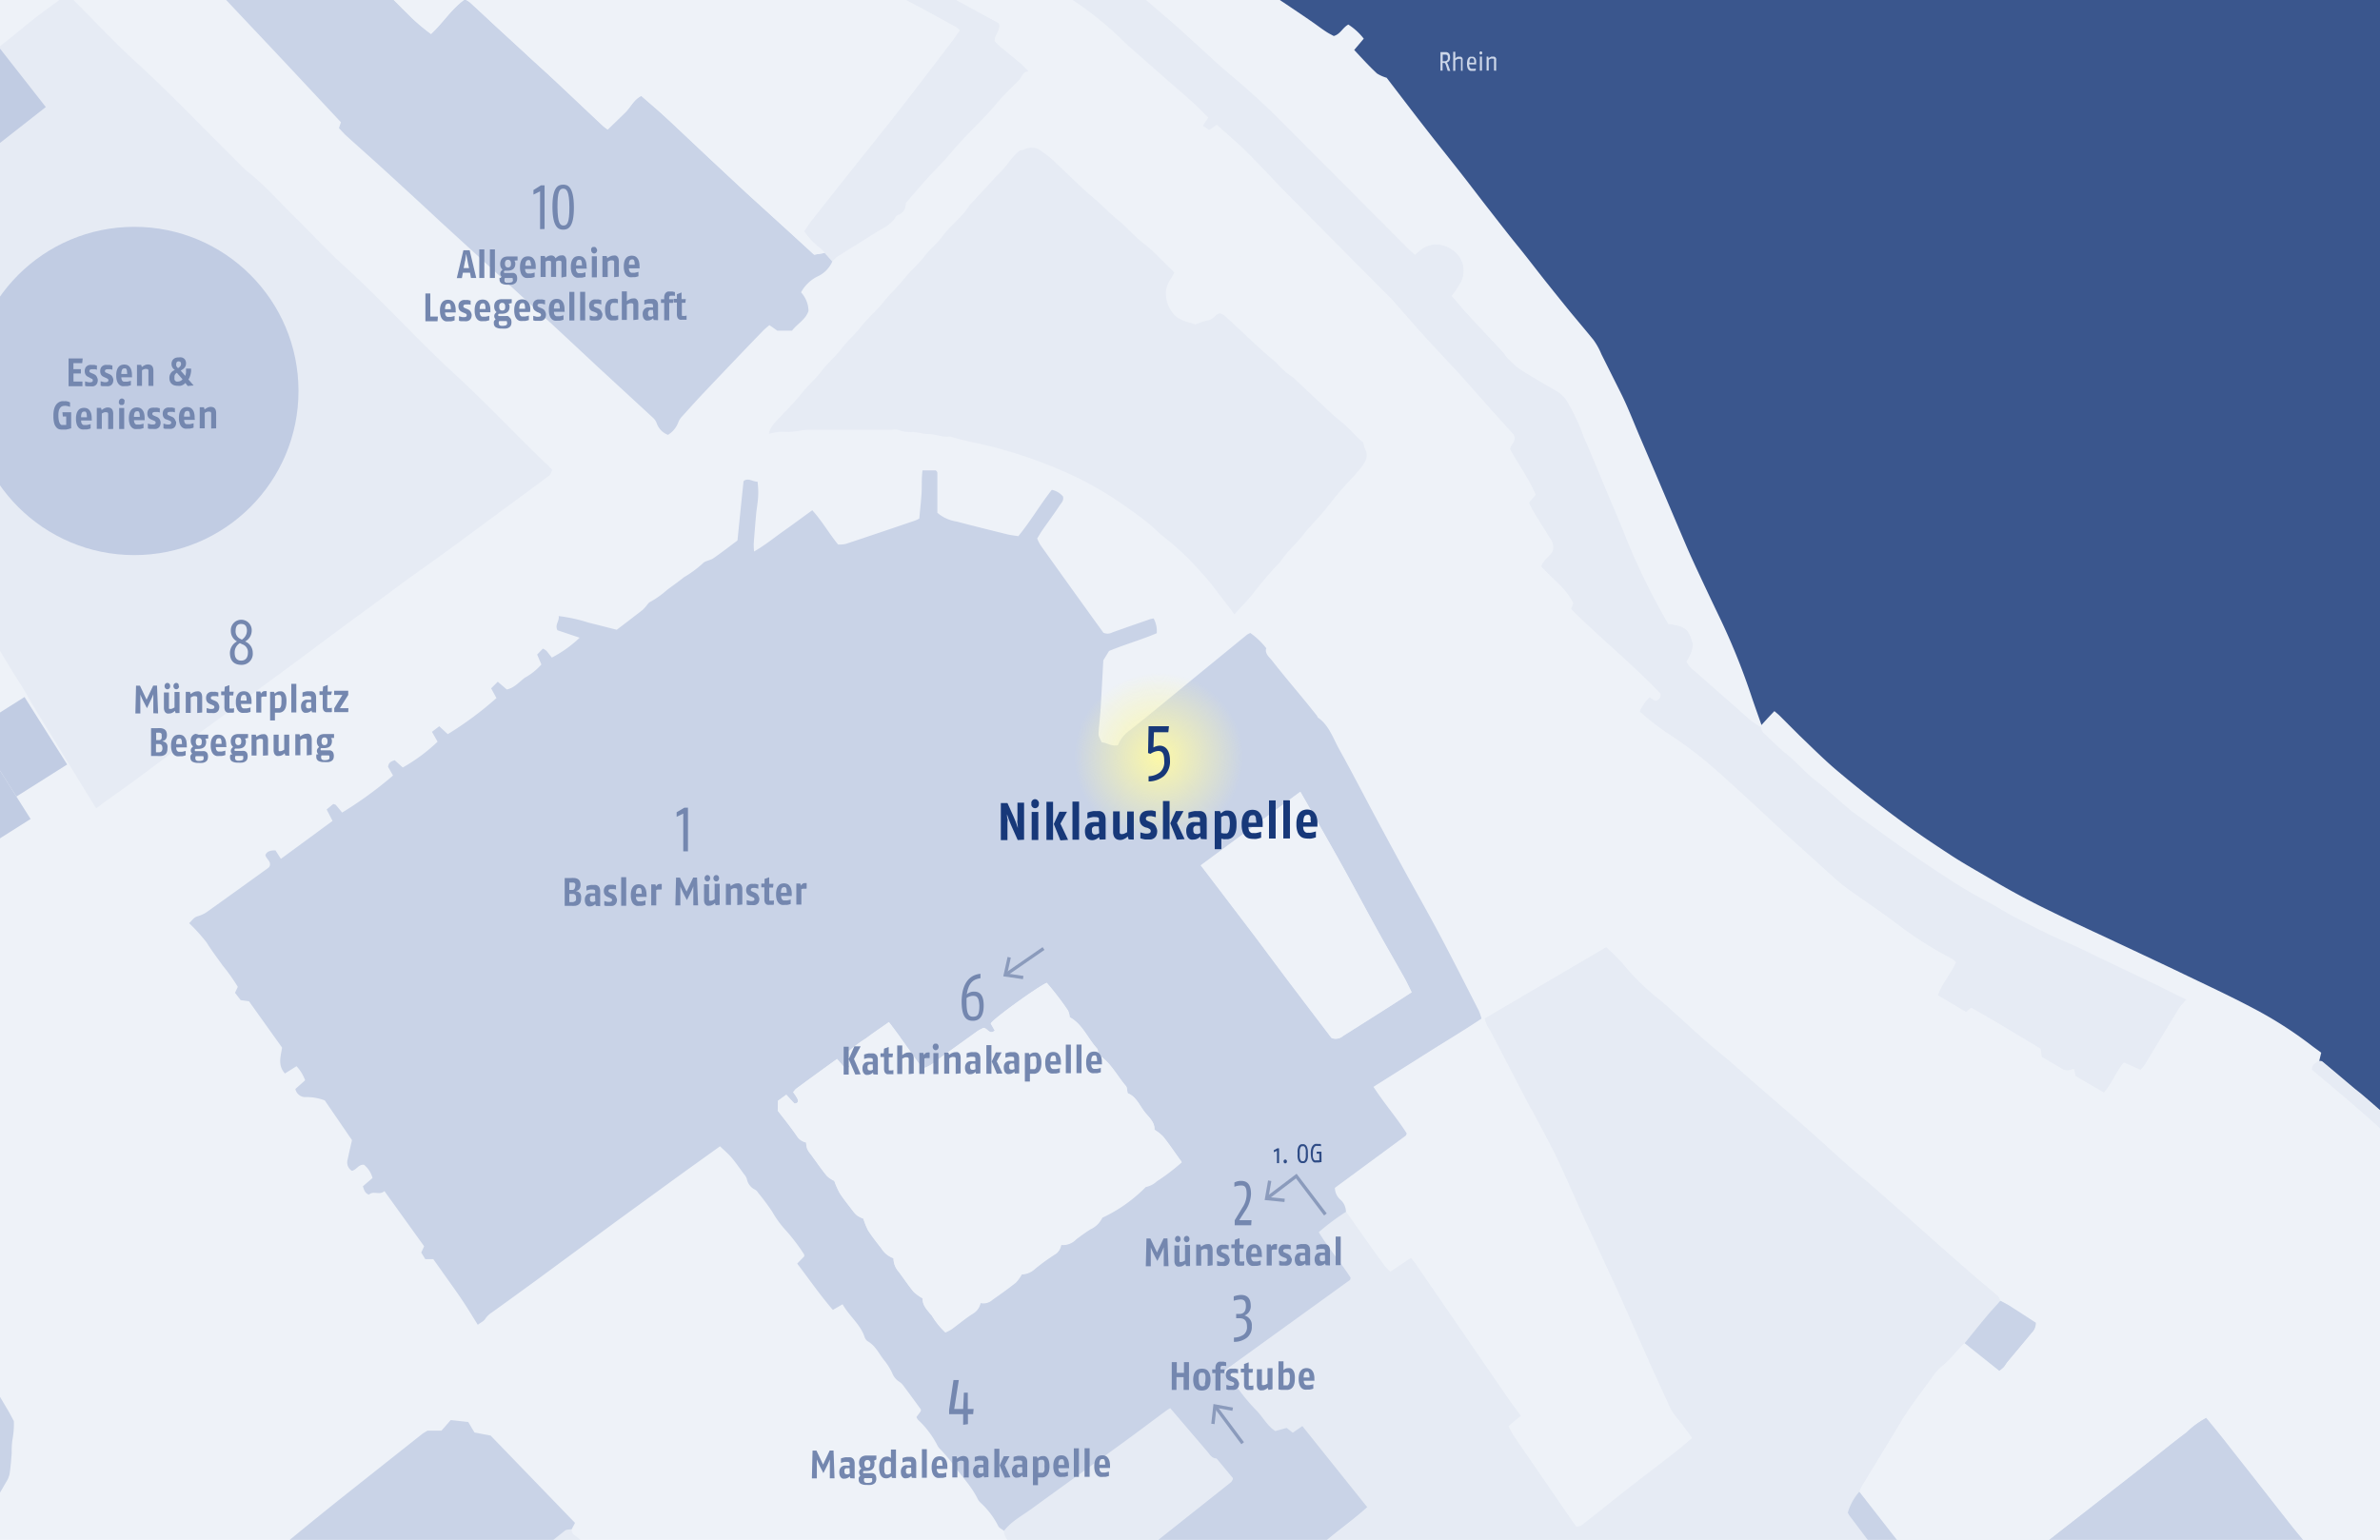
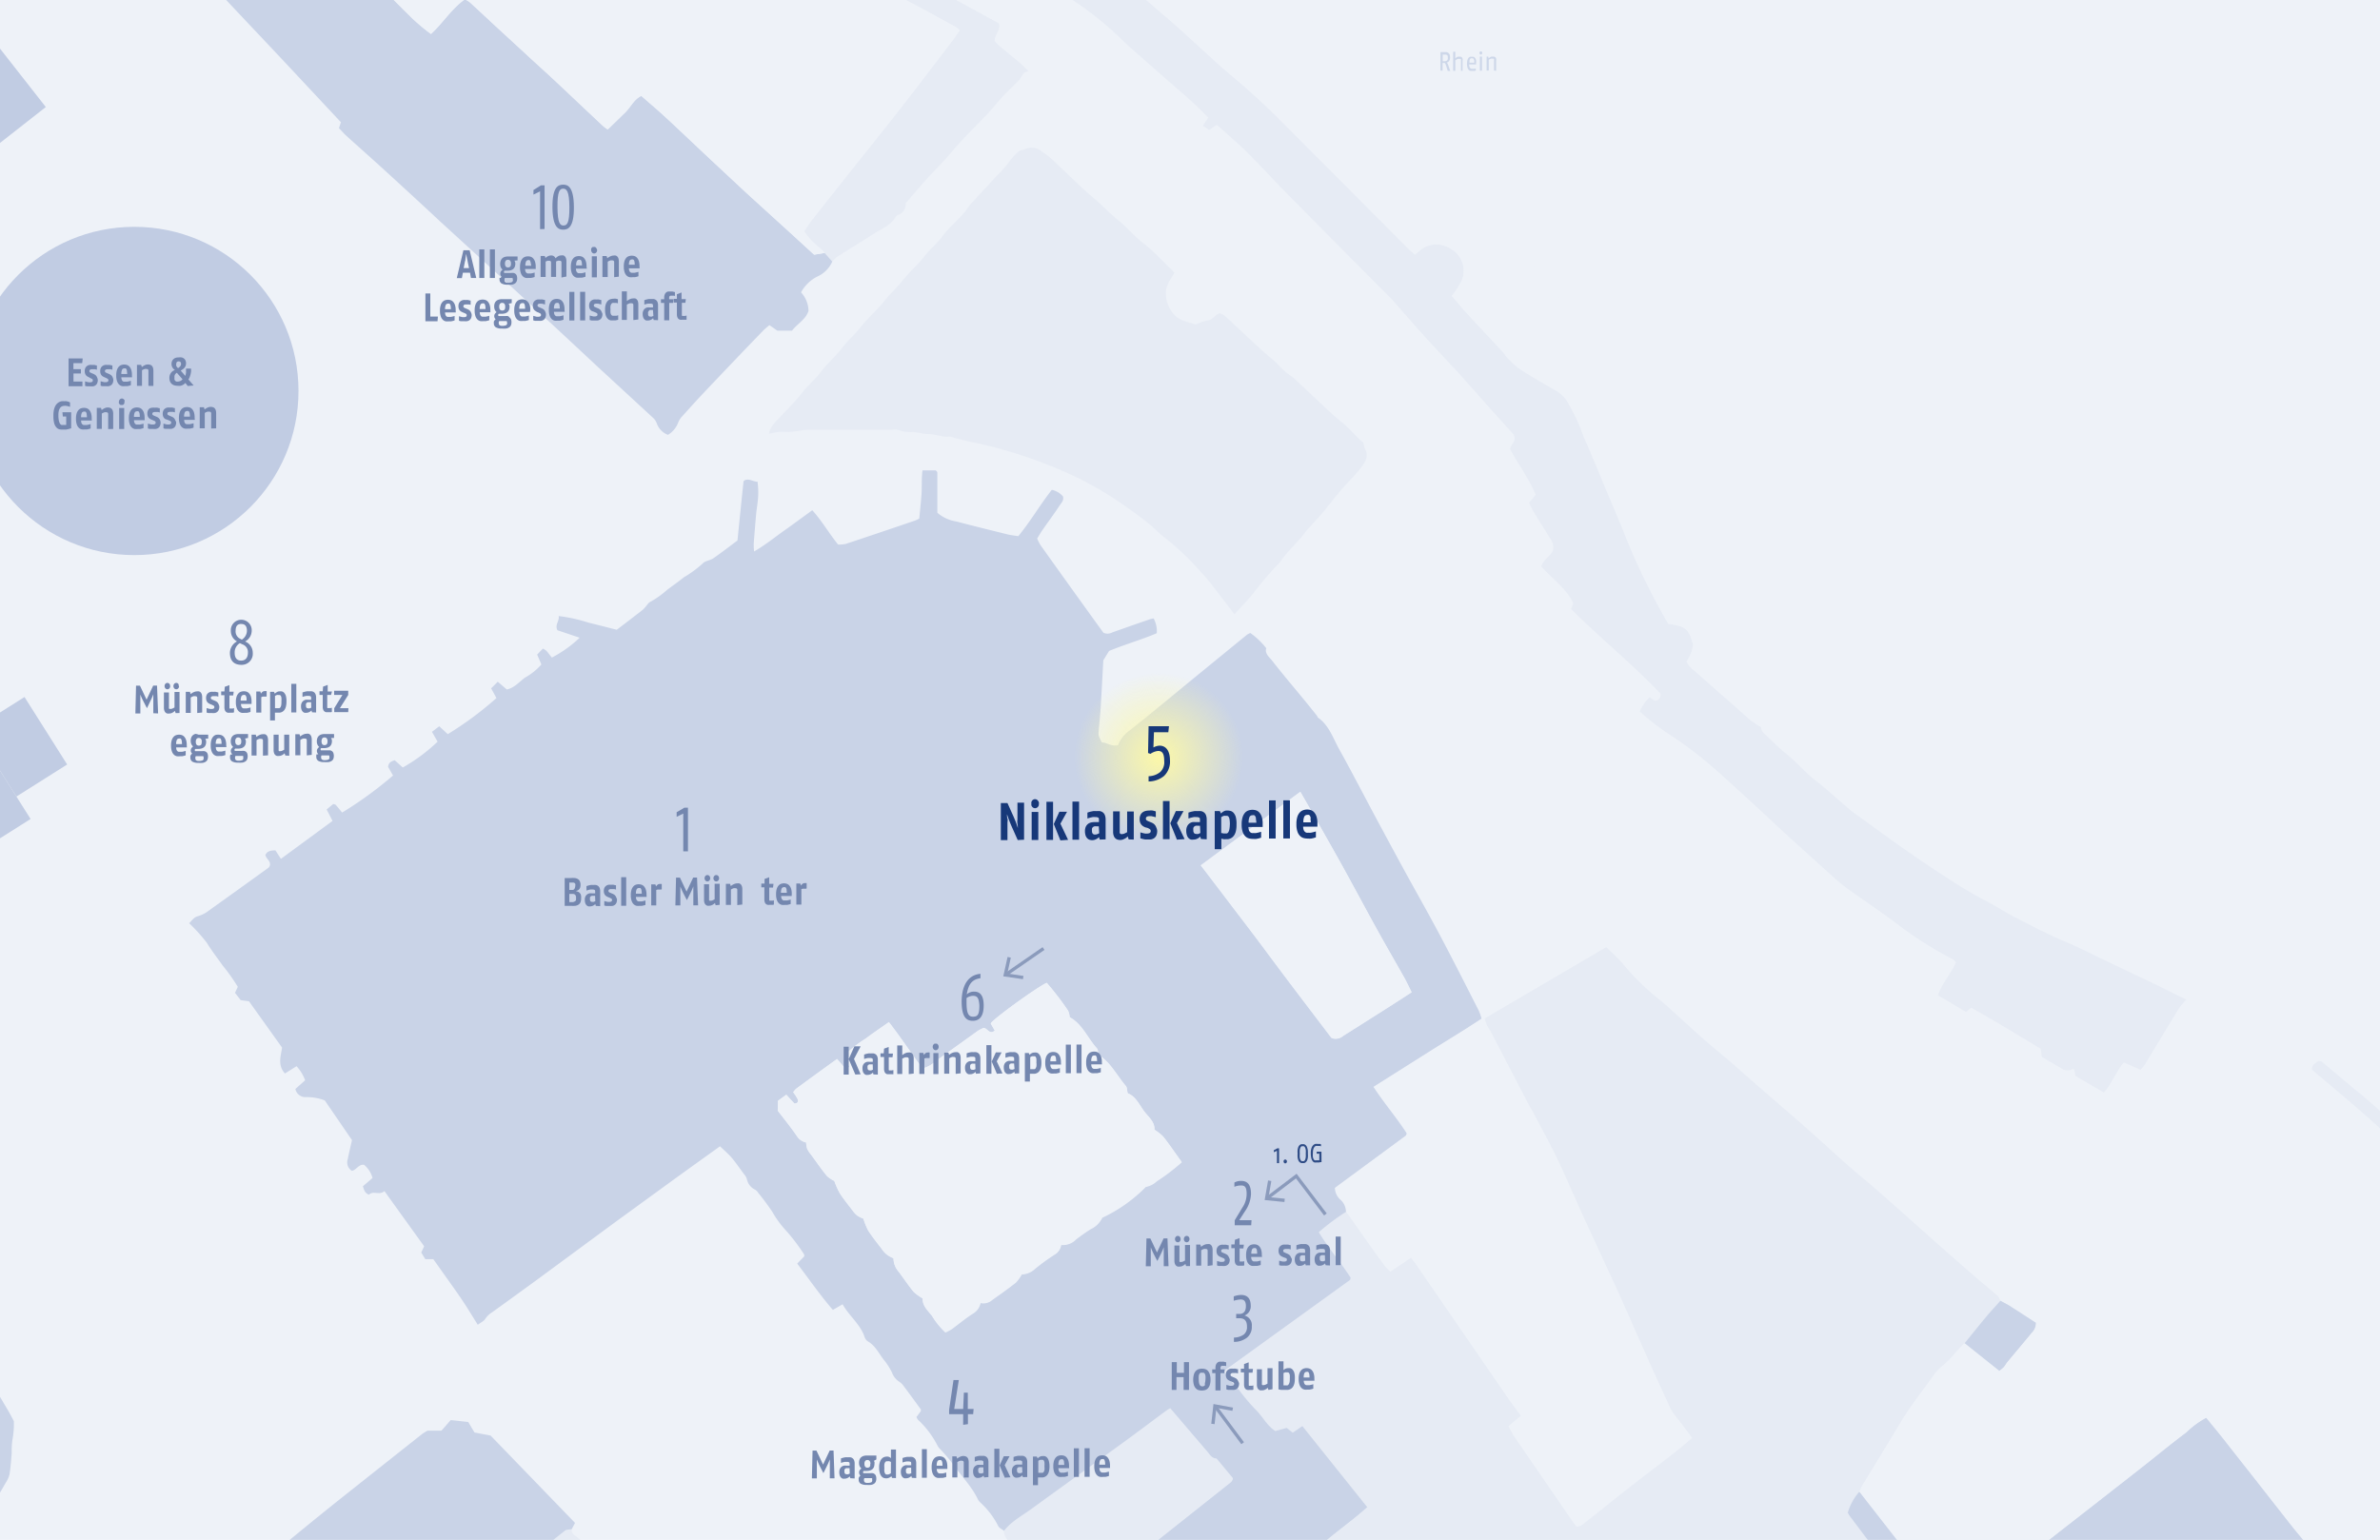
<svg xmlns="http://www.w3.org/2000/svg" xmlns:xlink="http://www.w3.org/1999/xlink" id="infos" viewBox="0 0 359.51 232.66">
  <defs>
    <style>.cls-1{fill:#eef2f8;}.cls-2{fill:#e6ebf4;}.cls-3{fill:#c9d3e7;}.cls-4{fill:#3a568d;}.cls-5{fill:#c1cce3;}.cls-10,.cls-11,.cls-12,.cls-13,.cls-6,.cls-7,.cls-8{opacity:0;}.cls-6{fill:url(#radial-gradient);}.cls-7{fill:url(#radial-gradient-2);}.cls-8{fill:url(#radial-gradient-3);}.cls-9{fill:url(#radial-gradient-4);}.cls-10{fill:url(#radial-gradient-5);}.cls-11{fill:url(#radial-gradient-6);}.cls-12{fill:url(#radial-gradient-7);}.cls-13{fill:url(#radial-gradient-8);}.cls-14{fill:#7487af;}.cls-15{fill:#173879;}.cls-16{fill:#cdd7e9;}.cls-17{fill:#2f4c86;}.cls-18{fill:none;stroke:#8b9bbc;stroke-miterlimit:10;stroke-width:0.5px;}.cls-19{fill:#8b9bbc;}</style>
    <radialGradient id="radial-gradient" cx="36.49" cy="96.88" r="12.76" gradientUnits="userSpaceOnUse">
      <stop offset="0" stop-color="#fcf8a8" />
      <stop offset="1" stop-color="#fcf8a8" stop-opacity="0" />
    </radialGradient>
    <radialGradient id="radial-gradient-2" cx="83.6" cy="31.21" r="12.76" xlink:href="#radial-gradient" />
    <radialGradient id="radial-gradient-3" cx="530.22" cy="125.69" r="14.14" gradientTransform="translate(-374.84 12.29) scale(0.9 0.9)" xlink:href="#radial-gradient" />
    <radialGradient id="radial-gradient-4" cx="175.03" cy="114.37" r="12.76" xlink:href="#radial-gradient" />
    <radialGradient id="radial-gradient-5" cx="-466.59" cy="181.43" r="10.63" gradientTransform="translate(747.58 -36.23) scale(1.2)" xlink:href="#radial-gradient" />
    <radialGradient id="radial-gradient-6" cx="-507.36" cy="151.38" r="10.63" gradientTransform="translate(755.73 -30.22) scale(1.2)" xlink:href="#radial-gradient" />
    <radialGradient id="radial-gradient-7" cx="-508.74" cy="212.07" r="10.63" gradientTransform="translate(756.01 -42.36) scale(1.2)" xlink:href="#radial-gradient" />
    <radialGradient id="radial-gradient-8" cx="-466.4" cy="199.22" r="10.63" gradientTransform="translate(747.54 -39.79) scale(1.2)" xlink:href="#radial-gradient" />
  </defs>
  <title>05_Niklauskapelle</title>
  <rect class="cls-1" x="-41.27" y="-55.33" width="447.04" height="315.03" />
  <path class="cls-2" d="M182.36,219.34l-5.62-6.58a5.22,5.22,0,0,0-.53.31c-2.16,1.6-4.31,3.23-6.49,4.81-4.63,3.37-9.28,6.7-13.9,10.06-1.45,1.05-3.06,1.89-4.19,3.34a2.9,2.9,0,0,0,.85,1.77c1,1.15,1.89,2.34,2.8,3.53,1.84,2.42,3.67,4.86,5.5,7.29L185.83,224a1.49,1.49,0,0,0,.23-.25.48.48,0,0,0,.07-.15c0-.05,0-.11.06-.3l-2.29-2.76c-.07-.08-.17-.19-.26-.2C183,220.29,182.72,219.76,182.36,219.34Z" />
  <path class="cls-2" d="M177,40.76c-1.4-1.29-2.63-2.74-4.17-3.91s-2.64-2.58-4.1-3.73c-1.23-1-2.27-2.15-3.48-3.16-1.94-1.61-3.7-3.43-5.56-5.15a14,14,0,0,0-2.32-1.92,2.32,2.32,0,0,0-2.51-.36,3.18,3.18,0,0,1-.82.22,9.59,9.59,0,0,0-1.52,1.57,14.18,14.18,0,0,1-1.87,2.15l-4.11,4.45a.85.85,0,0,0-.11.13c-1.06,1.74-2.77,2.91-4,4.56-.81,1.12-1.93,2-2.8,3.13s-2.17,2.25-3.15,3.49-2.08,2.18-3,3.37-2.35,2.39-3.39,3.73c-.92,1.19-2.09,2.17-3,3.37s-2.09,2.17-3,3.37-2.08,2.18-3,3.37c-1.22,1.53-2.64,2.9-4,4.35a7,7,0,0,0-.76,1.09,2.55,2.55,0,0,0-.16.66c.57-.12,1-.24,1.42-.28s.9,0,1.35,0,1-.07,1.5-.13a13.88,13.88,0,0,1,1.48-.2c4.28,0,8.57,0,12.85,0a2.33,2.33,0,0,1,1,.05,5.24,5.24,0,0,0,2.15.29c.77.07,1.53.29,2.3.31,1.12,0,2.18.53,3.31.38,2.54.79,5.18,1.15,7.73,1.91a69.76,69.76,0,0,1,11.54,4.33,52.34,52.34,0,0,1,5.38,3.06c1.81,1.2,3.59,2.44,5.29,3.81.88.71,1.63,1.55,2.53,2.2a41,41,0,0,1,5.47,5.24c1.42,1.49,2.59,3.2,3.87,4.82.34.43.67.87,1.13,1.48,1-1.12,1.9-2,2.71-3a56.68,56.68,0,0,1,4-4.7,1.53,1.53,0,0,0,.23-.25c1-1.52,2.37-2.67,3.47-4.08.89-1.15,1.94-2.17,2.88-3.28s1.8-2.27,2.74-3.37,2.17-2.28,3.12-3.52c.58-.76,1.18-1.67.58-2.76a5,5,0,0,1-.27-1,5.71,5.71,0,0,1-.54-.44c-.69-.67-1.34-1.37-2-2s-1.47-1.2-2.16-1.85c-1.89-1.75-3.77-3.53-5.65-5.3a1.16,1.16,0,0,0-.25-.23,11.75,11.75,0,0,1-2.52-2.21c-.84-.74-1.71-1.44-2.53-2.2-1.77-1.63-3.52-3.3-5.3-4.93a2.66,2.66,0,0,0-.78-.37c-.72.32-1,1-1.8,1.1a7.81,7.81,0,0,0-1.81.61c-1.17-.41-2.32-.54-3.22-1.48a4.85,4.85,0,0,1-1.26-3.18c-.07-1.14.71-2.17,1.28-3.14A3.12,3.12,0,0,0,177,40.76Z" />
  <path class="cls-2" d="M313,161.56c.07,0,.19,0,.33,0l.18,1,4.34,2.54c1.24-1.44,1.87-3.15,3-4.57l2.52,1.12a7.42,7.42,0,0,0,.7-.83c1.72-2.83,3.42-5.67,5.15-8.49a11,11,0,0,1,1.06-1.27l-4-2-7.87-3.75c-2.12-1-4.21-2.1-6.37-3-2.59-1.08-5.06-2.39-7.55-3.66-1.59-.81-3.08-1.82-4.67-2.62a66,66,0,0,1-5.89-3.52c-2.39-1.53-4.73-3.14-7.06-4.77-1.87-1.31-3.7-2.68-5.54-4-.72-.53-1.45-1-2.13-1.61-1.67-1.4-3.26-2.91-5-4.24-1.52-1.18-2.74-2.67-4.22-3.86-1.24-1-2.33-2.11-3.47-3.19a1.26,1.26,0,0,1-.49-1,18.15,18.15,0,0,1-1.51-1c-1-.83-1.94-1.7-2.91-2.56-1.85-1.63-3.72-3.26-5.56-4.9a4.09,4.09,0,0,1-1.25-1.43,5.58,5.58,0,0,0,1-2.53c-.62-2.38-1.13-2.83-3.74-3.16a104.11,104.11,0,0,1-6.27-12.8c-1-2.55-2.09-5.07-3.15-7.6s-2.17-5.28-3.33-7.89a30,30,0,0,0-2.64-5.44,4.57,4.57,0,0,0-1.42-1.39c-1.89-1.1-3.79-2.18-5.63-3.36a13.16,13.16,0,0,1-2-1.82c-.24-.23-.38-.56-.61-.8-1.83-2-3.69-3.94-5.52-5.93-.75-.82-1.45-1.69-2.17-2.52a16.43,16.43,0,0,0,1.34-2A3.81,3.81,0,0,0,219,37.5a3.85,3.85,0,0,0-4.41.25,8.8,8.8,0,0,0-.83.73c-.37-.34-.74-.65-1.09-1q-9.67-9.7-19.33-19.41c-2.42-2.44-5-4.73-7.6-6.93-1.08-.9-2.11-1.86-3.15-2.8-1.5-1.36-3-2.74-4.49-4.09s-3-2.57-4.45-3.86c-1.1-1-2.23-1.9-3.26-2.92-1.73-1.71-3.79-3-5.66-4.5s-3.8-3-5.72-4.42c-1.11-.85-2.25-1.67-3.37-2.51-.44-.33-1-.61-1-1.29a22.47,22.47,0,0,1-2.19-.79,70.94,70.94,0,0,0-9.62-3.79c-2-.61-3.91-1.24-5.88-1.85-1.16-.36-2.34-.68-3.51-1-.46,1.44-.91,2.88-1.38,4.31-.77,2.34-1.53,4.68-2.33,7a10.86,10.86,0,0,1-.85,1.81c-.72,1.27-1.48,2.51-2.22,3.77,0,.08,0,.22,0,.46.21.13.47.31.75.46,3.44,1.78,6.89,3.55,10.32,5.35,2.23,1.18,4.44,2.41,6.65,3.62a3.78,3.78,0,0,1,.56.49c-.47.66-.91,1.3-1.38,1.92-2.55,3.34-5.09,6.7-7.68,10-2.28,2.92-4.61,5.8-6.91,8.7q-3.24,4.09-6.47,8.18c-.38.48-.69,1-1.06,1.55a10.27,10.27,0,0,0,2.44,2.56c.25.21.46.47.68.7l1.19,1.3a4.22,4.22,0,0,1,.67-.68c1.83-1.17,3.7-2.29,5.52-3.47,1.2-.78,2.62-1.28,3.39-2.62a.88.88,0,0,1,.41-.28,1.68,1.68,0,0,0,1.06-1.74c1.17-1.35,2.21-2.59,3.3-3.79s2.42-2.48,3.54-3.83c1.76-2.11,3.75-4,5.63-6,.76-.82,1.45-1.71,2.21-2.52s1.68-1.67,2.5-2.53a6.11,6.11,0,0,0,.55-.84,1,1,0,0,1,.89-.39c-.39-.4-.76-.83-1.18-1.19-1.11-.94-2.25-1.85-3.37-2.79a5.45,5.45,0,0,1-.6-.68c0-1,1-1.55.64-2.64l-3.28-1.79-3.4-1.85L140.82-2c-1.13-.62-2.28-1.2-3.4-1.85A28.13,28.13,0,0,1,134-5.81c1.26-.72,2.35-1.38,3.48-1.95a1.91,1.91,0,0,1,1.15,0,3.67,3.67,0,0,1,.9.45c1.66.93,3.32,1.87,5,2.8.49.27,1,.48,1.57.76l1.29-2c2.86,1.31,5.34,3.19,8.07,4.3.92-.36.88-1.48,1.8-1.71a5.06,5.06,0,0,1,.57.3c1.16.79,2.28,1.64,3.46,2.39a49.59,49.59,0,0,1,8.54,6.82l.49.46,5.31,4.68c1.6,1.41,3.23,2.79,4.81,4.22.71.64,1.35,1.34,2.07,2.06L181.7,19l1,.7,1.16-.79c1.51,1.37,3,2.63,4.42,4,2.15,2.14,4.2,4.4,6.33,6.56q7.49,7.58,15,15.12c.32.32.65.63.95,1,1.45,1.64,2.88,3.3,4.35,4.93,1.7,1.88,3.44,3.72,5.16,5.57l.35.37q2.41,2.71,4.81,5.42c1.2,1.34,2.41,2.67,3.42,3.79.54,1.11-.58,1.47-.52,2.24,1.24,2.3,2.84,4.41,3.84,6.84l-1,1.21c.22.45.39.87.63,1.26.81,1.34,1.65,2.67,2.47,4a2.24,2.24,0,0,1,.47,2.08c-.44.8-1.42,1.24-1.72,2.29,1.62,1.85,3.74,3.26,4.84,5.54l-.34.9c4.41,4.39,9.23,8.28,13.5,12.76,0,0,0,.11,0,.19a.85.85,0,0,1-.77.9l-.85-.56a6.5,6.5,0,0,0-1.51,2.19,37.91,37.91,0,0,0,4.71,3.62,61.46,61.46,0,0,1,5,3.67c2.24,1.87,4.38,3.87,6.54,5.84,1.87,1.7,3.72,3.44,5.58,5.16l.37.35q3.32,3,6.64,6a31.34,31.34,0,0,0,2.45,2.06c2.45,1.78,5,3.44,7.4,5.26a57.14,57.14,0,0,0,8.5,5.42,3.76,3.76,0,0,1,.59.49c-.77,1.73-2.1,3.16-2.74,5l4.34,2.58.75-.67c3.55,2,7,4.12,10.45,6.18l.16,1.24,3,1.74A1.47,1.47,0,0,0,313,161.56Z" />
  <path class="cls-2" d="M184.89,207.18c.54,1.26,1.68,2.07,2.46,3.15a28.34,28.34,0,0,0,2.53,2.93c.93,1,1.55,2.21,2.74,3l1.72-.47.92.72,1.45-1,9.8,12.25c-1.78,1.63-3.7,3-5.5,4.48s-3.77,3-5.65,4.53-3.73,2.83-5.57,4.46l14.56,18.51h9c1.93-1.53,3.87-3.07,5.81-4.59,3.27-2.56,6.58-5.08,9.85-7.64,2.92-2.28,5.82-4.6,8.73-6.89.53-.41,1.09-.78,1.71-1.23a5.51,5.51,0,0,1,.89.73q3.08,3.9,6.13,7.83c1.9,2.44,3.78,4.88,5.69,7.32l3.52,4.48h39.24c-1.62-2.87-3.23-5.73-4.82-8.61-.43-.78-.77-1.62-1.16-2.43a9.07,9.07,0,0,1-.84-1.2c-.23-.47-.64-.89-.6-1.5l2.5-1.91a1.06,1.06,0,0,0,.42-.86c-2-2.53-4-5-6-7.6-1.68-2.16-3.31-4.36-5-6.54-.1-.13-.17-.28-.3-.5a8.26,8.26,0,0,1,1.79-3.25,9.29,9.29,0,0,1,.43-.9q2.34-3.86,4.7-7.72c.76-1.24,1.47-2.5,2.29-3.7,1.14-1.65,2.34-3.26,3.54-4.87a7.74,7.74,0,0,1,1.51-1.75,12.61,12.61,0,0,0,2-2c.44-.49.91-1,1.37-1.44,1.12-1.37,2.21-2.76,3.35-4.11.68-.8,1.41-1.56,2.12-2.33a2.32,2.32,0,0,0-.38-.72c-1.23-1.07-2.49-2.1-3.72-3.16-1.91-1.66-3.8-3.33-5.7-5L286,181.89c-1.05-.93-2.1-1.87-3.17-2.78-1.28-1.1-2.58-2.16-3.85-3.27s-2.67-2.41-4-3.61c-1-.94-2.1-1.87-3.15-2.8l-7.38-6.4c-1.06-.92-2.1-1.87-3.16-2.79-1.32-1.14-2.67-2.24-4-3.38s-2.67-2.41-4-3.61c-1-.86-1.91-1.75-2.92-2.55a35.23,35.23,0,0,1-5.25-5.23,33.72,33.72,0,0,0-2.45-2.41l-18.41,10.8a8.37,8.37,0,0,0,.33,1c.17.35.41.67.59,1l5.6,10.76c.23.45.5.87.74,1.32,1.23,2.33,2.51,4.64,3.65,7,1.33,2.78,2.53,5.62,3.81,8.43,1.44,3.16,2.91,6.32,4.37,9.47.61,1.32,1.23,2.64,1.82,4,1.23,2.76,2.44,5.53,3.68,8.3,1,2.3,2.08,4.6,3.13,6.89A8,8,0,0,0,253.1,214c.86,1,1.63,2.12,2.5,3.27-.94.79-1.78,1.52-2.65,2.2-2.25,1.76-4.54,3.48-6.79,5.24s-4.56,3.64-6.86,5.43c-.33.26-.68.6-1.2.47q-4.72-6.86-9.43-13.72a13.57,13.57,0,0,1-.72-1.36l1.86-1.57c-.69-.95-1.33-1.8-1.94-2.67q-4.73-6.85-9.44-13.72L213.95,191c-.22-.31-.46-.6-.77-1l-3.13,2.11a9.64,9.64,0,0,1-.81-.86c-.83-1.13-1.65-2.27-2.46-3.41-1.13-1.6-2.26-3.21-3.39-4.81a34.67,34.67,0,0,0-4.23,3.15c1.48,2.44,3.33,4.56,4.82,6.89,0,.14,0,.29-.12.34Z" />
  <path class="cls-2" d="M360.65,171.55c2.54,2.39,5,4.81,7.58,7.21q2.21,2.09,4.45,4.13c1.91,1.74,3.85,3.45,5.77,5.17l.37.35c2.05,1.92,4,3.92,6.18,5.75s3.94,3.86,6,5.67c2.51,2.19,4.78,4.6,7.2,6.88.57.54,1.21,1,1.78,1.54a37.73,37.73,0,0,1,4.24,4.79c.47.61,1.05,1.13,1.54,1.72V212A71.68,71.68,0,0,0,399,204.9c-2.21-2-4.23-4.21-6.49-6.14-1.67-1.43-3.12-3.09-4.8-4.49s-2.9-2.83-4.46-4.1c-1.27-1-2.34-2.28-3.6-3.3-1.58-1.28-2.91-2.83-4.47-4.1-1.4-1.14-2.58-2.51-4-3.65-2.18-1.79-4-3.91-6.14-5.78-1-.9-2-1.76-3-2.72a5.78,5.78,0,0,1-1.5-1.8,1.56,1.56,0,0,0-.46-.49q-1.64-1.44-3.3-2.87c-.42-.36-.87-.69-1.3-1.05-1.59-1.33-3.16-2.67-4.76-4-.11-.09-.32-.07-.49-.1-.54.28-1,.61-1,1.32,2.39,2,4.79,4,7.17,6.09Q358.56,169.59,360.65,171.55Z" />
  <path class="cls-2" d="M102.06,259.7l.65-.53,6.41-5.2a5.85,5.85,0,0,0,.56-.6c-1-1-2-1.93-3.05-2.88s-2.17-1.93-3.24-2.91c-1.73-1.59-3.32-3.32-5.12-4.86-2.26-1.92-4.18-4.22-6.5-6.09-.39-.32-.71-.72-1.08-1.07A26.33,26.33,0,0,0,86.86,232a1,1,0,0,1-.51-1c-.32.06-.73,0-1,.21-1.81,1.42-3.59,2.88-5.38,4.34-.07.06-.08.2-.15.39,1.07,2,2.7,3.64,3.91,5.7a16.49,16.49,0,0,1-3,2.61c-1,.82-2,1.62-3,2.44a10.45,10.45,0,0,1-2.07-2.3c-.68-.74-1.23-1.6-1.87-2.39a5.63,5.63,0,0,0-.78-.67c-.47.31-.91.55-1.29.86L50.17,259.7Z" />
-   <path class="cls-2" d="M44.56,100.1c2.42-1.79,4.82-3.6,7.24-5.39,1.52-1.13,3.05-2.24,4.58-3.36,1.75-1.29,3.49-2.59,5.24-3.87,2-1.44,4-2.85,6-4.3,2.92-2.14,5.82-4.3,8.74-6.45,2.2-1.62,4.41-3.23,6.59-4.87.23-.17.31-.54.48-.85-.36-.39-.64-.74-1-1-4.63-4.45-9-9.13-13.74-13.48-5.76-5.3-11-11.16-16.78-16.41-2.55-2.3-4.86-4.87-7.32-7.27s-4.68-5-7.43-7.11C31.57,20.28,26.26,14.6,20.52,9.36,17.31,6.44,14.35,3.24,11.28.18c-.35-.35-.62-.82-1.34-.9L8.57.29c-1.12.83-2.25,1.63-3.35,2.49C3.9,3.81,2.63,4.9,1.32,5.94S-1.58,8.21-3,9.33l-2.39,1.83c-1.11.85-2.23,1.68-3.32,2.54-1.32,1-2.61,2.1-3.92,3.14s-2.81,2.19-4.21,3.29c-.75.59-1.45,1.23-2.22,1.78-2.4,1.72-4.73,3.54-7,5.42-.69.57-1.38,1.13-2.09,1.67-1.24.95-2.55,1.8-3.72,2.83s-2.67,2-4,3a5.91,5.91,0,0,0-1.62,1.72,7,7,0,0,0,.4.94c1.37,2.23,2.76,4.45,4.13,6.69,1.11,1.81,2.19,3.63,3.29,5.44l2.44,4,3,5,4.36,7.14,3.32,5.42c.9,1.47,1.82,2.94,2.71,4.42s1.89,3.15,2.84,4.73q2.12,3.51,4.25,7C-5.37,89.59-4,91.82-2.62,94c1.87,3,3.64,6.14,5.57,9.14.78,1.22,1.47,2.5,2.22,3.74s1.57,2.57,2.36,3.85l3.23,5.28,3.76,6.12,1.48-1.1c1.4-1,2.81-2,4.2-3,2.42-1.79,4.82-3.61,7.24-5.39,1.39-1,2.82-2,4.21-3,2.47-1.81,4.92-3.65,7.38-5.47C40.87,102.8,42.73,101.46,44.56,100.1Z" />
  <path class="cls-3" d="M300.12,198.83c-1.14,1.35-2.24,2.74-3.35,4.11l5.25,4.19a5.92,5.92,0,0,0,.7-.58c.22-.25.37-.56.58-.81,1.21-1.46,2.44-2.91,3.65-4.38a2.12,2.12,0,0,0,.65-1.57c-1.19-.77-2.39-1.57-3.62-2.34-.56-.35-1.16-.64-1.75-1C301.53,197.27,300.8,198,300.12,198.83Z" />
  <path class="cls-3" d="M124.56,38.21l-1.6.27-3.26-3-7.1-6.46-.12-.12q-2.59-2.41-5.18-4.83c-2.26-2.11-4.49-4.25-6.76-6.35-1.19-1.1-2.43-2.14-3.67-3.23-1.13.56-1.61,1.71-2.44,2.52l-2.63,2.53a7.14,7.14,0,0,1-.72-.54c-2.34-2.19-4.66-4.4-7-6.59C82.56,11,81,9.62,79.5,8.22L75.78,4.81c-1.61-1.48-3.21-3-4.82-4.46a5.71,5.71,0,0,0-.73-.48c-2,1.42-3.29,3.55-5.12,5.24a31.76,31.76,0,0,1-2.83-2.36c-3-2.94-5.86-5.93-8.9-8.79a56.56,56.56,0,0,0-6.11-5.27,10,10,0,0,1-1.19-1.17,1.48,1.48,0,0,1-.47-.18c-2.07-1.8-4.14-3.62-6.3-5.52,0-1.06,0-2.18,0-3.3,0-1,0-1.91,0-2.87a10.39,10.39,0,0,1,0-1.52,8,8,0,0,1,.44-1.33c-.42-.39-.81-.78-1.24-1.13L31.36-34.2c-.78-.64-1.53-1.33-2.35-1.91A4.12,4.12,0,0,0,27.43-37c-.58-.12-.95-.74-1.45-1.22a6,6,0,0,1,.56-.87q1.39-1.48,2.82-2.91a1.3,1.3,0,0,0,.52-1.33c-.43-.36-.88-.68-1.27-1.07q-5.48-5.45-10.94-10.91H-25l-1.15.92-9.33,7.63.4,1.27c-1.93,1.83-4.14,3.36-6.19,5.08V10.12l4.18,5.2a7.43,7.43,0,0,0,.8-.46q2-1.54,4-3.1c2.34-1.84,4.68-3.69,7-5.52Q-23,4.48-20.73,2.75a1.44,1.44,0,0,1,.46-.14l1.26.91c1.79-1.26,3.46-2.58,5.1-3.94.11-.1.14-.29.21-.44l-.57-1.33c.49-.41.94-.82,1.42-1.2C-11.38-4.54-10-5.74-8.44-6.8c.62-.44.79-1.15,1.39-1.6C-4.48-10.32-2-12.32.54-14.3c2.34-1.84,4.68-3.69,7-5.53C8.93-20.91,10.31-22,11.71-23c1.09,1,2.18,1.87,3.16,2.87,4,4,8.18,7.91,12,12.16,2.47,2.77,5,5.5,7.53,8.22,3.76,4,7.56,8,11.34,12.06l5.76,6.16-.3.89c.33.34.66.72,1,1.05,1.75,1.59,3.52,3.15,5.27,4.74,3,2.74,6,5.49,8.94,8.24L74.73,41q4.47,4.12,8.94,8.25c2.23,2.07,4.45,4.15,6.67,6.22l.5.46q3.91,3.6,7.82,7.21a2,2,0,0,1,.54.81,2.89,2.89,0,0,0,1.7,1.75,3.72,3.72,0,0,0,1.52-1.79,2.77,2.77,0,0,1,.62-1c.9-1,1.8-2,2.73-3q4.72-5,9.45-9.9c.3-.32.66-.58,1-.89l1.2.84h2.22c.79-1.05,2.09-1.69,2.49-3A4.27,4.27,0,0,0,121,44.17a5.79,5.79,0,0,1,2.4-2.36,4.42,4.42,0,0,0,2.32-2.3Zm-143.5-48c-.9-1-1.74-2-2.56-3s-1.53-1.94-2.35-2.86c-.51-.58-1.14-1.06-1.8-1.67,0-.09.06-.35.2-.47,1.8-1.52,3.62-3,5.51-4.59a3.69,3.69,0,0,1,.64.5c2.06,2.51,4.1,5,6.21,7.63Z" />
  <path class="cls-3" d="M279.11,228.56c.13.21.2.37.3.5,1.65,2.18,3.28,4.38,5,6.54,2,2.55,4,5.07,6,7.6a10,10,0,0,0,2.68-2.3l-6.1-7.81-6.07-7.78A8.26,8.26,0,0,0,279.11,228.56Z" />
  <path class="cls-3" d="M294.89,259.7h30l.53-.41a3.08,3.08,0,0,1,2-.88c1.06-.71,2.4-1,3.28-1.95a8.18,8.18,0,0,0,2-2.43c.06-.14.21-.25.33-.36a45,45,0,0,1,4-3.53c3.85-2.91,7.66-5.87,11.49-8.81q1.54-1.18,3.09-2.33a3,3,0,0,1,.61-.27,2,2,0,0,0-.62-1.67c-1.08-1.36-2.19-2.69-3.3-4-.71-.87-1.44-1.72-2.13-2.6-1.87-2.37-3.72-4.75-5.59-7.13q-2.33-3-4.67-5.94c-.86-1.09-1.74-2.15-2.63-3.24a13.11,13.11,0,0,0-3,2.2c-2.33,1.75-4.57,3.61-6.86,5.4-3.57,2.8-7.14,5.58-10.71,8.37-3.17,2.48-6.33,5-9.51,7.46q-4.5,3.51-9,7l-5.31,4.1c.38.81.72,1.64,1.16,2.43C291.66,254,293.27,256.83,294.89,259.7Z" />
  <path class="cls-3" d="M2.09,214.71c-.3-.56-.55-1.06-.84-1.55L-6.2,200.54q-2.7-4.57-5.39-9.15-3.07-5.23-6.13-10.47a21.75,21.75,0,0,0-2.19-3.59,35.23,35.23,0,0,1-2.55-3.51q-5.09-7.34-10.16-14.7-3.49-5.06-6.95-10.15a6.18,6.18,0,0,1-.91-1.59,5.07,5.07,0,0,0-.74-1.48l0-.06V183c.65.92,1.29,1.86,1.92,2.83-.3.27-.52.51-.78.69l-1.14.83v21.78L-33,202a10.16,10.16,0,0,1,.75.83Q-28.62,208-25,213.21l8.8,12.54c.23.32.43.66.7,1.08-4.49,4.57-9.41,8.67-14,13.29.33.37.57.67.84.94q3.21,3.24,6.42,6.48c.35.36.66.76,1,1.14a3.51,3.51,0,0,0,.89-.41c1.27-1.11,2.52-2.25,3.78-3.37,3.06-2.74,6.09-5.51,9.19-8.21a14.23,14.23,0,0,0,3.16-3.87c1.66-3,3.44-5.93,5.15-8.9a3.71,3.71,0,0,0,.52-1.23c.16-1.05.24-2.12.32-3.18a12,12,0,0,1,.11-2A12.38,12.38,0,0,0,2.09,214.71Z" />
  <path class="cls-3" d="M50.17,259.7l21.56-17.47c.39-.31.83-.55,1.29-.86a5.63,5.63,0,0,1,.78.67c.64.79,1.19,1.65,1.87,2.39a10.45,10.45,0,0,0,2.07,2.3c1-.82,2-1.63,3-2.44a16.49,16.49,0,0,0,3-2.61c-1.2-2.06-2.83-3.73-3.91-5.7.07-.19.08-.33.15-.39,1.78-1.46,3.57-2.92,5.38-4.34.23-.18.63-.14,1-.21l.5-.95L74.11,216.9l-2.44-.47-.94-1.58-2.65-.29-1.4,1.6H64.58a8,8,0,0,0-.79.48l-6.87,5.44c-2.51,2-5,3.95-7.54,6-2.76,2.22-5.49,4.47-8.23,6.72-1.56,1.29-3.1,2.6-4.66,3.89-2.25,1.86-4.53,3.69-6.78,5.56s-4.5,3.73-6.73,5.62-4.62,3.94-6.89,6c-1.45,1.28-2.85,2.61-4.27,3.92Z" />
  <path class="cls-3" d="M31.22,142.41c.73,1.2,1.6,2.31,2.41,3.46a27.71,27.71,0,0,1,2.29,3.23l-.42.9.86,1.11,1.25.17,5,7c-.2,1.35-.7,2.65.43,3.91l1.75-1.1a6.2,6.2,0,0,1,1.3,2.13l-1.47,1.31a1.53,1.53,0,0,0,1.55,1.23,7.57,7.57,0,0,1,2.89.5l4.11,6c-.24,1.06-.47,2-.65,2.91a1.49,1.49,0,0,0,.64,1.73c.69-.15,1-1,1.82-.92a3.82,3.82,0,0,1,1.29,2l-1.45,1.25c.17.56.3,1.06.92,1.27.64-.66,1.57.15,2.33-.54l6,8.34-.44.94.61,1h1.21l2.36,3.32c.75,1.06,1.5,2.1,2.21,3.18s1.41,2.23,2.15,3.42c.46-.35.92-.55,1.13-.9a3.5,3.5,0,0,1,1.05-1c2.15-1.54,4.28-3.1,6.42-4.65L93,184.6l9.14-6.65c2.18-1.58,4.37-3.14,6.62-4.76.63.61,1.27,1.14,1.8,1.77s1.22,1.61,1.82,2.43a2.23,2.23,0,0,1,.43.71,2.27,2.27,0,0,0,1.28,1.66,1.5,1.5,0,0,1,.46.49,35,35,0,0,1,2.11,2.84,15.36,15.36,0,0,0,2.15,2.92,29.52,29.52,0,0,1,2.64,3.49c.06.08,0,.21.05.31l-1.08,1.1c1.82,2.39,3.47,4.78,5.39,7l1.47-.85c1,1.78,2.66,3,3.31,4.91a1.28,1.28,0,0,0,.48.68c1.14.64,1.66,1.8,2.41,2.77a9.69,9.69,0,0,1,1.28,2,2.69,2.69,0,0,0,1,1.29,2.43,2.43,0,0,1,.62.54c.91,1.21,1.81,2.44,2.7,3.67.06.08,0,.21,0,.31l-.65.87a2.4,2.4,0,0,0,.23.4,14.06,14.06,0,0,1,3,4,2.36,2.36,0,0,0,.43.52,24,24,0,0,1,1.64,1.91c1.31,1.89,3,3.54,4,5.63a2,2,0,0,0,.43.52,12.32,12.32,0,0,1,2.62,3.47c.15.32.58.5.88.74,1.13-1.45,2.75-2.29,4.19-3.34,4.63-3.37,9.28-6.7,13.9-10.06,2.18-1.58,4.32-3.21,6.49-4.81a5.22,5.22,0,0,1,.53-.31l5.62,6.58c.36.42.62.94,1.27,1,.09,0,.19.12.26.2l2.29,2.76c0,.19,0,.24-.06.3a.48.48,0,0,1-.07.15,1.49,1.49,0,0,1-.23.25l-25.05,19.88,12,15.21.47.59h31.1l-14.56-18.51c1.84-1.63,3.74-3,5.57-4.46s3.79-3,5.65-4.53,3.72-2.85,5.5-4.48l-9.8-12.25-1.45,1-.92-.72-1.72.47c-1.18-.76-1.81-2-2.74-3a28.34,28.34,0,0,1-2.53-2.93c-.78-1.08-1.92-1.89-2.46-3.15l19-13.73c.07-.05.07-.2.12-.34-1.5-2.33-3.34-4.45-4.82-6.89a34.67,34.67,0,0,1,4.23-3.15,2.49,2.49,0,0,0-.84-1.77,2.44,2.44,0,0,1-.83-1.78l10.7-7.88a.31.31,0,0,0,.07-.14c0-.05,0-.11.06-.24-1.53-2.39-3.44-4.58-5-7l8.2-5.18c2.68-1.7,5.42-3.32,8.12-5.13a9.08,9.08,0,0,0-.4-1.18c-1.94-3.8-3.86-7.61-5.86-11.38-1.73-3.27-3.57-6.48-5.34-9.73q-2.22-4.06-4.4-8.14c-1.83-3.41-3.6-6.85-5.48-10.24-.94-1.68-1.53-3.62-3.22-4.81-.08-.06-.09-.21-.16-.29-.6-.74-1.19-1.49-1.8-2.23-1.67-2-3.38-4-5-6.12-.38-.49-1-.94-.9-1.73a11.38,11.38,0,0,0-2.49-2.41,3,3,0,0,0-.51.26l-7.84,6.41c-3.26,2.67-6.5,5.38-9.81,8a4.93,4.93,0,0,0-1.83,2.27c-1,.26-1.68-.41-2.45-.41-.49-1-.52-1-.47-1.69.08-1.12.22-2.23.29-3.35.15-2.47.28-4.94.41-7.36l.87-1.42c2.42-1,4.9-1.69,7.2-2.68a3.93,3.93,0,0,0-.47-2.23,4.22,4.22,0,0,0-.53.11c-1.91.66-3.81,1.32-5.71,2a1.51,1.51,0,0,1-1.34.05l-.86-1.18q-4.33-6-8.65-12.06a6.9,6.9,0,0,1-.5-1c.31-.5.56-.94.85-1.35.83-1.2,1.71-2.37,2.51-3.59.26-.4.7-.77.54-1.41a3,3,0,0,0-1.69-1c-1.79,2.28-3.22,4.76-5.06,7-.6-.1-1.16-.15-1.7-.29-2.55-.63-5.11-1.26-7.65-1.93a5.68,5.68,0,0,1-2.88-1.32c0-2,0-4,0-6.06a.3.3,0,0,0-.06-.15,2,2,0,0,0-.18-.19h-2c-.17,1.22-.07,2.39-.15,3.56s-.22,2.45-.34,3.72a5.63,5.63,0,0,1-.6.29c-3.5,1.19-7,2.38-10.51,3.54a4.71,4.71,0,0,1-1.15.09c-1.38-1.68-2.42-3.55-3.9-5.18-1.48,1.07-2.87,2.11-4.29,3.11s-2.82,2.16-4.5,3.12a10.14,10.14,0,0,1-.06-1.14q.17-2.27.37-4.53c.05-.56.15-1.11.21-1.67a12,12,0,0,0,0-3.2c-.72,0-1.31-.57-2-.18-.06.07-.12.11-.12.16-.31,2.95-.61,5.9-.91,8.9-1.21.9-2.4,1.83-3.65,2.69-.49.34-1.27.38-1.62.8a17,17,0,0,1-2.81,2.06c-.83.67-1.71,1.28-2.56,1.92a13.88,13.88,0,0,1-2.56,1.82c-.24.11-.39.39-.58.6a5.11,5.11,0,0,1-.55.6c-1.29,1-2.58,2-3.91,3-1.43-.36-2.83-.73-4.24-1.07a24.05,24.05,0,0,0-4.53-1c.14.77-.61,1.27-.19,2.14l3.36,1.13a18.09,18.09,0,0,1-4.2,3c-.31-.37-.54-.68-.8-1A2.06,2.06,0,0,0,82,98l-.86.9.64,1.49a9.32,9.32,0,0,1-2.49,2c-.88.65-1.62,1.56-2.74,1.78L75.19,103l-1,1,.8,1.47a51.56,51.56,0,0,1-7.35,5.45l-1.29-1.19-1.1.84.85,1.49a26.22,26.22,0,0,1-5.26,3.9l-1.22-1.1c-.51.17-.92.33-1,1l.75,1.31a58.78,58.78,0,0,1-7.69,5.6c-.31-.38-.62-.77-.95-1.15-.06-.07-.2-.08-.39-.15l-1,.83.89,1.73-7.8,5.73-.82-1.28c-.85,0-1.27.17-1.52.69.09.61.89.93.66,1.65a1,1,0,0,1-.19.28q-4.65,3.36-9.31,6.69a4.55,4.55,0,0,1-1.19.58c-.64.21-.64.19-1.48,1.12A27,27,0,0,1,31.22,142.41ZM196.4,119.63l1.33,2.32q2.07,3.65,4.14,7.31c.71,1.27,1.42,2.55,2.11,3.82,1.4,2.56,2.77,5.12,4.18,7.67s2.71,4.77,4.05,7.16c.35.63.66,1.28,1,2-1.31.85-2.57,1.66-3.83,2.47-2.17,1.38-4.35,2.76-6.54,4.11a1.69,1.69,0,0,1-1.73.33c-2.1-2.77-4.3-5.65-6.49-8.55s-4.4-5.92-6.65-8.86-4.38-5.77-6.61-8.67Zm-78.88,46.69,1.26-.92,1.22,1.33c.6,0,.61-.39.47-.71a6.84,6.84,0,0,0-.65-1,3.23,3.23,0,0,1,.46-.53c2-1.49,4.07-3,6.17-4.49l1.17,1.35.7-.14-.77-1.79a20.18,20.18,0,0,1,3.26-2.54c1.11-.84,2.26-1.61,3.47-2.46,1.84,2.35,3.38,4.74,5.1,7a5.1,5.1,0,0,0,2.07-1.18c2.1-1.5,4.18-3,6.28-4.51a6.15,6.15,0,0,1,.84-.43c.62,0,.89,1.1,1.71.39l-.61-1.06c.13-.53,6.93-5.46,8.45-6.15a43.89,43.89,0,0,1,3.22,4.2,3,3,0,0,1,.25,1c1.89,1,2.69,3.13,4.1,4.69.2.22.17.63.26,1,1.81,1.12,2.76,3.1,4.13,4.71.19.22.16.64.27,1.09,1.15.42,1.69,1.61,2.39,2.59s1.73,1.68,1.65,2.92a6.79,6.79,0,0,1,1.29,1c1,1.23,1.84,2.52,2.81,3.85a31.14,31.14,0,0,1-3.78,2.88,3.4,3.4,0,0,1-1.66.85,22.78,22.78,0,0,1-6.57,4.65,3.67,3.67,0,0,1-1.75,1.73c-.76.47-1.49,1-2.2,1.54a2.72,2.72,0,0,1-2.26.84,2,2,0,0,1-.95,1.44,30.35,30.35,0,0,0-3,2.18,3.07,3.07,0,0,1-2,.84,6,6,0,0,1-.91,1.25c-1.14.9-2.33,1.75-3.52,2.58a2,2,0,0,1-1.8.49,2.42,2.42,0,0,1-1.13,1.59c-1.14.71-2.16,1.59-3.25,2.38a6.83,6.83,0,0,1-.93.48,11.52,11.52,0,0,1-2-2.47c-.65-.83-1.5-1.56-1.41-2.66a7.16,7.16,0,0,1-1.39-1c-.79-.94-1.49-2-2.22-3a3,3,0,0,1-.8-2.07,3.53,3.53,0,0,1-1.84-1.48c-.68-.89-1.38-1.77-2-2.71a10.56,10.56,0,0,1-.72-1.79,5.19,5.19,0,0,1-.88-.43,3.36,3.36,0,0,1-.7-.73c-.68-.89-1.39-1.76-2-2.7a12,12,0,0,1-.81-1.84,4.42,4.42,0,0,1-1.13-.76c-.85-1-1.61-2.15-2.4-3.23a4.16,4.16,0,0,1-.56-.83,4.59,4.59,0,0,1-.17-1,2.1,2.1,0,0,1-1.35-.89c-.91-1.35-1.95-2.6-2.92-3.88Z" />
  <path class="cls-1" d="M174.37,170.71c.08-1.24-1-2-1.65-2.92s-1.24-2.17-2.39-2.59c-.1-.45-.08-.86-.27-1.09-1.37-1.61-2.32-3.59-4.13-4.71-.09-.39-.06-.81-.26-1-1.41-1.56-2.21-3.66-4.1-4.69a3,3,0,0,0-.25-1,43.89,43.89,0,0,0-3.22-4.2c-1.53.69-8.33,5.62-8.45,6.15l.61,1.06c-.83.71-1.09-.35-1.71-.39a6.15,6.15,0,0,0-.84.43c-2.1,1.5-4.18,3-6.28,4.51a5.1,5.1,0,0,1-2.07,1.18c-1.73-2.26-3.26-4.65-5.1-7-1.21.86-2.35,1.62-3.47,2.46a20.18,20.18,0,0,0-3.26,2.54l.77,1.79-.7.14L126.44,160c-2.1,1.53-4.14,3-6.17,4.49a3.23,3.23,0,0,0-.46.53,6.84,6.84,0,0,1,.65,1c.14.32.14.69-.47.71l-1.22-1.33-1.26.92v1.54c1,1.28,2,2.53,2.92,3.88a2.1,2.1,0,0,0,1.35.89,4.59,4.59,0,0,0,.17,1,4.16,4.16,0,0,0,.56.83c.79,1.08,1.56,2.19,2.4,3.23a4.42,4.42,0,0,0,1.13.76,12,12,0,0,0,.81,1.84c.61.94,1.32,1.81,2,2.7a3.36,3.36,0,0,0,.7.73,5.19,5.19,0,0,0,.88.43,10.56,10.56,0,0,0,.72,1.79c.6.94,1.3,1.82,2,2.71a3.53,3.53,0,0,0,1.84,1.48,3,3,0,0,0,.8,2.07c.74,1,1.43,2,2.22,3a7.16,7.16,0,0,0,1.39,1c-.09,1.1.76,1.83,1.41,2.66a11.52,11.52,0,0,0,2,2.47,6.83,6.83,0,0,0,.93-.48c1.09-.79,2.12-1.67,3.25-2.38a2.42,2.42,0,0,0,1.13-1.59,2,2,0,0,0,1.8-.49c1.19-.83,2.38-1.68,3.52-2.58a6,6,0,0,0,.91-1.25,3.07,3.07,0,0,0,2-.84,30.35,30.35,0,0,1,3-2.18,2,2,0,0,0,.95-1.44,2.72,2.72,0,0,0,2.26-.84c.71-.54,1.44-1.07,2.2-1.54a3.67,3.67,0,0,0,1.75-1.73,22.78,22.78,0,0,0,6.57-4.65,3.4,3.4,0,0,0,1.66-.85,31.14,31.14,0,0,0,3.78-2.88c-1-1.33-1.85-2.62-2.81-3.85A6.79,6.79,0,0,0,174.37,170.71Z" />
  <path class="cls-1" d="M256,101.38c1.84,1.65,3.7,3.27,5.56,4.9,1,.85,1.92,1.73,2.91,2.56a18.15,18.15,0,0,0,1.51,1,1.23,1.23,0,0,1,.06-.29c-.5-1.42-1-2.84-1.49-4.27a102.19,102.19,0,0,0-4.61-11.51q-1.71-3.56-3.38-7.14c-.64-1.37-1.28-2.74-1.87-4.13-1.59-3.7-3.15-7.41-4.72-11.11q-1.11-2.62-2.24-5.24c-.95-2.21-1.86-4.44-2.87-6.62s-2-4-3-6a10.38,10.38,0,0,0-1.21-2.18c-1.2-1.48-2.44-2.93-3.65-4.4Q235.48,45,234,43.13q-2.35-3-4.68-5.93c-1.53-1.93-3.06-3.86-4.58-5.81-1.28-1.63-2.52-3.29-3.8-4.92-1.83-2.34-3.7-4.64-5.52-7-2.06-2.65-4.09-5.32-5.94-7.73A5.63,5.63,0,0,1,208,11.1c-1.17-1.13-2.28-2.33-3.45-3.54L206,5.84a9.31,9.31,0,0,0-2.29-2.14c-.88.47-1.22,1.46-2.2,1.73-.38-.21-.78-.4-1.15-.65-.7-.47-1.37-1-2.06-1.45C193.44,0,188.42-3.1,183.81-6.77c-1.62-1.29-3.3-2.5-4.93-3.77-2-1.55-3.93-3.14-5.83-4.67-3.23-.21-6.37,0-9.52-.3a63.21,63.21,0,0,0-7.6,0,5.87,5.87,0,0,0-1.29.31c0,.68.52,1,1,1.29,1.12.84,2.26,1.66,3.37,2.51,1.92,1.46,3.85,2.9,5.72,4.42s3.93,2.8,5.66,4.5c1,1,2.16,2,3.26,2.92,1.48,1.29,3,2.56,4.45,3.86s3,2.73,4.49,4.09c1,.94,2.07,1.9,3.15,2.8,2.64,2.2,5.18,4.5,7.6,6.93Q203,27.8,212.64,37.49c.34.35.72.66,1.09,1a8.8,8.8,0,0,1,.83-.73A3.85,3.85,0,0,1,219,37.5a3.81,3.81,0,0,1,1.66,5.2,16.43,16.43,0,0,1-1.34,2c.71.83,1.41,1.7,2.17,2.52,1.83,2,3.68,4,5.52,5.93.23.24.37.57.61.8a13.16,13.16,0,0,0,2,1.82c1.84,1.18,3.74,2.26,5.63,3.36a4.57,4.57,0,0,1,1.42,1.39A30,30,0,0,1,239.22,66c1.16,2.61,2.23,5.25,3.33,7.89s2.15,5,3.15,7.6A104.11,104.11,0,0,0,252,94.26c2.61.33,3.12.78,3.74,3.16a5.58,5.58,0,0,1-1,2.53A4.09,4.09,0,0,0,256,101.38Z" />
  <path class="cls-1" d="M123,38.48l1.6-.27c-.23-.24-.44-.49-.68-.7a10.27,10.27,0,0,1-2.44-2.56c.37-.54.68-1.07,1.06-1.55q3.22-4.1,6.47-8.18c2.3-2.9,4.63-5.78,6.91-8.7,2.59-3.32,5.13-6.67,7.68-10,.47-.62.9-1.26,1.38-1.92a3.78,3.78,0,0,0-.56-.49C142.16,2.88,140,1.65,137.72.47c-3.43-1.8-6.88-3.56-10.32-5.35-.28-.15-.55-.33-.75-.46,0-.24,0-.38,0-.46.73-1.26,1.5-2.5,2.22-3.77a10.86,10.86,0,0,0,.85-1.81c.8-2.33,1.56-4.66,2.33-7,.47-1.43.92-2.87,1.38-4.31a2.58,2.58,0,0,0-.55-.34c-1.81-.58-3.62-1.13-5.42-1.71a11.38,11.38,0,0,1-1.22-.55c0-.64,0-1.21,0-1.76a15.67,15.67,0,0,0-.3-1.57c-.42-.2-.71-.37-1-.48-2.48-.86-5-1.71-7.44-2.57Q112.75-33.33,108-35a1.67,1.67,0,0,0-1.37,0l-.91,1.56a3.75,3.75,0,0,1-.67-.12c-1.51-.58-3-1.2-4.53-1.75a50.45,50.45,0,0,1-9.79-4.8c-4.07-2.57-8.08-5.25-12.13-7.85-3.49-2.24-7-4.39-10.49-6.66l-.92-.62H17.66q5.48,5.45,10.94,10.91c.39.39.85.72,1.27,1.07a.54.54,0,0,1,.07-.15l6-6.42c.15-.16.32-.31.55-.52l.83.3,1.11-.75c.2.2.52.39.51.56a4.8,4.8,0,0,1-.36,1.14c.69,1.27,2,1.88,3,2.89s2,2,3,3l1-.34a.94.94,0,0,1,.83.75,6.21,6.21,0,0,1,0,1.09l6.06,5.66,1.08-.27.57,1-.15.57,6.17,6.09.94-.29.6.63c-.27.31-.47.56-.7.8-1.07,1.09-2.15,2.16-3.21,3.25L47.43-13.75c-.43.44-.9.84-1.36,1.26a10,10,0,0,0,1.19,1.17A56.56,56.56,0,0,1,53.37-6c3,2.86,5.94,5.85,8.9,8.79a31.76,31.76,0,0,0,2.83,2.36c1.83-1.69,3.09-3.82,5.12-5.24A5.71,5.71,0,0,1,71,.35c1.61,1.48,3.21,3,4.82,4.46L79.5,8.22C81,9.62,82.56,11,84.08,12.45c2.34,2.19,4.66,4.4,7,6.59a7.14,7.14,0,0,0,.72.54L94.43,17c.83-.81,1.31-2,2.44-2.52,1.24,1.09,2.48,2.13,3.67,3.23,2.27,2.1,4.5,4.24,6.76,6.35q2.58,2.42,5.18,4.83l.12.12,7.1,6.46Z" />
  <path class="cls-1" d="M140.82-2l3.39,1.86,3.4,1.85,3.28,1.79c.33,1.09-.6,1.68-.64,2.64a5.45,5.45,0,0,0,.6.68c1.11.94,2.26,1.85,3.37,2.79.42.36.79.79,1.18,1.19s1,.69,1.49,1.08c1.08.9,2.09,1.89,3.2,2.75,3.12,2.4,6,5.14,8.93,7.71,2.09,1.8,4.12,3.66,6.17,5.5q3.7,3.33,7.38,6.68l6.88,6.23q3.87,3.52,7.73,7c1.95,1.79,3.88,3.6,5.82,5.4l.37.35c1.72,1.53,3.46,3,5.17,4.59,2,1.86,4,3.75,6.07,5.63.25.23.55.39.79.62a10.63,10.63,0,0,1,2.26,2.37,1.57,1.57,0,0,1-.15.4q-2.06,2.45-4.13,4.9c-.91,1.07-1.85,2.12-2.75,3.19-1.4,1.68-2.77,3.39-4.17,5.07s-2.83,3.35-4.25,5l-5.48,6.4L192,97.19c-.25.29-.51.57-.77.86-.12.79.52,1.24.9,1.73,1.62,2.08,3.33,4.08,5,6.12.61.74,1.2,1.48,1.8,2.23.07.09.08.24.16.29,1.69,1.19,2.28,3.13,3.22,4.81,1.88,3.38,3.65,6.82,5.48,10.24q2.19,4.08,4.4,8.14c1.78,3.25,3.61,6.46,5.34,9.73,2,3.77,3.92,7.58,5.86,11.38a9.08,9.08,0,0,1,.4,1.18c-2.7,1.81-5.44,3.43-8.12,5.13l-8.2,5.18c1.6,2.47,3.51,4.66,5,7,0,.13,0,.18-.06.24a.31.31,0,0,1-.07.14l-10.7,7.88a2.44,2.44,0,0,0,.83,1.78,2.49,2.49,0,0,1,.84,1.77c1.13,1.6,2.25,3.21,3.39,4.81.81,1.14,1.63,2.28,2.46,3.41a9.64,9.64,0,0,0,.81.86l3.13-2.11c.31.4.56.69.77,1l4.49,6.51q4.72,6.86,9.44,13.72c.6.88,1.25,1.72,1.94,2.67l-1.86,1.57a13.57,13.57,0,0,0,.72,1.36q4.7,6.87,9.43,13.72c.52.14.87-.21,1.2-.47,2.3-1.8,4.57-3.63,6.86-5.43s4.54-3.48,6.79-5.24c.88-.68,1.71-1.42,2.65-2.2-.87-1.15-1.64-2.25-2.5-3.27a8,8,0,0,1-1.12-1.87c-1-2.29-2.1-4.59-3.13-6.89-1.24-2.76-2.45-5.53-3.68-8.3-.59-1.33-1.21-2.65-1.82-4-1.46-3.16-2.92-6.31-4.37-9.47-1.28-2.81-2.47-5.65-3.81-8.43-1.14-2.38-2.42-4.68-3.65-7-.23-.45-.51-.87-.74-1.32l-5.6-10.76c-.18-.35-.43-.66-.59-1a8.37,8.37,0,0,1-.33-1l18.41-10.8a33.72,33.72,0,0,1,2.45,2.41,35.23,35.23,0,0,0,5.25,5.23c1,.8,2,1.69,2.92,2.55,1.34,1.2,2.66,2.42,4,3.61s2.66,2.25,4,3.38c1.06.92,2.1,1.86,3.16,2.79l7.38,6.4c1.06.92,2.11,1.86,3.15,2.8,1.34,1.2,2.66,2.42,4,3.61s2.57,2.17,3.85,3.27c1.06.92,2.11,1.85,3.17,2.78l6.43,5.71c1.89,1.68,3.79,3.35,5.7,5,1.23,1.07,2.49,2.09,3.72,3.16a2.32,2.32,0,0,1,.38.72c.58.32,1.18.6,1.75,1,1.22.77,2.43,1.57,3.62,2.34a2.12,2.12,0,0,1-.65,1.57c-1.21,1.47-2.43,2.92-3.65,4.38-.21.26-.36.57-.58.81a5.92,5.92,0,0,1-.7.58l-5.25-4.19c-.46.48-.93.94-1.37,1.44a12.61,12.61,0,0,1-2,2,7.74,7.74,0,0,0-1.51,1.75c-1.2,1.61-2.4,3.22-3.54,4.87-.82,1.19-1.54,2.46-2.29,3.7q-2.35,3.86-4.7,7.72a9.29,9.29,0,0,0-.43.9l6.07,7.78,6.1,7.81a10,10,0,0,1-2.68,2.3,1.06,1.06,0,0,1-.42.86l-2.5,1.91c0,.61.37,1,.6,1.5a9.07,9.07,0,0,0,.84,1.2l5.31-4.1q4.51-3.5,9-7c3.17-2.48,6.33-5,9.51-7.46,3.57-2.79,7.15-5.57,10.71-8.37,2.29-1.8,4.53-3.66,6.86-5.4a13.11,13.11,0,0,1,3-2.2c.88,1.09,1.77,2.16,2.63,3.24q2.34,3,4.67,5.94c1.86,2.38,3.72,4.76,5.59,7.13.69.88,1.42,1.73,2.13,2.6,1.1,1.34,2.22,2.67,3.3,4a2,2,0,0,1,.62,1.67l2.07,2.19c.58.61,1.14,1.24,1.72,1.84,2.35,2.4,4.61,4.9,6.8,7.44,1.31,1.52,2.66,3,4.05,4.6l1.5-.84a42.74,42.74,0,0,1,4.88,3.43,1.84,1.84,0,0,1,1.23.42c.93.63,1.86,1.26,2.79,1.88h28.46V214.77c-.49-.59-1.07-1.12-1.54-1.72a37.73,37.73,0,0,0-4.24-4.79c-.58-.53-1.21-1-1.78-1.54-2.41-2.28-4.69-4.7-7.2-6.88-2.07-1.81-3.92-3.87-6-5.67s-4.12-3.82-6.18-5.75l-.37-.35c-1.92-1.72-3.86-3.44-5.77-5.17q-2.25-2-4.45-4.13c-2.53-2.4-5-4.82-7.58-7.21q-2.09-2-4.26-3.84c-2.37-2-4.78-4.06-7.17-6.09a1.46,1.46,0,0,1-1.11-.23c-2.41-1.63-4.79-3.31-7.27-4.83a90.25,90.25,0,0,0-10.59-5.46,11,11,0,0,0-1.06,1.27c-1.73,2.82-3.43,5.66-5.15,8.49a7.42,7.42,0,0,1-.7.83l-2.52-1.12c-1.13,1.42-1.76,3.13-3,4.57l-4.34-2.54-.18-1c-.14,0-.26-.06-.33,0a1.47,1.47,0,0,1-1.58-.19l-3-1.74-.16-1.24c-3.41-2.06-6.9-4.17-10.45-6.18l-.75.67-4.34-2.58c.64-1.81,2-3.24,2.74-5a3.76,3.76,0,0,0-.59-.49,57.14,57.14,0,0,1-8.5-5.42c-2.42-1.82-4.95-3.49-7.4-5.26a31.34,31.34,0,0,1-2.45-2.06q-3.33-3-6.64-6l-.37-.35c-1.86-1.72-3.7-3.46-5.58-5.16-2.16-2-4.3-4-6.54-5.84a61.46,61.46,0,0,0-5-3.67,37.91,37.91,0,0,1-4.71-3.62,6.5,6.5,0,0,1,1.51-2.19l.85.56a.85.85,0,0,0,.77-.9c0-.09,0-.16,0-.19-4.27-4.48-9.09-8.36-13.5-12.76l.34-.9c-1.1-2.28-3.22-3.69-4.84-5.54.3-1,1.28-1.49,1.72-2.29a2.24,2.24,0,0,0-.47-2.08c-.82-1.34-1.66-2.67-2.47-4-.23-.38-.4-.8-.63-1.26l1-1.21c-1-2.44-2.6-4.54-3.84-6.84-.06-.77,1.06-1.13.52-2.24-1-1.12-2.22-2.45-3.42-3.79q-2.41-2.7-4.81-5.42l-.35-.37c-1.72-1.86-3.46-3.7-5.16-5.57-1.47-1.62-2.89-3.29-4.35-4.93-.3-.34-.63-.65-.95-1q-7.51-7.56-15-15.12c-2.14-2.16-4.18-4.42-6.33-6.56-1.39-1.38-2.9-2.64-4.42-4l-1.16.79-1-.7.76-1.18c-.72-.72-1.36-1.42-2.07-2.06-1.59-1.42-3.21-2.81-4.81-4.22l-5.31-4.68-.49-.46a49.59,49.59,0,0,0-8.54-6.82c-1.18-.75-2.3-1.6-3.46-2.39a5.06,5.06,0,0,0-.57-.3c-.93.23-.88,1.35-1.8,1.71-2.73-1.12-5.21-3-8.07-4.3l-1.29,2c-.57-.27-1.08-.49-1.57-.76-1.67-.92-3.33-1.87-5-2.8a3.67,3.67,0,0,0-.9-.45,1.91,1.91,0,0,0-1.15,0c-1.14.57-2.23,1.23-3.48,1.95a28.13,28.13,0,0,0,3.47,1.93C138.54-3.24,139.69-2.66,140.82-2Z" />
  <path class="cls-1" d="M209.42,152.39c1.27-.8,2.52-1.62,3.83-2.47-.37-.72-.68-1.38-1-2-1.34-2.39-2.72-4.76-4.05-7.16s-2.79-5.11-4.18-7.67c-.7-1.28-1.4-2.55-2.11-3.82q-2.06-3.66-4.14-7.31l-1.33-2.32-15,11.12c2.24,2.9,4.41,5.79,6.61,8.67s4.43,5.91,6.65,8.86,4.39,5.79,6.49,8.55a1.69,1.69,0,0,0,1.73-.33C205.07,155.15,207.24,153.77,209.42,152.39Z" />
-   <path class="cls-4" d="M405.77-55.33H67.2l.92.62c3.46,2.28,7,4.43,10.49,6.66,4.05,2.6,8.05,5.28,12.13,7.85a50.45,50.45,0,0,0,9.79,4.8c1.52.55,3,1.17,4.53,1.75a3.75,3.75,0,0,0,.67.12l.91-1.56A1.67,1.67,0,0,1,108-35q4.73,1.7,9.47,3.36c2.48.87,5,1.71,7.44,2.57.31.11.61.28,1,.48a15.67,15.67,0,0,1,.3,1.57c.05.56,0,1.12,0,1.76a11.38,11.38,0,0,0,1.22.55c1.8.58,3.62,1.13,5.42,1.71a2.58,2.58,0,0,1,.55.34c1.17.34,2.35.65,3.51,1,2,.6,3.92,1.24,5.88,1.85A70.94,70.94,0,0,1,152.45-16a22.47,22.47,0,0,0,2.19.79,5.87,5.87,0,0,1,1.29-.31,63.21,63.21,0,0,1,7.6,0c3.15.35,6.29.09,9.52.3,1.9,1.52,3.85,3.11,5.83,4.67,1.63,1.28,3.31,2.49,4.93,3.77C188.42-3.1,193.44,0,198.26,3.34c.69.48,1.36,1,2.06,1.45.37.25.77.44,1.15.65,1-.27,1.33-1.26,2.2-1.73A9.31,9.31,0,0,1,206,5.84l-1.44,1.71C205.7,8.77,206.81,10,208,11.1a5.63,5.63,0,0,0,1.46.65c1.85,2.41,3.88,5.09,5.94,7.73,1.82,2.34,3.69,4.65,5.52,7,1.28,1.63,2.52,3.29,3.8,4.92,1.52,1.94,3,3.87,4.58,5.81s3.12,4,4.68,5.93q1.52,1.91,3.06,3.8c1.21,1.47,2.45,2.92,3.65,4.4a10.38,10.38,0,0,1,1.21,2.18c1,2,2,4,3,6s1.92,4.41,2.87,6.62q1.12,2.62,2.24,5.24c1.57,3.7,3.14,7.41,4.72,11.11.6,1.39,1.23,2.76,1.87,4.13q1.67,3.58,3.38,7.14a102.19,102.19,0,0,1,4.61,11.51c.48,1.43,1,2.85,1.49,4.27l1-1.1.95-1c.32.28.58.48.81.71,1,1,2,2,3,3,1.91,1.82,3.77,3.7,5.79,5.39q4.35,3.67,8.93,7.06c2.65,2,5.38,3.81,8.13,5.61,2,1.31,4.12,2.47,6.18,3.7q4.19,2.48,8.57,4.61c2.51,1.23,5,2.41,7.58,3.6l5.16,2.42c2.33,1.1,4.66,2.19,7,3.31,3.78,1.83,7.6,3.58,11.3,5.55a60,60,0,0,1,8.73,5.6c.48.37,1,.72,1.42,1.05l-.3,1.24c.16,0,.37,0,.49.1,1.59,1.32,3.17,2.66,4.76,4,.43.36.88.69,1.3,1.05q1.66,1.42,3.3,2.87a1.55,1.55,0,0,1,.45.49,5.78,5.78,0,0,0,1.5,1.8c.95,1,2,1.82,3,2.72,2.09,1.87,4,4,6.14,5.78,1.38,1.14,2.56,2.51,4,3.65,1.56,1.27,2.89,2.82,4.47,4.1,1.26,1,2.33,2.26,3.6,3.3,1.56,1.27,2.91,2.8,4.46,4.1s3.13,3.05,4.8,4.49c2.26,1.94,4.28,4.13,6.49,6.14a71.63,71.63,0,0,1,6.82,7.13Z" />
  <rect class="cls-5" x="-24.41" y="107.75" width="19.73" height="32.88" transform="translate(-127.3 178.23) rotate(-122.29)" />
  <rect class="cls-5" x="-2.95" y="108.3" width="12.06" height="9.07" transform="translate(-90.65 175.71) rotate(-122.29)" />
  <circle class="cls-5" cx="20.29" cy="59.07" r="24.8" />
  <rect class="cls-5" x="-27.3" y="16.49" width="34.33" height="11.5" transform="translate(-15.88 -1.52) rotate(-38.09)" />
  <circle class="cls-6" cx="36.49" cy="96.88" r="12.76" />
  <circle class="cls-7" cx="83.6" cy="31.21" r="12.76" />
  <circle class="cls-8" cx="103.38" cy="125.66" r="12.76" />
  <circle class="cls-9" cx="175.03" cy="114.37" r="12.76" />
  <circle class="cls-10" cx="187.68" cy="181.49" r="12.76" />
  <circle class="cls-11" cx="146.9" cy="151.44" r="12.76" />
  <circle class="cls-12" cx="145.53" cy="212.13" r="12.76" />
  <circle class="cls-13" cx="187.87" cy="199.28" r="12.76" />
  <path class="cls-14" d="M71.14,42,71,41.2H69.92l-.15.82H69l1-4.21h.94l1,4.19Zm-.5-2.5c0-.12-.05-.25-.08-.39l-.07-.37-.07-.39-.06.38-.06.38c0,.14,0,.27-.07.4l-.19,1h.81Z" />
  <path class="cls-14" d="M72.4,42l0-4.32h.76l0,4.32Z" />
  <path class="cls-14" d="M74,42l0-4.32h.76l0,4.32Z" />
  <path class="cls-14" d="M77.7,39.38l0,0a.53.53,0,0,1,.09.16.7.7,0,0,1,.05.28,1.28,1.28,0,0,1-.09.51.84.84,0,0,1-.25.33,1,1,0,0,1-.37.18,1.83,1.83,0,0,1-.45.06l-.25,0-.21,0a.37.37,0,0,0-.09.1.21.21,0,0,0,0,.11.12.12,0,0,0,.07.13l.19,0,.83,0a2.1,2.1,0,0,1,.36,0,.73.73,0,0,1,.28.13.6.6,0,0,1,.19.25,1.12,1.12,0,0,1,.07.42,1.14,1.14,0,0,1-.09.5.76.76,0,0,1-.28.31,1.21,1.21,0,0,1-.46.16,3.89,3.89,0,0,1-.63,0,1.72,1.72,0,0,1-.89-.18.68.68,0,0,1-.31-.63.67.67,0,0,1,0-.23A.73.73,0,0,1,75.6,42l.1-.12.08-.07a.56.56,0,0,1-.15-.19.59.59,0,0,1-.06-.28.57.57,0,0,1,.11-.36,1.18,1.18,0,0,1,.24-.24,1,1,0,0,1-.26-.34,1.18,1.18,0,0,1-.1-.51,1.31,1.31,0,0,1,.09-.52A.88.88,0,0,1,75.9,39a1,1,0,0,1,.37-.19,1.7,1.7,0,0,1,.45-.06h.17l.12,0,.09,0h1.08v.59Zm-.25,2.82a.34.34,0,0,0,0-.13.16.16,0,0,0-.07-.07l-.14,0-.24,0-.73,0a.85.85,0,0,0-.06.15.58.58,0,0,0,0,.17.36.36,0,0,0,.13.31.67.67,0,0,0,.39.09,1.52,1.52,0,0,0,.58-.09A.33.33,0,0,0,77.45,42.2Zm-.27-2.37a.66.66,0,0,0-.12-.45.42.42,0,0,0-.33-.13.41.41,0,0,0-.34.14.69.69,0,0,0-.11.44.71.71,0,0,0,.12.45.51.51,0,0,0,.68,0A.69.69,0,0,0,77.18,39.83Z" />
  <path class="cls-14" d="M80.93,40.64H79.32a1.11,1.11,0,0,0,.06.37.55.55,0,0,0,.14.21.44.44,0,0,0,.18.1l.19,0,.3,0,.28-.06.29-.08v.67l-.26.08-.28.06-.33,0a2.11,2.11,0,0,1-.46,0,.94.94,0,0,1-.43-.22,1.25,1.25,0,0,1-.32-.5,2.51,2.51,0,0,1-.13-.88,2.63,2.63,0,0,1,.1-.82,1.36,1.36,0,0,1,.28-.51.91.91,0,0,1,.39-.26,1.41,1.41,0,0,1,.43-.07,1.38,1.38,0,0,1,.41.06.88.88,0,0,1,.38.25,1.34,1.34,0,0,1,.28.5,2.56,2.56,0,0,1,.1.83Zm-.77-.95a.87.87,0,0,0-.08-.26A.29.29,0,0,0,80,39.3a.43.43,0,0,0-.18,0,.37.37,0,0,0-.35.19,1.48,1.48,0,0,0-.11.66h.88A3.16,3.16,0,0,0,80.16,39.69Z" />
  <path class="cls-14" d="M84.81,41.93V39.66a.26.26,0,0,0-.08-.22.38.38,0,0,0-.22-.05.67.67,0,0,0-.24,0l-.19.09-.08,0v2.36h-.76V39.67a.26.26,0,0,0-.08-.22.38.38,0,0,0-.22-.05.69.69,0,0,0-.25,0l-.19.09-.08,0v2.36h-.76l0-3.18h.63l.11.31a1.72,1.72,0,0,1,.23-.19,1.3,1.3,0,0,1,.26-.13.92.92,0,0,1,.33-.06.65.65,0,0,1,.69.43,2.06,2.06,0,0,1,.39-.31.92.92,0,0,1,.49-.13,1,1,0,0,1,.31,0,.56.56,0,0,1,.24.16.77.77,0,0,1,.16.29,1.51,1.51,0,0,1,.06.45v2.29Z" />
  <path class="cls-14" d="M88.65,40.59H87a1.11,1.11,0,0,0,.06.38.54.54,0,0,0,.14.21.44.44,0,0,0,.18.1l.19,0,.3,0,.28-.06.29-.08v.67l-.26.08-.28.06-.33,0a2.14,2.14,0,0,1-.46,0,.93.93,0,0,1-.43-.22,1.24,1.24,0,0,1-.32-.5,2.51,2.51,0,0,1-.13-.88,2.6,2.6,0,0,1,.1-.82,1.35,1.35,0,0,1,.28-.51.92.92,0,0,1,.39-.26,1.41,1.41,0,0,1,.43-.07,1.37,1.37,0,0,1,.41.06.88.88,0,0,1,.38.25,1.35,1.35,0,0,1,.28.5,2.56,2.56,0,0,1,.1.83Zm-.77-.95a.89.89,0,0,0-.08-.26.28.28,0,0,0-.13-.13.42.42,0,0,0-.18,0,.37.37,0,0,0-.35.19,1.5,1.5,0,0,0-.11.66h.88A3.2,3.2,0,0,0,87.88,39.65Z" />
  <path class="cls-14" d="M90.2,37.79a.55.55,0,0,1-.13.36.46.46,0,0,1-.14.11.4.4,0,0,1-.36,0,.46.46,0,0,1-.14-.11.56.56,0,0,1-.13-.36.53.53,0,0,1,0-.2.52.52,0,0,1,.09-.16.48.48,0,0,1,.14-.11.39.39,0,0,1,.18,0,.38.38,0,0,1,.18,0,.47.47,0,0,1,.14.11.57.57,0,0,1,.1.16A.57.57,0,0,1,90.2,37.79Zm-.8,4.11,0-3.18h.76l0,3.18Z" />
  <path class="cls-14" d="M92.77,41.88V39.64a.31.31,0,0,0-.07-.24.39.39,0,0,0-.25-.06.78.78,0,0,0-.24,0l-.21.08-.2.12v2.32H91l0-3.18h.63l.11.34a2,2,0,0,1,.28-.2,2,2,0,0,1,.3-.14,1.07,1.07,0,0,1,.37-.07,1,1,0,0,1,.32,0,.6.6,0,0,1,.25.16.74.74,0,0,1,.16.29,1.53,1.53,0,0,1,.06.45v2.29Z" />
  <path class="cls-14" d="M96.62,40.54H95a1.11,1.11,0,0,0,.06.37.55.55,0,0,0,.14.21.45.45,0,0,0,.18.09l.19,0,.3,0,.28-.06.29-.08v.67l-.26.08-.28.06-.33,0a2.14,2.14,0,0,1-.46,0,.94.94,0,0,1-.43-.22,1.25,1.25,0,0,1-.32-.5,2.51,2.51,0,0,1-.13-.88,2.63,2.63,0,0,1,.1-.82,1.35,1.35,0,0,1,.28-.51A.91.91,0,0,1,95,38.7a1.41,1.41,0,0,1,.43-.07,1.38,1.38,0,0,1,.41.06.88.88,0,0,1,.38.25,1.34,1.34,0,0,1,.28.5,2.56,2.56,0,0,1,.1.83Zm-.77-.95a.86.86,0,0,0-.08-.26.29.29,0,0,0-.13-.13.44.44,0,0,0-.18,0,.37.37,0,0,0-.35.19A1.48,1.48,0,0,0,95,40h.88A3.16,3.16,0,0,0,95.85,39.6Z" />
  <path class="cls-14" d="M66.09,48.54H64.26l0-4.2H65l0,3.49h1.15Z" />
  <path class="cls-14" d="M68.85,47.21H67.23a1.11,1.11,0,0,0,.06.37.55.55,0,0,0,.14.21.45.45,0,0,0,.18.09l.19,0,.3,0,.28-.06.29-.08v.67l-.26.08-.28.06-.33,0a2.14,2.14,0,0,1-.46,0,.94.94,0,0,1-.43-.22,1.25,1.25,0,0,1-.32-.5,2.51,2.51,0,0,1-.13-.88,2.63,2.63,0,0,1,.1-.82,1.35,1.35,0,0,1,.28-.51.91.91,0,0,1,.39-.26,1.41,1.41,0,0,1,.43-.07,1.38,1.38,0,0,1,.41.06.87.87,0,0,1,.38.25,1.33,1.33,0,0,1,.28.5,2.56,2.56,0,0,1,.1.83Zm-.77-.95A.86.86,0,0,0,68,46a.29.29,0,0,0-.13-.13.44.44,0,0,0-.18,0,.37.37,0,0,0-.35.19,1.48,1.48,0,0,0-.11.66h.88A3.17,3.17,0,0,0,68.08,46.26Z" />
  <path class="cls-14" d="M71.25,47.54a1.23,1.23,0,0,1-.1.54.79.79,0,0,1-.26.31.89.89,0,0,1-.36.14,2.5,2.5,0,0,1-.4,0l-.28,0-.26,0-.26-.07v-.68l.29.08.25.06.21,0a.69.69,0,0,0,.3-.06.23.23,0,0,0,.12-.23.24.24,0,0,0-.11-.22l-.27-.13-.23-.09-.22-.11a.85.85,0,0,1-.21-.17.83.83,0,0,1-.15-.26,1.07,1.07,0,0,1-.06-.37,1.1,1.1,0,0,1,.09-.49.8.8,0,0,1,.25-.3,1,1,0,0,1,.36-.16,1.91,1.91,0,0,1,.41,0,1.71,1.71,0,0,1,.37,0l.26.07.1,0v.65L70.86,46l-.23,0-.21,0a.61.61,0,0,0-.32.06.26.26,0,0,0,0,.42l.28.13.27.11.21.12a.81.81,0,0,1,.18.18.88.88,0,0,1,.13.25A1,1,0,0,1,71.25,47.54Z" />
  <path class="cls-14" d="M74.08,47.18H72.47a1.11,1.11,0,0,0,.06.37.54.54,0,0,0,.14.21.43.43,0,0,0,.18.09l.19,0,.3,0,.28-.06.29-.08v.67l-.26.08-.28.06-.33,0a2.14,2.14,0,0,1-.46,0,.94.94,0,0,1-.43-.22,1.24,1.24,0,0,1-.32-.5,2.51,2.51,0,0,1-.13-.88,2.59,2.59,0,0,1,.1-.82,1.35,1.35,0,0,1,.28-.51.92.92,0,0,1,.39-.26,1.4,1.4,0,0,1,.43-.07,1.37,1.37,0,0,1,.41.06.88.88,0,0,1,.38.25,1.34,1.34,0,0,1,.28.5,2.53,2.53,0,0,1,.1.83Zm-.77-.95a.89.89,0,0,0-.08-.26.29.29,0,0,0-.13-.13.44.44,0,0,0-.18,0,.37.37,0,0,0-.35.19,1.5,1.5,0,0,0-.11.66h.88A3.19,3.19,0,0,0,73.31,46.23Z" />
  <path class="cls-14" d="M76.83,45.89l0,0a.53.53,0,0,1,.09.16.7.7,0,0,1,.05.28,1.28,1.28,0,0,1-.09.51.83.83,0,0,1-.25.33,1,1,0,0,1-.37.18,1.82,1.82,0,0,1-.45.06l-.25,0-.21,0a.35.35,0,0,0-.09.1.21.21,0,0,0,0,.11.12.12,0,0,0,.07.13l.19,0,.83,0a2.1,2.1,0,0,1,.36,0A.74.74,0,0,1,77,48a.6.6,0,0,1,.19.25,1.14,1.14,0,0,1,.07.42,1.17,1.17,0,0,1-.09.5.76.76,0,0,1-.28.31,1.21,1.21,0,0,1-.46.16,3.9,3.9,0,0,1-.63,0,1.72,1.72,0,0,1-.89-.18.68.68,0,0,1-.31-.63.67.67,0,0,1,0-.23.73.73,0,0,1,.09-.18l.1-.12.08-.07a.55.55,0,0,1-.15-.19.59.59,0,0,1-.06-.28.57.57,0,0,1,.11-.36,1.18,1.18,0,0,1,.24-.24,1,1,0,0,1-.26-.34,1.19,1.19,0,0,1-.1-.51,1.32,1.32,0,0,1,.09-.52.87.87,0,0,1,.25-.34,1,1,0,0,1,.37-.19,1.72,1.72,0,0,1,.45-.06H76l.12,0,.09,0H77.3v.59Zm-.25,2.82a.36.36,0,0,0,0-.13.16.16,0,0,0-.07-.07l-.14,0-.24,0-.73,0a.85.85,0,0,0-.06.15.58.58,0,0,0,0,.17.36.36,0,0,0,.13.31.67.67,0,0,0,.39.09,1.52,1.52,0,0,0,.58-.09A.33.33,0,0,0,76.58,48.71Zm-.27-2.37a.66.66,0,0,0-.12-.45.42.42,0,0,0-.33-.13.41.41,0,0,0-.34.14.69.69,0,0,0-.11.44.7.7,0,0,0,.12.45.5.5,0,0,0,.68,0A.69.69,0,0,0,76.31,46.34Z" />
  <path class="cls-14" d="M80.06,47.14H78.45a1.11,1.11,0,0,0,.06.37.54.54,0,0,0,.14.21.44.44,0,0,0,.18.1l.19,0,.3,0,.28-.06.29-.08v.67l-.26.08-.28.06-.33,0a2.13,2.13,0,0,1-.46,0,.94.94,0,0,1-.43-.22,1.25,1.25,0,0,1-.32-.5,2.53,2.53,0,0,1-.13-.88,2.62,2.62,0,0,1,.1-.82,1.37,1.37,0,0,1,.28-.51.92.92,0,0,1,.39-.26,1.41,1.41,0,0,1,.43-.07,1.38,1.38,0,0,1,.41.06.87.87,0,0,1,.38.25A1.33,1.33,0,0,1,80,46a2.51,2.51,0,0,1,.1.83Zm-.77-.95a.86.86,0,0,0-.08-.26.29.29,0,0,0-.13-.13.43.43,0,0,0-.18,0,.37.37,0,0,0-.35.19,1.5,1.5,0,0,0-.11.66h.88A3.18,3.18,0,0,0,79.29,46.2Z" />
  <path class="cls-14" d="M82.47,47.48a1.23,1.23,0,0,1-.1.54.79.79,0,0,1-.26.31.9.9,0,0,1-.36.14,2.51,2.51,0,0,1-.4,0l-.28,0-.26,0-.26-.07v-.68l.29.08.25.06.21,0a.71.71,0,0,0,.3-.06.23.23,0,0,0,.12-.23.24.24,0,0,0-.11-.22l-.27-.13-.23-.09L80.91,47a.85.85,0,0,1-.21-.17.81.81,0,0,1-.15-.26,1.07,1.07,0,0,1-.06-.37,1.11,1.11,0,0,1,.09-.49.81.81,0,0,1,.25-.3,1,1,0,0,1,.36-.16,1.91,1.91,0,0,1,.41,0,1.72,1.72,0,0,1,.37,0l.26.07.1,0V46l-.27-.07-.23-.05-.21,0a.61.61,0,0,0-.32.06.23.23,0,0,0-.1.21.23.23,0,0,0,.12.21l.28.13.27.11.21.12a.8.8,0,0,1,.18.18.89.89,0,0,1,.13.25A1.08,1.08,0,0,1,82.47,47.48Z" />
  <path class="cls-14" d="M85.3,47.11H83.68a1.11,1.11,0,0,0,.06.37.54.54,0,0,0,.14.21.44.44,0,0,0,.18.09l.19,0,.3,0,.28-.06.29-.08v.67l-.26.08-.28.06-.33,0a2.14,2.14,0,0,1-.46,0,1,1,0,0,1-.43-.22,1.26,1.26,0,0,1-.32-.5,2.51,2.51,0,0,1-.13-.88A2.63,2.63,0,0,1,83,46a1.37,1.37,0,0,1,.28-.51.92.92,0,0,1,.39-.26,1.41,1.41,0,0,1,.43-.07,1.39,1.39,0,0,1,.41.06.88.88,0,0,1,.38.25,1.34,1.34,0,0,1,.28.5,2.56,2.56,0,0,1,.1.83Zm-.77-.95a.86.86,0,0,0-.08-.26.29.29,0,0,0-.13-.13.43.43,0,0,0-.18,0,.37.37,0,0,0-.35.19,1.49,1.49,0,0,0-.11.66h.88A3.16,3.16,0,0,0,84.52,46.17Z" />
  <path class="cls-14" d="M86,48.42l0-4.32h.76l0,4.32Z" />
  <path class="cls-14" d="M87.63,48.41l0-4.32h.76l0,4.32Z" />
  <path class="cls-14" d="M91,47.43a1.23,1.23,0,0,1-.1.54.79.79,0,0,1-.26.31.9.9,0,0,1-.36.14,2.51,2.51,0,0,1-.4,0l-.28,0-.26,0-.26-.07v-.68l.29.08.25.06.21,0a.7.7,0,0,0,.3-.06.23.23,0,0,0,.12-.23.24.24,0,0,0-.11-.22l-.27-.13-.23-.09L89.41,47a.85.85,0,0,1-.21-.17.81.81,0,0,1-.15-.26,1.07,1.07,0,0,1-.06-.37,1.11,1.11,0,0,1,.09-.49.81.81,0,0,1,.25-.3,1,1,0,0,1,.36-.16,1.91,1.91,0,0,1,.41,0,1.72,1.72,0,0,1,.37,0l.26.07.1,0V46l-.27-.07-.23-.05-.21,0a.61.61,0,0,0-.32.06.23.23,0,0,0-.1.21.23.23,0,0,0,.12.21l.28.13.27.11.21.12a.8.8,0,0,1,.18.18.88.88,0,0,1,.13.25A1.08,1.08,0,0,1,91,47.43Z" />
  <path class="cls-14" d="M93.28,48.34,93,48.4a1.56,1.56,0,0,1-.33,0,2.15,2.15,0,0,1-.43,0,.87.87,0,0,1-.41-.21,1.19,1.19,0,0,1-.31-.49,2.66,2.66,0,0,1-.12-.89,2.37,2.37,0,0,1,.13-.9,1.31,1.31,0,0,1,.34-.51,1,1,0,0,1,.44-.22,2,2,0,0,1,.42-.05,1.31,1.31,0,0,1,.32,0l.21.06.08,0v.64l-.22-.06-.19,0-.17,0a.84.84,0,0,0-.22,0,.37.37,0,0,0-.19.14.81.81,0,0,0-.13.31,2.36,2.36,0,0,0,0,.55,2.3,2.3,0,0,0,0,.51.82.82,0,0,0,.12.29.34.34,0,0,0,.18.13.72.72,0,0,0,.22,0l.2,0,.21,0,.23-.07v.67Z" />
  <path class="cls-14" d="M95.67,48.36V46.12a.32.32,0,0,0-.07-.24.38.38,0,0,0-.26-.06.69.69,0,0,0-.21,0l-.21.08-.23.12v2.32h-.76l0-4.32h.76v1.47a2.3,2.3,0,0,1,.28-.2,1.82,1.82,0,0,1,.3-.14,1.06,1.06,0,0,1,.35-.06,1,1,0,0,1,.33,0,.59.59,0,0,1,.25.16.76.76,0,0,1,.16.29,1.47,1.47,0,0,1,.06.44v2.29Z" />
  <path class="cls-14" d="M98.74,48.35l-.08-.28a1,1,0,0,1-.2.17,1.33,1.33,0,0,1-.24.12.91.91,0,0,1-.33.06,1,1,0,0,1-.27,0,.63.63,0,0,1-.26-.15.84.84,0,0,1-.2-.31,1.49,1.49,0,0,1-.08-.52,1.1,1.1,0,0,1,.11-.53.87.87,0,0,1,.26-.31.91.91,0,0,1,.34-.15,1.9,1.9,0,0,1,.35,0h.5v-.23c0-.16,0-.25-.11-.29a.64.64,0,0,0-.3-.06l-.31,0-.29.06-.3.09v-.67l.31-.1.33-.07a2.45,2.45,0,0,1,.39,0,1.93,1.93,0,0,1,.4,0,.78.78,0,0,1,.33.15.72.72,0,0,1,.23.31,1.44,1.44,0,0,1,.08.53v2.21Zm-.11-1.52h-.22l-.27,0A.46.46,0,0,0,98,47a.33.33,0,0,0-.1.16.85.85,0,0,0,0,.25.46.46,0,0,0,.09.34.34.34,0,0,0,.24.08.74.74,0,0,0,.24,0l.17-.08.06,0Z" />
  <path class="cls-14" d="M101.84,44.68l-.23,0-.25,0a.26.26,0,0,0-.22.08.47.47,0,0,0-.06.28v.17h.65l-.07.56h-.57l0,2.62h-.76l0-2.62h-.49v-.56h.49v-.21a1.32,1.32,0,0,1,.07-.48.8.8,0,0,1,.2-.31.69.69,0,0,1,.29-.16,1.33,1.33,0,0,1,.35,0,1.77,1.77,0,0,1,.37,0l.25.07.09,0v.62Z" />
  <path class="cls-14" d="M103.51,48.31l-.22,0-.25,0a1.33,1.33,0,0,1-.29,0,.59.59,0,0,1-.25-.12.62.62,0,0,1-.18-.26,1.22,1.22,0,0,1-.07-.45V45.71h-.49v-.56h.49l0-.7.7-.26v1h.65l-.07.56H103v1.81c0,.09,0,.15.06.17a.24.24,0,0,0,.13,0l.14,0,.17,0,.21-.06v.64Z" />
  <path class="cls-14" d="M81.58,34.62l0-5.71-1,.49v-.69L81.72,28h.54l0,6.6Z" />
  <path class="cls-14" d="M85.09,34.7c-.67,0-1.62-.24-1.64-3.39s.92-3.4,1.6-3.41,1.62.24,1.64,3.39S85.76,34.69,85.09,34.7Zm0-6.2c-.54,0-.9.37-.88,2.8s.4,2.78.92,2.77.9-.35.88-2.78S85.59,28.5,85.05,28.5Z" />
  <path class="cls-14" d="M23.16,107.76l0-1.6q0-.22,0-.44c0-.15,0-.29,0-.41s0-.26,0-.42l-.13.33-.14.33-.17.35L22.2,107l-.55-1.06-.18-.36-.14-.32-.13-.32c0,.14,0,.27,0,.39s0,.25,0,.4,0,.31,0,.47v1.6h-.75l.1-4.2h.59l1,2.11,1-2.12h.58l.16,4.2Z" />
  <path class="cls-14" d="M26.53,107.74l-.11-.34a1.51,1.51,0,0,1-.24.2,1.64,1.64,0,0,1-.27.14.86.86,0,0,1-.33.06,1,1,0,0,1-.32,0,.62.62,0,0,1-.26-.15.72.72,0,0,1-.17-.28,1.34,1.34,0,0,1-.07-.44v-2.31h.76v2.22a.56.56,0,0,0,0,.17.22.22,0,0,0,.06.1l.09,0h.11a.7.7,0,0,0,.27-.06l.22-.11.09-.05v-2.34h.76l0,3.18Zm-.82-4.08a.5.5,0,0,1-.12.34.4.4,0,0,1-.61,0,.52.52,0,0,1-.12-.34.51.51,0,0,1,.12-.34.4.4,0,0,1,.61,0A.51.51,0,0,1,25.7,103.67Zm1.34,0a.5.5,0,0,1-.12.34.4.4,0,0,1-.61,0,.53.53,0,0,1,0-.68.4.4,0,0,1,.61,0A.5.5,0,0,1,27,103.66Z" />
  <path class="cls-14" d="M29.79,107.73v-2.24a.31.31,0,0,0-.07-.24.39.39,0,0,0-.26-.06.78.78,0,0,0-.24,0l-.21.08-.2.12v2.32h-.75l0-3.18h.63l.11.34a2.06,2.06,0,0,1,.28-.2,1.84,1.84,0,0,1,.3-.14,1.06,1.06,0,0,1,.37-.07,1,1,0,0,1,.32,0,.6.6,0,0,1,.25.16.75.75,0,0,1,.16.29,1.54,1.54,0,0,1,.06.45v2.29Z" />
  <path class="cls-14" d="M33.13,106.74a1.22,1.22,0,0,1-.1.54.79.79,0,0,1-.26.31.89.89,0,0,1-.36.14,2.5,2.5,0,0,1-.4,0l-.28,0-.26,0-.26-.07v-.68l.29.08.25.06.21,0a.7.7,0,0,0,.3-.06.23.23,0,0,0,.12-.23.24.24,0,0,0-.11-.22l-.27-.13-.23-.09-.22-.11a.88.88,0,0,1-.21-.17.86.86,0,0,1-.15-.26,1.12,1.12,0,0,1-.06-.37,1.11,1.11,0,0,1,.09-.49.81.81,0,0,1,.25-.3,1,1,0,0,1,.36-.16,1.92,1.92,0,0,1,.41,0,1.71,1.71,0,0,1,.37,0l.27.07.1,0v.65l-.27-.07-.23,0-.21,0a.6.6,0,0,0-.32.06.23.23,0,0,0-.1.21.23.23,0,0,0,.12.21l.28.13.27.11.21.12a.81.81,0,0,1,.18.18.89.89,0,0,1,.13.25A1,1,0,0,1,33.13,106.74Z" />
  <path class="cls-14" d="M35.15,107.68l-.21,0-.25,0a1.37,1.37,0,0,1-.29,0,.59.59,0,0,1-.25-.12.62.62,0,0,1-.18-.26,1.26,1.26,0,0,1-.07-.45v-1.82h-.49v-.56h.49l.05-.7.7-.26v1h.65l-.07.56h-.57v1.81c0,.09,0,.15.05.17a.25.25,0,0,0,.13,0l.13,0,.17,0,.21-.06v.64Z" />
  <path class="cls-14" d="M38,106.36H36.4a1.16,1.16,0,0,0,.06.37.54.54,0,0,0,.14.21.42.42,0,0,0,.18.09l.19,0,.3,0,.28-.06.29-.08v.67l-.26.08-.28.06-.33,0a2.16,2.16,0,0,1-.46,0,.94.94,0,0,1-.43-.22,1.23,1.23,0,0,1-.32-.5,2.53,2.53,0,0,1-.13-.88,2.62,2.62,0,0,1,.1-.82,1.34,1.34,0,0,1,.28-.51.91.91,0,0,1,.39-.26,1.41,1.41,0,0,1,.43-.07,1.39,1.39,0,0,1,.41.06.87.87,0,0,1,.38.25,1.34,1.34,0,0,1,.28.5,2.56,2.56,0,0,1,.1.83Zm-.77-.95a.92.92,0,0,0-.08-.26A.3.3,0,0,0,37,105a.44.44,0,0,0-.18,0,.37.37,0,0,0-.35.19,1.5,1.5,0,0,0-.11.66h.88A3.2,3.2,0,0,0,37.24,105.42Z" />
  <path class="cls-14" d="M40.19,105.25l-.17,0h-.18l-.17,0-.14.06-.06,0v2.35h-.76l0-3.18h.61l.1.32a.92.92,0,0,1,.14-.19.83.83,0,0,1,.17-.13.44.44,0,0,1,.23-.06,1.57,1.57,0,0,1,.32,0v.8Z" />
  <path class="cls-14" d="M43.27,106a3.06,3.06,0,0,1-.06.66,1.59,1.59,0,0,1-.16.46,1.12,1.12,0,0,1-.23.3.92.92,0,0,1-.27.17,1.14,1.14,0,0,1-.28.08l-.25,0-.23,0-.18,0-.08,0v1.18H40.8l0-4.32h.58l.14.28a1.1,1.1,0,0,1,.18-.17l.21-.12a.68.68,0,0,1,.28-.06,1.78,1.78,0,0,1,.37,0,.71.71,0,0,1,.36.21,1.26,1.26,0,0,1,.27.49A3,3,0,0,1,43.27,106Zm-.76,0a3.77,3.77,0,0,0,0-.58.75.75,0,0,0-.1-.3.26.26,0,0,0-.16-.11L42,105l-.16,0-.15.06-.15.09V107l.08,0,.18,0,.2,0,.19,0a.3.3,0,0,0,.17-.14.91.91,0,0,0,.12-.32A2.88,2.88,0,0,0,42.51,106Z" />
  <path class="cls-14" d="M44,107.64l0-4.32h.76l0,4.32Z" />
  <path class="cls-14" d="M47.13,107.62l-.08-.28a1.07,1.07,0,0,1-.2.17,1.3,1.3,0,0,1-.24.12.89.89,0,0,1-.33.06,1,1,0,0,1-.27,0,.63.63,0,0,1-.26-.15.83.83,0,0,1-.2-.31,1.49,1.49,0,0,1-.08-.52,1.14,1.14,0,0,1,.11-.53.87.87,0,0,1,.27-.31.91.91,0,0,1,.34-.15,1.91,1.91,0,0,1,.35,0H47v-.23c0-.16,0-.25-.11-.29a.65.65,0,0,0-.3-.06l-.31,0-.29.06-.3.09v-.67l.31-.1.33-.07a2.43,2.43,0,0,1,.39,0,1.93,1.93,0,0,1,.4,0,.8.8,0,0,1,.33.15.72.72,0,0,1,.22.31,1.42,1.42,0,0,1,.08.53v2.21ZM47,106.1h-.22l-.27,0a.45.45,0,0,0-.18.09.33.33,0,0,0-.11.16.85.85,0,0,0,0,.25.47.47,0,0,0,.09.34.34.34,0,0,0,.24.08.75.75,0,0,0,.24,0l.17-.08.06,0Z" />
  <path class="cls-14" d="M50,107.6l-.21,0-.25,0a1.37,1.37,0,0,1-.29,0,.59.59,0,0,1-.25-.12.63.63,0,0,1-.18-.26,1.23,1.23,0,0,1-.07-.45V105h-.49v-.56h.49l.05-.7.7-.26v1h.65L50,105h-.57v1.81c0,.09,0,.15.06.17a.24.24,0,0,0,.13,0l.13,0,.17,0,.21-.05v.64Z" />
  <path class="cls-14" d="M52.6,107.59H50.49V107l1.23-2H50.47v-.64H52.6V105l-1.26,2h1.29Z" />
-   <path class="cls-14" d="M25.29,113.05a1.59,1.59,0,0,1-.1.64.81.81,0,0,1-.31.36,1.18,1.18,0,0,1-.49.17,5.2,5.2,0,0,1-.64,0h-.93l0-4.2h.93a4.17,4.17,0,0,1,.59,0,1.25,1.25,0,0,1,.46.15.74.74,0,0,1,.3.32,1.28,1.28,0,0,1,.11.56,1.14,1.14,0,0,1-.06.42.78.78,0,0,1-.16.27.72.72,0,0,1-.23.16l-.24.09.27.08a.76.76,0,0,1,.26.15.79.79,0,0,1,.2.28A1.19,1.19,0,0,1,25.29,113.05Zm-.88-1.87a.65.65,0,0,0,0-.27.33.33,0,0,0-.13-.15.51.51,0,0,0-.21-.06h-.48v1.12h.23l.27,0a.44.44,0,0,0,.2-.08.39.39,0,0,0,.12-.19A1,1,0,0,0,24.42,111.18Zm.12,1.85a.89.89,0,0,0-.05-.33.4.4,0,0,0-.14-.19.58.58,0,0,0-.23-.09l-.32,0h-.23v1.24h.21l.31,0a.59.59,0,0,0,.24-.08.39.39,0,0,0,.15-.18A.83.83,0,0,0,24.54,113Z" />
  <path class="cls-14" d="M28.23,112.92H26.61a1.16,1.16,0,0,0,.06.37.54.54,0,0,0,.14.21.43.43,0,0,0,.18.09l.19,0,.3,0,.28-.06.29-.08v.67l-.26.08-.28.06-.33,0a2.14,2.14,0,0,1-.46,0,.93.93,0,0,1-.43-.22,1.24,1.24,0,0,1-.32-.5,2.54,2.54,0,0,1-.13-.88,2.63,2.63,0,0,1,.1-.82,1.35,1.35,0,0,1,.28-.51.91.91,0,0,1,.39-.26,1.4,1.4,0,0,1,.43-.07,1.35,1.35,0,0,1,.41.06.86.86,0,0,1,.38.25,1.33,1.33,0,0,1,.28.5,2.53,2.53,0,0,1,.1.83Zm-.77-.95a.89.89,0,0,0-.08-.26.29.29,0,0,0-.13-.13.44.44,0,0,0-.18,0,.37.37,0,0,0-.35.19,1.48,1.48,0,0,0-.11.66h.88A3.36,3.36,0,0,0,27.46,112Z" />
  <path class="cls-14" d="M31,111.63l0,0a.55.55,0,0,1,.09.16.72.72,0,0,1,.05.28,1.3,1.3,0,0,1-.09.51.82.82,0,0,1-.25.33,1,1,0,0,1-.37.18,1.82,1.82,0,0,1-.45.06l-.25,0-.21,0a.37.37,0,0,0-.09.1.19.19,0,0,0,0,.11c0,.07,0,.11.07.13l.19,0,.83,0a2.08,2.08,0,0,1,.36,0,.74.74,0,0,1,.28.13.59.59,0,0,1,.19.25,1.12,1.12,0,0,1,.07.42,1.17,1.17,0,0,1-.09.5.75.75,0,0,1-.28.31,1.21,1.21,0,0,1-.46.16,3.88,3.88,0,0,1-.63,0,1.71,1.71,0,0,1-.89-.18.68.68,0,0,1-.31-.63.62.62,0,0,1,0-.23.72.72,0,0,1,.09-.18l.1-.12.08-.07a.55.55,0,0,1-.15-.19.59.59,0,0,1-.06-.28.56.56,0,0,1,.11-.36,1.21,1.21,0,0,1,.24-.24,1,1,0,0,1-.26-.34,1.15,1.15,0,0,1-.1-.51,1.29,1.29,0,0,1,.09-.52.88.88,0,0,1,.25-.34,1,1,0,0,1,.37-.19A1.71,1.71,0,0,1,30,111h.16l.12,0,.09,0h1.08v.59Zm-.25,2.82a.38.38,0,0,0,0-.13.15.15,0,0,0-.07-.07l-.14,0-.24,0-.73,0a.85.85,0,0,0-.06.15.52.52,0,0,0,0,.17.36.36,0,0,0,.13.31.66.66,0,0,0,.39.09,1.53,1.53,0,0,0,.58-.09A.33.33,0,0,0,30.73,114.45Zm-.27-2.37a.66.66,0,0,0-.12-.45.43.43,0,0,0-.33-.13.41.41,0,0,0-.34.14.68.68,0,0,0-.11.44.69.69,0,0,0,.12.45.51.51,0,0,0,.68,0A.7.7,0,0,0,30.46,112.08Z" />
  <path class="cls-14" d="M34.21,112.88H32.6a1.06,1.06,0,0,0,.06.37.54.54,0,0,0,.14.21.45.45,0,0,0,.18.09l.19,0,.3,0,.28-.06.29-.08v.67l-.26.08-.28.06-.33,0a2.13,2.13,0,0,1-.46,0,1,1,0,0,1-.43-.22,1.25,1.25,0,0,1-.32-.5,2.49,2.49,0,0,1-.13-.88,2.62,2.62,0,0,1,.1-.82,1.37,1.37,0,0,1,.28-.51.93.93,0,0,1,.39-.26A1.41,1.41,0,0,1,33,111a1.38,1.38,0,0,1,.41.06.87.87,0,0,1,.38.25,1.34,1.34,0,0,1,.28.5,2.51,2.51,0,0,1,.1.83Zm-.77-.95a.86.86,0,0,0-.08-.26.29.29,0,0,0-.13-.13.43.43,0,0,0-.18,0,.37.37,0,0,0-.35.19,1.49,1.49,0,0,0-.11.66h.88A3.16,3.16,0,0,0,33.44,111.94Z" />
  <path class="cls-14" d="M37,111.59l0,0a.55.55,0,0,1,.09.16.68.68,0,0,1,.05.28,1.3,1.3,0,0,1-.09.51.84.84,0,0,1-.25.33,1,1,0,0,1-.37.18,1.83,1.83,0,0,1-.45.06l-.25,0-.21,0a.37.37,0,0,0-.09.1.22.22,0,0,0,0,.11.12.12,0,0,0,.07.13l.19,0,.83,0a2.08,2.08,0,0,1,.36,0,.73.73,0,0,1,.28.13.6.6,0,0,1,.18.25,1.12,1.12,0,0,1,.07.42,1.17,1.17,0,0,1-.09.5.76.76,0,0,1-.28.31,1.21,1.21,0,0,1-.46.16,3.88,3.88,0,0,1-.63,0,1.71,1.71,0,0,1-.89-.18.68.68,0,0,1-.31-.63.67.67,0,0,1,0-.23.73.73,0,0,1,.09-.18L35,114l.08-.07a.58.58,0,0,1-.15-.19.59.59,0,0,1-.06-.28.58.58,0,0,1,.11-.36,1.19,1.19,0,0,1,.24-.24,1,1,0,0,1-.26-.34,1.17,1.17,0,0,1-.1-.51,1.33,1.33,0,0,1,.09-.52.9.9,0,0,1,.25-.34,1,1,0,0,1,.37-.19,1.72,1.72,0,0,1,.45-.06h.16l.12,0,.1,0h1.07v.59Zm-.25,2.82a.3.3,0,0,0,0-.13.16.16,0,0,0-.07-.07l-.14,0-.24,0-.73,0a.85.85,0,0,0-.06.15.57.57,0,0,0,0,.17.36.36,0,0,0,.13.31.67.67,0,0,0,.39.09,1.52,1.52,0,0,0,.58-.09A.33.33,0,0,0,36.71,114.41ZM36.44,112a.66.66,0,0,0-.12-.45.43.43,0,0,0-.33-.13.41.41,0,0,0-.34.14.69.69,0,0,0-.11.44.71.71,0,0,0,.12.45.51.51,0,0,0,.68,0A.71.71,0,0,0,36.44,112Z" />
  <path class="cls-14" d="M39.72,114.17v-2.24a.31.31,0,0,0-.07-.24.38.38,0,0,0-.25-.06.8.8,0,0,0-.24,0l-.21.08-.2.12v2.32H38L38,111h.63l.11.34a2.06,2.06,0,0,1,.28-.2,1.91,1.91,0,0,1,.3-.14,1,1,0,0,1,.37-.07,1.06,1.06,0,0,1,.33,0,.62.62,0,0,1,.25.16.73.73,0,0,1,.16.29,1.53,1.53,0,0,1,.06.45v2.29Z" />
  <path class="cls-14" d="M43.1,114.15l-.11-.34a1.51,1.51,0,0,1-.24.2,1.64,1.64,0,0,1-.27.14.87.87,0,0,1-.33.06,1,1,0,0,1-.32,0,.63.63,0,0,1-.26-.15.73.73,0,0,1-.17-.28,1.34,1.34,0,0,1-.07-.44V111h.76v2.22a.53.53,0,0,0,0,.17.22.22,0,0,0,.06.1.2.2,0,0,0,.09,0h.11a.69.69,0,0,0,.27-.06l.22-.11.09-.05V111h.76l0,3.18Z" />
  <path class="cls-14" d="M46.34,114.13v-2.24a.32.32,0,0,0-.07-.24.39.39,0,0,0-.25-.06.78.78,0,0,0-.24,0l-.21.08-.2.12v2.32h-.76l0-3.18h.63l.11.34a2.06,2.06,0,0,1,.28-.2,1.89,1.89,0,0,1,.3-.14,1.06,1.06,0,0,1,.37-.07,1,1,0,0,1,.32,0,.59.59,0,0,1,.25.16.73.73,0,0,1,.16.29,1.53,1.53,0,0,1,.06.45v2.29Z" />
  <path class="cls-14" d="M50,111.51l0,0a.5.5,0,0,1,.09.16.68.68,0,0,1,.05.28,1.27,1.27,0,0,1-.09.51.84.84,0,0,1-.25.33,1,1,0,0,1-.37.18,1.86,1.86,0,0,1-.45.06l-.25,0-.21,0a.33.33,0,0,0-.09.1.2.2,0,0,0,0,.11.12.12,0,0,0,.07.13l.19,0,.83,0a2.08,2.08,0,0,1,.36,0,.73.73,0,0,1,.28.13.6.6,0,0,1,.19.25,1.38,1.38,0,0,1,0,.92.76.76,0,0,1-.28.31,1.22,1.22,0,0,1-.46.16,3.92,3.92,0,0,1-.63,0,1.72,1.72,0,0,1-.89-.18.68.68,0,0,1-.31-.63.67.67,0,0,1,0-.23.8.8,0,0,1,.09-.18L48,114l.08-.07a.54.54,0,0,1-.15-.19.6.6,0,0,1-.06-.28.57.57,0,0,1,.11-.36,1.13,1.13,0,0,1,.24-.24,1,1,0,0,1-.26-.34,1.17,1.17,0,0,1-.1-.51,1.32,1.32,0,0,1,.09-.52.88.88,0,0,1,.25-.34,1,1,0,0,1,.37-.19,1.72,1.72,0,0,1,.45-.06h.16l.12,0,.09,0h1.07v.59Zm-.25,2.82a.34.34,0,0,0,0-.13.17.17,0,0,0-.07-.07l-.14,0-.24,0-.73,0a.88.88,0,0,0-.06.15.57.57,0,0,0,0,.17.37.37,0,0,0,.13.31.68.68,0,0,0,.39.09,1.53,1.53,0,0,0,.58-.09A.32.32,0,0,0,49.74,114.33ZM49.47,112a.66.66,0,0,0-.12-.45.42.42,0,0,0-.33-.13.42.42,0,0,0-.34.14.92.92,0,0,0,0,.89.5.5,0,0,0,.68,0A.7.7,0,0,0,49.47,112Z" />
  <path class="cls-14" d="M36.48,100.45c-1,0-1.74-.48-1.75-1.8a2,2,0,0,1,1.07-1.74,1.78,1.78,0,0,1-.93-1.57,1.58,1.58,0,1,1,3.15,0,1.85,1.85,0,0,1-1,1.58,1.82,1.82,0,0,1,1.16,1.7A1.67,1.67,0,0,1,36.48,100.45Zm.13-3.1-.38-.18a1.62,1.62,0,0,0-.78,1.46c0,.86.41,1.19,1,1.18s1-.39,1-1.23A1.23,1.23,0,0,0,36.61,97.35Zm-.17-3.08c-.55,0-.85.28-.85,1.06a1.22,1.22,0,0,0,.58,1.12l.36.19a1.61,1.61,0,0,0,.77-1.33C37.3,94.52,36.94,94.27,36.44,94.28Z" />
  <path class="cls-14" d="M127.44,162.35l0-4.2h.76l0,4.2Zm1.76,0-1-2.33.86-1.93H130L129,160l1,2.31Z" />
  <path class="cls-14" d="M131.94,162.33l-.08-.28a1,1,0,0,1-.2.17,1.32,1.32,0,0,1-.24.12.92.92,0,0,1-.33.06,1.06,1.06,0,0,1-.27,0,.63.63,0,0,1-.26-.15.82.82,0,0,1-.2-.31,1.47,1.47,0,0,1-.08-.52,1.11,1.11,0,0,1,.1-.53.86.86,0,0,1,.61-.46,1.82,1.82,0,0,1,.35,0h.5v-.23c0-.16,0-.25-.11-.29a.64.64,0,0,0-.3-.06l-.31,0-.29.06-.3.09v-.67l.31-.1.33-.07a2.49,2.49,0,0,1,.39,0,1.93,1.93,0,0,1,.4,0,.78.78,0,0,1,.33.15.71.71,0,0,1,.23.31,1.42,1.42,0,0,1,.08.53v2.21Zm-.11-1.52h-.22l-.27,0a.45.45,0,0,0-.18.09.33.33,0,0,0-.11.16.85.85,0,0,0,0,.25.46.46,0,0,0,.09.33.34.34,0,0,0,.24.08.75.75,0,0,0,.24,0l.17-.08.06,0Z" />
  <path class="cls-14" d="M134.8,162.3l-.22,0-.25,0-.29,0a.57.57,0,0,1-.25-.12.63.63,0,0,1-.18-.26,1.22,1.22,0,0,1-.07-.45V159.7H133v-.56h.49l.05-.7.7-.26v1h.65l-.07.56h-.57v1.81c0,.09,0,.15.06.17a.24.24,0,0,0,.13,0l.13,0,.17,0,.21-.05v.64Z" />
  <path class="cls-14" d="M137.27,162.29v-2.24a.32.32,0,0,0-.07-.24.38.38,0,0,0-.26-.06.73.73,0,0,0-.21,0l-.21.08-.23.12v2.32h-.76l0-4.32h.76v1.47a2.31,2.31,0,0,1,.28-.2,1.86,1.86,0,0,1,.3-.14,1.08,1.08,0,0,1,.35-.06,1.06,1.06,0,0,1,.33,0,.6.6,0,0,1,.25.16.76.76,0,0,1,.16.29,1.51,1.51,0,0,1,.06.44v2.29Z" />
  <path class="cls-14" d="M140.38,159.86l-.17,0H140l-.17,0-.14.05-.06,0v2.35h-.76l0-3.18h.6l.1.32a.94.94,0,0,1,.14-.19.82.82,0,0,1,.17-.13.44.44,0,0,1,.23-.06,1.59,1.59,0,0,1,.32,0v.8Z" />
  <path class="cls-14" d="M141.79,158.16a.55.55,0,0,1-.13.36.46.46,0,0,1-.14.11.4.4,0,0,1-.36,0,.46.46,0,0,1-.14-.11.56.56,0,0,1-.13-.36.56.56,0,0,1,.13-.36.49.49,0,0,1,.14-.11.39.39,0,0,1,.18,0,.39.39,0,0,1,.18,0,.49.49,0,0,1,.14.11.55.55,0,0,1,.13.36Zm-.8,4.12,0-3.18h.76l0,3.18Z" />
  <path class="cls-14" d="M144.36,162.25V160a.31.31,0,0,0-.07-.24.39.39,0,0,0-.25-.06.78.78,0,0,0-.24,0l-.21.08-.2.12v2.32h-.76l0-3.18h.63l.11.34a1.75,1.75,0,0,1,.58-.34,1.07,1.07,0,0,1,.37-.07,1,1,0,0,1,.32,0,.6.6,0,0,1,.25.16.73.73,0,0,1,.16.29,1.53,1.53,0,0,1,.06.45v2.29Z" />
  <path class="cls-14" d="M147.43,162.23l-.08-.28a1.08,1.08,0,0,1-.2.17,1.27,1.27,0,0,1-.24.12.91.91,0,0,1-.33.06,1.1,1.1,0,0,1-.27,0,.62.62,0,0,1-.26-.15.83.83,0,0,1-.2-.31,1.47,1.47,0,0,1-.08-.52,1.11,1.11,0,0,1,.11-.53.86.86,0,0,1,.26-.31.91.91,0,0,1,.34-.15,1.9,1.9,0,0,1,.35,0h.5V160c0-.16,0-.25-.11-.29a.65.65,0,0,0-.3-.05l-.31,0-.29.06-.3.09v-.67l.31-.1.33-.07a2.51,2.51,0,0,1,.39,0,2,2,0,0,1,.4,0,.8.8,0,0,1,.33.15.73.73,0,0,1,.23.31,1.44,1.44,0,0,1,.08.53v2.21Zm-.11-1.52h-.22l-.27,0a.46.46,0,0,0-.18.09.34.34,0,0,0-.1.16.85.85,0,0,0,0,.25.46.46,0,0,0,.09.34.34.34,0,0,0,.24.08.73.73,0,0,0,.24,0l.17-.08.06,0Z" />
  <path class="cls-14" d="M149,162.23l0-4.32h.76l0,4.32Zm1.58,0-.78-1.85.63-1.38h.87l-.74,1.35.87,1.83Z" />
  <path class="cls-14" d="M153.29,162.2l-.08-.28a1.09,1.09,0,0,1-.2.17l-.24.12a.94.94,0,0,1-.33.06,1,1,0,0,1-.27,0,.62.62,0,0,1-.26-.15.85.85,0,0,1-.2-.31,1.48,1.48,0,0,1-.08-.53,1.11,1.11,0,0,1,.1-.53.87.87,0,0,1,.27-.31.91.91,0,0,1,.34-.15,1.9,1.9,0,0,1,.35,0h.5V160c0-.16,0-.25-.11-.29a.63.63,0,0,0-.3-.06l-.31,0-.29.07-.3.09v-.67l.31-.1.33-.07a2.4,2.4,0,0,1,.39,0,1.91,1.91,0,0,1,.4,0,.8.8,0,0,1,.33.15.72.72,0,0,1,.23.31,1.44,1.44,0,0,1,.08.53v2.21Zm-.11-1.52H153l-.27,0a.45.45,0,0,0-.18.09.34.34,0,0,0-.1.16.86.86,0,0,0,0,.25.46.46,0,0,0,.09.34.34.34,0,0,0,.24.08.73.73,0,0,0,.24,0l.17-.08.06,0Z" />
  <path class="cls-14" d="M157.31,160.57a3.2,3.2,0,0,1-.06.66,1.67,1.67,0,0,1-.16.46,1.12,1.12,0,0,1-.23.29.94.94,0,0,1-.27.17,1.12,1.12,0,0,1-.28.08l-.25,0-.23,0-.18,0-.08,0v1.18h-.76l0-4.32h.58l.14.28a1,1,0,0,1,.39-.28.68.68,0,0,1,.28-.06,1.81,1.81,0,0,1,.37,0,.71.71,0,0,1,.36.21,1.28,1.28,0,0,1,.27.49A3,3,0,0,1,157.31,160.57Zm-.76,0a3.66,3.66,0,0,0,0-.58.76.76,0,0,0-.1-.3.26.26,0,0,0-.16-.11l-.21,0-.16,0-.15.06-.15.09v1.81l.08,0,.18,0,.2,0,.19,0a.31.31,0,0,0,.17-.14.91.91,0,0,0,.12-.32A3,3,0,0,0,156.56,160.57Z" />
  <path class="cls-14" d="M160.28,160.84h-1.62a1.11,1.11,0,0,0,.06.38.55.55,0,0,0,.14.21.45.45,0,0,0,.18.09l.19,0,.3,0,.28-.06.29-.08v.67l-.26.08-.28.06-.33,0a2.14,2.14,0,0,1-.46,0,.94.94,0,0,1-.43-.22,1.24,1.24,0,0,1-.32-.5,2.51,2.51,0,0,1-.13-.88,2.63,2.63,0,0,1,.1-.82,1.35,1.35,0,0,1,.28-.5.92.92,0,0,1,.39-.26,1.38,1.38,0,0,1,.43-.07,1.37,1.37,0,0,1,.41.06.87.87,0,0,1,.38.25,1.35,1.35,0,0,1,.28.5,2.56,2.56,0,0,1,.1.83Zm-.77-.95a.86.86,0,0,0-.08-.26.29.29,0,0,0-.13-.13.44.44,0,0,0-.18,0,.37.37,0,0,0-.35.19,1.48,1.48,0,0,0-.11.66h.88A3.17,3.17,0,0,0,159.5,159.9Z" />
  <path class="cls-14" d="M161,162.15l0-4.32h.76l0,4.32Z" />
  <path class="cls-14" d="M162.61,162.14l0-4.32h.76l0,4.32Z" />
  <path class="cls-14" d="M166.46,160.81h-1.62a1.11,1.11,0,0,0,.06.38.55.55,0,0,0,.14.21.44.44,0,0,0,.18.09l.19,0,.3,0,.28-.06.29-.08V162l-.26.08-.28.06-.33,0a2.14,2.14,0,0,1-.46,0,1,1,0,0,1-.43-.22,1.25,1.25,0,0,1-.32-.5,2.51,2.51,0,0,1-.13-.88,2.62,2.62,0,0,1,.1-.82,1.36,1.36,0,0,1,.28-.51.92.92,0,0,1,.39-.26,1.44,1.44,0,0,1,.43-.07,1.37,1.37,0,0,1,.41.06.88.88,0,0,1,.38.25,1.35,1.35,0,0,1,.28.5,2.56,2.56,0,0,1,.1.83Zm-.77-.95a.88.88,0,0,0-.08-.26.29.29,0,0,0-.13-.13.44.44,0,0,0-.18,0,.37.37,0,0,0-.35.19,1.48,1.48,0,0,0-.11.66h.88A3.17,3.17,0,0,0,165.69,159.86Z" />
  <path class="cls-14" d="M146.94,154.23c-.94,0-1.67-.52-1.68-2.89,0-1.94.65-4,2.84-4.21v.67c-1.15.16-1.8.75-2.07,2.44a1.6,1.6,0,0,1,1.11-.42c.83,0,1.44.48,1.45,2.06C148.6,153.84,147.72,154.23,146.94,154.23Zm.11-3.77a1.65,1.65,0,0,0-1.05.34s0,.45,0,.64c0,1.77.34,2.18,1,2.17s.94-.28.94-1.71C147.86,150.81,147.64,150.46,147,150.46Z" />
  <path class="cls-15" d="M153.73,126.92l-1-2.25c-.08-.18-.15-.36-.23-.55l-.2-.54c-.06-.16-.12-.35-.19-.56,0,.25,0,.47.07.66s0,.39,0,.6,0,.41,0,.58v2.07h-1l0-5.6h1l.92,2.05q.14.3.26.61l.21.56c.06.17.12.35.18.56q0-.4-.06-.69t0-.6c0-.21,0-.39,0-.55v-2h1l0,5.6Z" />
  <path class="cls-15" d="M156.91,121.42a.73.73,0,0,1,0,.26.72.72,0,0,1-.12.22.61.61,0,0,1-.19.15.51.51,0,0,1-.24.06.52.52,0,0,1-.24-.05.63.63,0,0,1-.19-.15.72.72,0,0,1-.13-.22.72.72,0,0,1,0-.26.74.74,0,0,1,0-.26.72.72,0,0,1,.12-.22.63.63,0,0,1,.19-.15.53.53,0,0,1,.47,0,.62.62,0,0,1,.19.15.73.73,0,0,1,.18.48Zm-1.07,5.49,0-4.24h1l0,4.24Z" />
  <path class="cls-15" d="M158.07,126.9l0-5.76h1l0,5.76Zm2.11.07-1-2.47.84-1.85h1.16l-1,1.8,1.16,2.44Z" />
  <path class="cls-15" d="M162,126.87l0-5.76h1l0,5.76Z" />
  <path class="cls-15" d="M166.12,126.85l-.11-.38a1.43,1.43,0,0,1-.27.23,1.82,1.82,0,0,1-.32.16,1.23,1.23,0,0,1-.44.08,1.4,1.4,0,0,1-.36-.05.82.82,0,0,1-.35-.2,1.12,1.12,0,0,1-.27-.41,2,2,0,0,1-.11-.7,1.49,1.49,0,0,1,.14-.7,1.17,1.17,0,0,1,.35-.42,1.21,1.21,0,0,1,.46-.2,2.45,2.45,0,0,1,.46-.05H166v-.3c0-.21,0-.34-.14-.39a.86.86,0,0,0-.4-.07,2.55,2.55,0,0,0-.41,0l-.39.09-.4.12v-.89l.42-.13.43-.09a3.26,3.26,0,0,1,.52,0,2.59,2.59,0,0,1,.53,0,1.06,1.06,0,0,1,.44.2,1,1,0,0,1,.3.42,1.92,1.92,0,0,1,.11.71l0,2.94Zm-.14-2h-.29a1.83,1.83,0,0,0-.36,0,.59.59,0,0,0-.24.12.44.44,0,0,0-.14.22,1.12,1.12,0,0,0,0,.34.61.61,0,0,0,.13.45.46.46,0,0,0,.32.11,1,1,0,0,0,.32-.05l.23-.1.09-.06Z" />
  <path class="cls-15" d="M170.49,126.82l-.14-.45a2,2,0,0,1-.32.27,2.19,2.19,0,0,1-.36.18,1.16,1.16,0,0,1-.44.09,1.38,1.38,0,0,1-.43-.06.85.85,0,0,1-.34-.21,1,1,0,0,1-.23-.38,1.77,1.77,0,0,1-.09-.59l0-3.08h1l0,3a.78.78,0,0,0,0,.23.31.31,0,0,0,.08.14.27.27,0,0,0,.12.06l.15,0a.94.94,0,0,0,.36-.08l.29-.14.12-.07,0-3.12h1l0,4.24Z" />
  <path class="cls-15" d="M174.8,125.51a1.65,1.65,0,0,1-.13.72,1,1,0,0,1-.34.41,1.2,1.2,0,0,1-.48.19,3.28,3.28,0,0,1-.53,0,2.17,2.17,0,0,1-.37,0l-.34-.07-.35-.1v-.9l.39.11.33.07.28,0a.94.94,0,0,0,.4-.08.31.31,0,0,0,.16-.31.32.32,0,0,0-.15-.29,2.37,2.37,0,0,0-.35-.18L173,125a1.93,1.93,0,0,1-.3-.15,1.18,1.18,0,0,1-.27-.23,1.07,1.07,0,0,1-.2-.34,1.4,1.4,0,0,1-.08-.49,1.46,1.46,0,0,1,.12-.65,1.07,1.07,0,0,1,.33-.41,1.27,1.27,0,0,1,.47-.21,2.5,2.5,0,0,1,.55-.06,2.27,2.27,0,0,1,.49,0l.35.09.13.05v.87l-.36-.09-.31-.07-.27,0a.81.81,0,0,0-.42.09.35.35,0,0,0,0,.56,3.24,3.24,0,0,0,.38.18l.36.15a1.66,1.66,0,0,1,.28.16,1.08,1.08,0,0,1,.24.24,1.18,1.18,0,0,1,.17.33A1.39,1.39,0,0,1,174.8,125.51Z" />
  <path class="cls-15" d="M175.67,126.79l0-5.76h1l0,5.76Zm2.11.07-1-2.47.84-1.85h1.16l-1,1.8,1.16,2.44Z" />
  <path class="cls-15" d="M181.41,126.76l-.11-.37a1.43,1.43,0,0,1-.27.23,1.81,1.81,0,0,1-.32.16,1.23,1.23,0,0,1-.44.07,1.35,1.35,0,0,1-.36,0,.83.83,0,0,1-.35-.2,1.11,1.11,0,0,1-.26-.42,2,2,0,0,1-.11-.7,1.48,1.48,0,0,1,.14-.7,1.16,1.16,0,0,1,.35-.42,1.19,1.19,0,0,1,.46-.2,2.51,2.51,0,0,1,.46,0h.66v-.3c0-.21,0-.34-.14-.39a.85.85,0,0,0-.4-.07,2.54,2.54,0,0,0-.41,0l-.39.09-.4.12v-.89l.42-.13.44-.09a3.24,3.24,0,0,1,.52,0,2.59,2.59,0,0,1,.53,0,1.06,1.06,0,0,1,.44.2,1,1,0,0,1,.3.41,1.93,1.93,0,0,1,.11.71l0,2.94Zm-.14-2H181a1.84,1.84,0,0,0-.36,0,.6.6,0,0,0-.24.12.45.45,0,0,0-.14.22,1.15,1.15,0,0,0,0,.34.61.61,0,0,0,.13.45.45.45,0,0,0,.32.11A1,1,0,0,0,181,126l.23-.1.09-.06Z" />
  <path class="cls-15" d="M186.78,124.58a4.15,4.15,0,0,1-.07.88,2.2,2.2,0,0,1-.21.61,1.47,1.47,0,0,1-.3.39,1.26,1.26,0,0,1-.36.23,1.47,1.47,0,0,1-.37.1l-.33,0a1.58,1.58,0,0,1-.31,0l-.24-.06-.1,0v1.57h-1l0-5.76h.77l.18.37a1.59,1.59,0,0,1,.24-.22,1.47,1.47,0,0,1,.28-.16.92.92,0,0,1,.37-.07,2.36,2.36,0,0,1,.5.05.94.94,0,0,1,.48.27,1.69,1.69,0,0,1,.36.65A4,4,0,0,1,186.78,124.58Zm-1,0a4.84,4.84,0,0,0-.05-.77,1,1,0,0,0-.14-.4.34.34,0,0,0-.22-.15l-.29,0a.65.65,0,0,0-.21,0l-.2.08-.2.12v2.41l.1,0,.24.05.26,0a.89.89,0,0,0,.25,0,.41.41,0,0,0,.22-.18,1.25,1.25,0,0,0,.16-.43A3.88,3.88,0,0,0,185.77,124.59Z" />
  <path class="cls-15" d="M190.73,124.95h-2.15a1.44,1.44,0,0,0,.08.5.73.73,0,0,0,.19.28.57.57,0,0,0,.24.13,1,1,0,0,0,.25,0,2.59,2.59,0,0,0,.4,0l.37-.08.39-.11v.89l-.35.11-.37.08a3,3,0,0,1-.44,0,2.89,2.89,0,0,1-.61-.06,1.25,1.25,0,0,1-.57-.29,1.65,1.65,0,0,1-.43-.66,3.35,3.35,0,0,1-.17-1.17,3.45,3.45,0,0,1,.14-1.1,1.83,1.83,0,0,1,.37-.68,1.23,1.23,0,0,1,.52-.34,1.89,1.89,0,0,1,.58-.1,1.84,1.84,0,0,1,.55.08,1.17,1.17,0,0,1,.51.33,1.79,1.79,0,0,1,.37.67,3.39,3.39,0,0,1,.13,1.11Zm-1-1.26a1.14,1.14,0,0,0-.11-.35.38.38,0,0,0-.17-.17.56.56,0,0,0-.24,0,.49.49,0,0,0-.46.25,2,2,0,0,0-.14.88h1.17A4.17,4.17,0,0,0,189.7,123.69Z" />
  <path class="cls-15" d="M191.69,126.69l0-5.76h1l0,5.76Z" />
  <path class="cls-15" d="M193.85,126.68l0-5.76h1l0,5.76Z" />
  <path class="cls-15" d="M199,124.9h-2.15a1.45,1.45,0,0,0,.08.5.72.72,0,0,0,.19.28.59.59,0,0,0,.24.13,1.08,1.08,0,0,0,.25,0,2.71,2.71,0,0,0,.4,0l.37-.08.39-.11v.89l-.35.11-.37.08a3,3,0,0,1-.44,0,2.89,2.89,0,0,1-.61-.06,1.25,1.25,0,0,1-.57-.29,1.66,1.66,0,0,1-.43-.66,3.35,3.35,0,0,1-.17-1.17,3.46,3.46,0,0,1,.14-1.1,1.83,1.83,0,0,1,.37-.67,1.24,1.24,0,0,1,.52-.34,1.89,1.89,0,0,1,.58-.1,1.85,1.85,0,0,1,.55.08,1.17,1.17,0,0,1,.51.33,1.79,1.79,0,0,1,.37.67,3.39,3.39,0,0,1,.13,1.11Zm-1-1.26a1.14,1.14,0,0,0-.11-.35.38.38,0,0,0-.17-.17.56.56,0,0,0-.24,0,.5.5,0,0,0-.46.25,2,2,0,0,0-.14.88H198A4.16,4.16,0,0,0,197.95,123.64Z" />
  <path class="cls-15" d="M175.82,117.25a3.72,3.72,0,0,1-2.32.82v-.79a2.87,2.87,0,0,0,1.77-.65,2,2,0,0,0,.59-1.65c0-1.18-.32-1.52-.93-1.52a2.41,2.41,0,0,0-1.15.44l-.36-.13.08-4.05,3.08,0-.1.91h-2.17l-.08,2.3a2.18,2.18,0,0,1,.93-.27c.86,0,1.56.64,1.57,2.21A3,3,0,0,1,175.82,117.25Z" />
  <path class="cls-14" d="M125.35,223.36l0-1.6c0-.14,0-.29,0-.44s0-.29,0-.41,0-.26,0-.42l-.13.33-.14.32-.17.36-.53,1.07-.55-1.06-.17-.36-.14-.32-.13-.32c0,.14,0,.27,0,.39s0,.25,0,.4,0,.31,0,.47v1.6h-.75l.1-4.2h.59l1,2.11,1-2.12h.58l.15,4.2Z" />
  <path class="cls-14" d="M128.44,223.34l-.08-.28a1.07,1.07,0,0,1-.2.17,1.3,1.3,0,0,1-.24.12.92.92,0,0,1-.33.06,1.07,1.07,0,0,1-.27,0,.61.61,0,0,1-.26-.15.85.85,0,0,1-.2-.31,1.49,1.49,0,0,1-.08-.52,1.08,1.08,0,0,1,.11-.53.87.87,0,0,1,.26-.31.92.92,0,0,1,.34-.15,1.9,1.9,0,0,1,.35,0h.5v-.23c0-.16,0-.25-.11-.29a.64.64,0,0,0-.3-.05l-.31,0-.29.06-.3.09v-.67l.31-.1.33-.07a2.4,2.4,0,0,1,.39,0,1.92,1.92,0,0,1,.4,0,.78.78,0,0,1,.33.15.73.73,0,0,1,.23.31,1.46,1.46,0,0,1,.08.53v2.21Zm-.11-1.52h-.22l-.27,0a.46.46,0,0,0-.18.09.34.34,0,0,0-.1.16.85.85,0,0,0,0,.25.46.46,0,0,0,.09.34.34.34,0,0,0,.24.08.73.73,0,0,0,.24,0l.17-.08.06,0Z" />
  <path class="cls-14" d="M132,220.72l0,0a.58.58,0,0,1,.09.16.71.71,0,0,1,0,.28,1.28,1.28,0,0,1-.09.51.83.83,0,0,1-.25.33,1,1,0,0,1-.37.18,1.85,1.85,0,0,1-.45.06l-.25,0-.21,0a.35.35,0,0,0-.09.1.19.19,0,0,0,0,.11c0,.07,0,.11.07.13l.19,0,.83,0a2,2,0,0,1,.36,0,.73.73,0,0,1,.28.13.59.59,0,0,1,.19.25,1.12,1.12,0,0,1,.07.42,1.14,1.14,0,0,1-.09.5.75.75,0,0,1-.28.31,1.2,1.2,0,0,1-.46.16,3.94,3.94,0,0,1-.63,0,1.73,1.73,0,0,1-.89-.18.68.68,0,0,1-.31-.63.65.65,0,0,1,0-.23.74.74,0,0,1,.09-.18l.1-.12.08-.07a.55.55,0,0,1-.15-.19.59.59,0,0,1-.06-.28.56.56,0,0,1,.11-.36,1.2,1.2,0,0,1,.24-.24,1,1,0,0,1-.26-.34,1.16,1.16,0,0,1-.1-.51,1.29,1.29,0,0,1,.09-.52.88.88,0,0,1,.25-.34,1,1,0,0,1,.37-.19,1.72,1.72,0,0,1,.45-.06h.17l.12,0,.09,0h1.08v.59Zm-.25,2.82a.35.35,0,0,0,0-.13.15.15,0,0,0-.07-.08l-.14,0-.24,0-.73,0a1,1,0,0,0-.06.15.52.52,0,0,0,0,.17.36.36,0,0,0,.13.31.66.66,0,0,0,.39.09,1.54,1.54,0,0,0,.58-.09A.33.33,0,0,0,131.72,223.54Zm-.27-2.37a.66.66,0,0,0-.12-.45.42.42,0,0,0-.33-.13.41.41,0,0,0-.34.14.68.68,0,0,0-.11.44.69.69,0,0,0,.12.45.51.51,0,0,0,.68,0A.69.69,0,0,0,131.45,221.18Z" />
  <path class="cls-14" d="M134.74,223.3l-.09-.26a1.16,1.16,0,0,1-.21.16l-.24.11a.93.93,0,0,1-.31.05,1.3,1.3,0,0,1-.36-.05.76.76,0,0,1-.35-.23,1.34,1.34,0,0,1-.27-.5,2.87,2.87,0,0,1-.11-.86,2.37,2.37,0,0,1,.13-.88,1.37,1.37,0,0,1,.32-.5.91.91,0,0,1,.39-.22,1.43,1.43,0,0,1,.34-.05.77.77,0,0,1,.33.06.86.86,0,0,1,.2.12l.07.07V219h.76l0,4.32Zm-.16-2.44-.06,0-.16-.08a.55.55,0,0,0-.22,0l-.23,0a.33.33,0,0,0-.19.13.78.78,0,0,0-.13.31,2.51,2.51,0,0,0,0,.56,3.07,3.07,0,0,0,0,.56.85.85,0,0,0,.12.31.3.3,0,0,0,.17.13l.21,0a.59.59,0,0,0,.23-.05l.18-.1.07-.05Z" />
  <path class="cls-14" d="M137.74,223.28l-.08-.28a1,1,0,0,1-.2.17,1.3,1.3,0,0,1-.24.12.92.92,0,0,1-.33.06,1.1,1.1,0,0,1-.27,0,.63.63,0,0,1-.26-.15.83.83,0,0,1-.2-.31,1.47,1.47,0,0,1-.08-.52,1.11,1.11,0,0,1,.1-.53.87.87,0,0,1,.27-.31.9.9,0,0,1,.34-.15,1.9,1.9,0,0,1,.35,0h.5v-.23c0-.16,0-.25-.11-.29a.64.64,0,0,0-.3-.05l-.31,0-.29.06-.3.09v-.67l.31-.1.33-.07a2.49,2.49,0,0,1,.39,0,2,2,0,0,1,.4,0,.8.8,0,0,1,.33.15.72.72,0,0,1,.23.31,1.44,1.44,0,0,1,.08.53v2.21Zm-.11-1.52h-.22l-.27,0a.45.45,0,0,0-.18.09.34.34,0,0,0-.11.16.86.86,0,0,0,0,.25.46.46,0,0,0,.09.34.34.34,0,0,0,.24.08.72.72,0,0,0,.24,0l.17-.08.06,0Z" />
  <path class="cls-14" d="M139.26,223.27l0-4.32H140l0,4.32Z" />
  <path class="cls-14" d="M143.11,221.94H141.5a1.1,1.1,0,0,0,.06.37.53.53,0,0,0,.14.21.43.43,0,0,0,.18.1l.19,0,.3,0,.28-.06.29-.08v.67l-.26.08-.28.06-.33,0a2.14,2.14,0,0,1-.46,0,.93.93,0,0,1-.43-.22,1.24,1.24,0,0,1-.32-.5,2.51,2.51,0,0,1-.13-.88,2.6,2.6,0,0,1,.1-.82,1.36,1.36,0,0,1,.28-.51.92.92,0,0,1,.39-.26,1.33,1.33,0,0,1,.84,0,.87.87,0,0,1,.38.25,1.34,1.34,0,0,1,.28.5,2.53,2.53,0,0,1,.1.83Zm-.77-.95a.89.89,0,0,0-.08-.26.29.29,0,0,0-.13-.13.42.42,0,0,0-.18,0,.37.37,0,0,0-.35.19,1.5,1.5,0,0,0-.11.66h.88A3.2,3.2,0,0,0,142.34,221Z" />
  <path class="cls-14" d="M145.58,223.23V221a.32.32,0,0,0-.07-.24.39.39,0,0,0-.25-.06.78.78,0,0,0-.24,0l-.21.08-.2.12v2.32h-.76l0-3.18h.63l.11.34a2.09,2.09,0,0,1,.28-.2,1.84,1.84,0,0,1,.3-.14,1.09,1.09,0,0,1,.69,0,.6.6,0,0,1,.25.16.75.75,0,0,1,.16.29,1.53,1.53,0,0,1,.06.45v2.29Z" />
  <path class="cls-14" d="M148.65,223.22l-.08-.28a1.09,1.09,0,0,1-.2.17,1.37,1.37,0,0,1-.24.12.94.94,0,0,1-.33.06,1,1,0,0,1-.27,0,.62.62,0,0,1-.26-.15.85.85,0,0,1-.2-.31,1.47,1.47,0,0,1-.08-.52,1.11,1.11,0,0,1,.1-.53.88.88,0,0,1,.27-.31.91.91,0,0,1,.34-.15,1.81,1.81,0,0,1,.35,0h.5V221c0-.16,0-.25-.11-.29a.63.63,0,0,0-.3-.06l-.31,0-.29.07-.3.09v-.67l.31-.1.33-.07a2.51,2.51,0,0,1,.39,0,2,2,0,0,1,.4,0,.81.81,0,0,1,.33.15.72.72,0,0,1,.23.31,1.44,1.44,0,0,1,.08.53v2.21Zm-.11-1.52h-.22l-.27,0a.45.45,0,0,0-.18.09.34.34,0,0,0-.1.16.86.86,0,0,0,0,.25.46.46,0,0,0,.09.33.34.34,0,0,0,.24.08.75.75,0,0,0,.24,0l.17-.08.06,0Z" />
  <path class="cls-14" d="M150.2,223.21l0-4.32h.76l0,4.32Zm1.58.05L151,221.4l.63-1.38h.87l-.74,1.35.87,1.83Z" />
  <path class="cls-14" d="M154.51,223.18l-.08-.28a1.05,1.05,0,0,1-.2.17,1.37,1.37,0,0,1-.24.12.92.92,0,0,1-.33.06,1,1,0,0,1-.27,0,.62.62,0,0,1-.26-.15.83.83,0,0,1-.2-.31,1.47,1.47,0,0,1-.08-.52,1.11,1.11,0,0,1,.1-.53.89.89,0,0,1,.27-.31.91.91,0,0,1,.34-.15,1.81,1.81,0,0,1,.35,0h.5V221c0-.16,0-.25-.11-.29a.63.63,0,0,0-.3-.06l-.31,0-.29.06-.3.09v-.67l.31-.1.33-.07a2.51,2.51,0,0,1,.39,0,1.91,1.91,0,0,1,.4,0,.8.8,0,0,1,.33.15.72.72,0,0,1,.23.31,1.44,1.44,0,0,1,.08.53v2.21Zm-.11-1.52h-.22l-.27,0a.46.46,0,0,0-.18.09.34.34,0,0,0-.1.16.85.85,0,0,0,0,.25.46.46,0,0,0,.09.33.34.34,0,0,0,.24.08.75.75,0,0,0,.24,0l.17-.08.06,0Z" />
  <path class="cls-14" d="M158.53,221.55a3.2,3.2,0,0,1-.06.66,1.67,1.67,0,0,1-.16.46,1.11,1.11,0,0,1-.23.3,1,1,0,0,1-.27.17,1.12,1.12,0,0,1-.28.08l-.25,0-.23,0-.18,0-.08,0v1.17h-.76l0-4.32h.58l.14.28a1.14,1.14,0,0,1,.18-.17,1.09,1.09,0,0,1,.21-.12.67.67,0,0,1,.28-.06,1.8,1.8,0,0,1,.37,0,.71.71,0,0,1,.36.21,1.29,1.29,0,0,1,.27.49A3,3,0,0,1,158.53,221.55Zm-.76,0a3.65,3.65,0,0,0,0-.58.76.76,0,0,0-.1-.3.26.26,0,0,0-.16-.11l-.21,0-.16,0-.15.06-.15.09v1.81l.08,0,.18,0,.2,0,.19,0a.31.31,0,0,0,.17-.14.91.91,0,0,0,.12-.32A3,3,0,0,0,157.77,221.56Z" />
  <path class="cls-14" d="M161.5,221.82h-1.62a1.11,1.11,0,0,0,.06.38.55.55,0,0,0,.14.21.44.44,0,0,0,.18.09l.19,0,.3,0,.28-.06.29-.08V223l-.26.08-.28.06-.33,0a2.14,2.14,0,0,1-.46,0,1,1,0,0,1-.43-.22,1.26,1.26,0,0,1-.32-.5,2.51,2.51,0,0,1-.13-.88,2.62,2.62,0,0,1,.1-.82,1.36,1.36,0,0,1,.28-.51.9.9,0,0,1,.39-.26,1.41,1.41,0,0,1,.43-.07,1.37,1.37,0,0,1,.41.06.89.89,0,0,1,.38.25,1.35,1.35,0,0,1,.28.5,2.56,2.56,0,0,1,.1.83Zm-.77-.95a.86.86,0,0,0-.08-.26.29.29,0,0,0-.13-.13.44.44,0,0,0-.18,0,.37.37,0,0,0-.35.19,1.48,1.48,0,0,0-.11.66h.88A3.17,3.17,0,0,0,160.72,220.88Z" />
  <path class="cls-14" d="M162.21,223.14l0-4.32h.76l0,4.32Z" />
  <path class="cls-14" d="M163.83,223.13l0-4.32h.76l0,4.32Z" />
  <path class="cls-14" d="M167.68,221.79h-1.61a1.11,1.11,0,0,0,.06.38.54.54,0,0,0,.14.21.44.44,0,0,0,.18.1l.19,0,.3,0,.28-.06.29-.08V223l-.26.08-.28.06-.33,0a2.14,2.14,0,0,1-.46,0,.93.93,0,0,1-.43-.22,1.24,1.24,0,0,1-.32-.5,2.51,2.51,0,0,1-.13-.88,2.6,2.6,0,0,1,.1-.82,1.36,1.36,0,0,1,.28-.51.92.92,0,0,1,.39-.26,1.41,1.41,0,0,1,.43-.07,1.34,1.34,0,0,1,.41.06.87.87,0,0,1,.38.25,1.35,1.35,0,0,1,.28.5,2.53,2.53,0,0,1,.1.83Zm-.77-.95a.89.89,0,0,0-.08-.26.29.29,0,0,0-.13-.13.42.42,0,0,0-.18,0,.37.37,0,0,0-.35.19,1.5,1.5,0,0,0-.11.66h.88A3.2,3.2,0,0,0,166.91,220.84Z" />
  <path class="cls-14" d="M147,213.66h-.79v1.51l-.72.1v-1.61h-2.12V213l.66-4.49h.8l-.69,4.37h1.35l.11-2.47h.59v2.47h.88Z" />
  <path class="cls-14" d="M178.79,210v-1.93h-1.08V210H177l0-4.2h.76v1.62h1.08v-1.62h.76l0,4.2Z" />
  <path class="cls-14" d="M182.85,208.43a2.46,2.46,0,0,1-.12.87,1.3,1.3,0,0,1-.31.5.94.94,0,0,1-.42.23,1.94,1.94,0,0,1-.45.06,1.87,1.87,0,0,1-.45-.05.94.94,0,0,1-.42-.23,1.32,1.32,0,0,1-.32-.5,3,3,0,0,1,0-1.7,1.3,1.3,0,0,1,.3-.5,1,1,0,0,1,.42-.25,1.76,1.76,0,0,1,.46-.07,2,2,0,0,1,.45.05.93.93,0,0,1,.42.23,1.3,1.3,0,0,1,.31.5A2.48,2.48,0,0,1,182.85,208.43Zm-.76,0a2.94,2.94,0,0,0,0-.58.84.84,0,0,0-.12-.32.32.32,0,0,0-.18-.13l-.21,0a.66.66,0,0,0-.21,0,.36.36,0,0,0-.17.14.85.85,0,0,0-.12.32,2.9,2.9,0,0,0,0,.56,2.43,2.43,0,0,0,.05.56.88.88,0,0,0,.13.31.38.38,0,0,0,.18.14.57.57,0,0,0,.38,0,.39.39,0,0,0,.18-.14A.9.9,0,0,0,182,209,2.4,2.4,0,0,0,182.09,208.43Z" />
  <path class="cls-14" d="M185.12,206.36l-.23,0-.25,0a.26.26,0,0,0-.22.09.47.47,0,0,0-.06.28v.17H185l-.07.56h-.57l0,2.62h-.76l0-2.62h-.49v-.56h.49v-.21a1.3,1.3,0,0,1,.07-.48.8.8,0,0,1,.2-.31.7.7,0,0,1,.29-.16,1.37,1.37,0,0,1,.35,0,1.72,1.72,0,0,1,.37,0l.25.07.09,0v.62Z" />
  <path class="cls-14" d="M187.17,209a1.24,1.24,0,0,1-.1.54.79.79,0,0,1-.26.31.9.9,0,0,1-.36.14,2.4,2.4,0,0,1-.4,0l-.28,0-.26,0-.26-.07v-.68l.29.08.25.06.21,0a.69.69,0,0,0,.3-.06.23.23,0,0,0,.12-.23.24.24,0,0,0-.11-.22l-.27-.13-.23-.09-.22-.11a.89.89,0,0,1-.21-.17.83.83,0,0,1-.15-.26,1.06,1.06,0,0,1-.06-.37,1.08,1.08,0,0,1,.09-.49.81.81,0,0,1,.25-.3,1,1,0,0,1,.36-.16,1.94,1.94,0,0,1,.41,0,1.75,1.75,0,0,1,.37,0l.26.07.1,0v.65l-.27-.07-.23,0-.21,0a.6.6,0,0,0-.32.07.26.26,0,0,0,0,.42l.28.13.27.11.21.12a.76.76,0,0,1,.18.18.89.89,0,0,1,.13.25A1.05,1.05,0,0,1,187.17,209Z" />
  <path class="cls-14" d="M189.18,210l-.22,0-.25,0a1.34,1.34,0,0,1-.29,0,.59.59,0,0,1-.25-.12.63.63,0,0,1-.18-.26,1.25,1.25,0,0,1-.07-.45v-1.82h-.49v-.56h.49l0-.7.7-.26v1h.65l-.07.56h-.57v1.81c0,.09,0,.15.06.17a.24.24,0,0,0,.13,0l.13,0,.17,0,.21-.05v.64Z" />
  <path class="cls-14" d="M191.6,210l-.1-.33a1.6,1.6,0,0,1-.24.2L191,210a.86.86,0,0,1-.33.06,1,1,0,0,1-.32,0,.63.63,0,0,1-.26-.15.74.74,0,0,1-.17-.28,1.34,1.34,0,0,1-.06-.44v-2.31h.76V209a.53.53,0,0,0,0,.17.22.22,0,0,0,.06.1.21.21,0,0,0,.09,0h.11a.68.68,0,0,0,.27-.06l.22-.11.09-.05v-2.34h.76l0,3.18Z" />
  <path class="cls-14" d="M195.59,208.33a3,3,0,0,1-.06.65,1.71,1.71,0,0,1-.17.46,1.05,1.05,0,0,1-.24.3,1,1,0,0,1-.28.17,1.23,1.23,0,0,1-.3.08l-.28,0-.4,0-.37,0-.37-.07,0-4.24h.76V207l.09-.08a1,1,0,0,1,.24-.14.87.87,0,0,1,.35-.07,1.46,1.46,0,0,1,.33,0,.71.71,0,0,1,.35.21,1.27,1.27,0,0,1,.27.49A2.94,2.94,0,0,1,195.59,208.33Zm-.76,0a3.92,3.92,0,0,0,0-.55.79.79,0,0,0-.1-.3.28.28,0,0,0-.16-.13.88.88,0,0,0-.23,0,.63.63,0,0,0-.24,0l-.16.08-.06,0v1.88h.07l.17,0h.17a.48.48,0,0,0,.2,0,.45.45,0,0,0,.18-.17,1,1,0,0,0,.13-.33A2.48,2.48,0,0,0,194.83,208.34Z" />
  <path class="cls-14" d="M198.55,208.61h-1.61a1.1,1.1,0,0,0,.06.37.54.54,0,0,0,.14.21.44.44,0,0,0,.18.09l.19,0,.3,0,.28-.06.29-.08v.67l-.26.08-.28.06-.33,0a2.14,2.14,0,0,1-.46,0,.94.94,0,0,1-.43-.22,1.23,1.23,0,0,1-.32-.5,2.51,2.51,0,0,1-.13-.88,2.6,2.6,0,0,1,.1-.82,1.35,1.35,0,0,1,.28-.5.92.92,0,0,1,.39-.26,1.35,1.35,0,0,1,.84,0,.87.87,0,0,1,.38.25,1.34,1.34,0,0,1,.28.5,2.53,2.53,0,0,1,.1.83Zm-.77-.95a.89.89,0,0,0-.08-.26.29.29,0,0,0-.13-.13.44.44,0,0,0-.18,0,.37.37,0,0,0-.35.19,1.5,1.5,0,0,0-.11.66h.88A3.18,3.18,0,0,0,197.78,207.66Z" />
  <path class="cls-14" d="M188.39,202.08a3.19,3.19,0,0,1-2,.66v-.65a2.62,2.62,0,0,0,1.49-.46,1.42,1.42,0,0,0,.48-1.22c0-1-.52-1.25-1.17-1.24h-.46v-.65h.47c.55,0,1-.28,1-1.19,0-.66-.22-1-.79-1a4.52,4.52,0,0,0-1.05.2v-.66a3.5,3.5,0,0,1,1.11-.22c.82,0,1.45.4,1.46,1.6a1.49,1.49,0,0,1-.95,1.51,1.48,1.48,0,0,1,1.11,1.6A2.09,2.09,0,0,1,188.39,202.08Z" />
  <path class="cls-14" d="M175.79,191.31l0-1.6c0-.14,0-.29,0-.44s0-.29,0-.41,0-.26,0-.42l-.13.33-.14.33-.17.36-.53,1.06-.55-1.06-.17-.36-.14-.32-.13-.32q0,.22,0,.39c0,.12,0,.25,0,.4s0,.31,0,.47v1.6h-.75l.1-4.2h.59l1,2.11,1-2.12h.58l.16,4.2Z" />
  <path class="cls-14" d="M179.16,191.29l-.1-.33a1.56,1.56,0,0,1-.24.2,1.69,1.69,0,0,1-.27.14.86.86,0,0,1-.33.06,1,1,0,0,1-.32,0,.63.63,0,0,1-.26-.15.73.73,0,0,1-.17-.28,1.34,1.34,0,0,1-.07-.44v-2.31h.76v2.22a.59.59,0,0,0,0,.17.23.23,0,0,0,.06.1.21.21,0,0,0,.09,0h.11a.67.67,0,0,0,.27-.06l.22-.11.09-.05v-2.34h.76l0,3.18Zm-.82-4.08a.5.5,0,0,1-.12.34.4.4,0,0,1-.61,0,.53.53,0,0,1,0-.68.39.39,0,0,1,.3-.14.38.38,0,0,1,.31.14A.5.5,0,0,1,178.33,187.21Zm1.34,0a.5.5,0,0,1-.12.34.4.4,0,0,1-.61,0,.53.53,0,0,1,0-.68.4.4,0,0,1,.61,0A.5.5,0,0,1,179.68,187.21Z" />
  <path class="cls-14" d="M182.42,191.27V189a.32.32,0,0,0-.07-.24.39.39,0,0,0-.25-.06.78.78,0,0,0-.24,0l-.21.08-.2.12v2.32h-.76l0-3.18h.63l.11.34a2.11,2.11,0,0,1,.28-.2,1.93,1.93,0,0,1,.3-.14,1,1,0,0,1,.37-.07,1,1,0,0,1,.32,0,.6.6,0,0,1,.25.16.74.74,0,0,1,.16.29,1.53,1.53,0,0,1,.06.45v2.29Z" />
  <path class="cls-14" d="M185.76,190.28a1.23,1.23,0,0,1-.1.54.79.79,0,0,1-.26.31.89.89,0,0,1-.36.14,2.5,2.5,0,0,1-.4,0l-.28,0-.26,0-.26-.07v-.68l.29.08.25.06.21,0a.71.71,0,0,0,.3-.06.23.23,0,0,0,.12-.23.24.24,0,0,0-.11-.22l-.27-.13-.23-.09-.22-.11a.84.84,0,0,1-.21-.17.82.82,0,0,1-.15-.26,1.07,1.07,0,0,1-.06-.37,1.09,1.09,0,0,1,.09-.49.79.79,0,0,1,.25-.3.94.94,0,0,1,.36-.16,1.88,1.88,0,0,1,.41,0,1.68,1.68,0,0,1,.37,0l.26.07.1,0v.65l-.27-.07-.23,0-.21,0a.61.61,0,0,0-.32.06.26.26,0,0,0,0,.42l.28.13.27.11.21.12a.8.8,0,0,1,.18.18.89.89,0,0,1,.13.25A1,1,0,0,1,185.76,190.28Z" />
  <path class="cls-14" d="M187.77,191.23l-.22,0-.25,0-.29,0a.59.59,0,0,1-.25-.12.62.62,0,0,1-.18-.26,1.22,1.22,0,0,1-.07-.45v-1.82H186v-.56h.49l.05-.7.7-.26v1h.65l-.07.56h-.57v1.81c0,.09,0,.15.05.17a.25.25,0,0,0,.13,0l.14,0,.17,0,.21-.05v.64Z" />
  <path class="cls-14" d="M190.64,189.91H189a1.11,1.11,0,0,0,.06.38.54.54,0,0,0,.14.21.43.43,0,0,0,.18.09l.19,0,.3,0,.28-.06.29-.08v.67l-.26.08-.28.06-.33,0a2.14,2.14,0,0,1-.46,0,1,1,0,0,1-.43-.22,1.25,1.25,0,0,1-.32-.5,2.51,2.51,0,0,1-.13-.88,2.59,2.59,0,0,1,.1-.82,1.36,1.36,0,0,1,.28-.51.91.91,0,0,1,.39-.26,1.41,1.41,0,0,1,.43-.07,1.37,1.37,0,0,1,.41.06.89.89,0,0,1,.38.25,1.35,1.35,0,0,1,.28.5,2.54,2.54,0,0,1,.1.83Zm-.77-.95a.91.91,0,0,0-.08-.26.28.28,0,0,0-.13-.13.44.44,0,0,0-.18,0,.37.37,0,0,0-.35.19,1.5,1.5,0,0,0-.11.66h.88A3.19,3.19,0,0,0,189.87,189Z" />
-   <path class="cls-14" d="M192.82,188.79l-.17,0h-.18a.51.51,0,0,0-.17,0l-.14.06-.06,0v2.35h-.76l0-3.18h.6l.1.32a1,1,0,0,1,.14-.19.8.8,0,0,1,.17-.13.44.44,0,0,1,.23-.06,1.52,1.52,0,0,1,.32,0v.8Z" />
  <path class="cls-14" d="M195.14,190.23a1.24,1.24,0,0,1-.1.54.79.79,0,0,1-.26.31.9.9,0,0,1-.36.14,2.4,2.4,0,0,1-.4,0l-.28,0-.26,0-.26-.07v-.68l.29.08.25.06.21,0a.71.71,0,0,0,.3-.06.23.23,0,0,0,.12-.23.24.24,0,0,0-.11-.22L194,190l-.23-.09-.22-.11a.87.87,0,0,1-.21-.17.83.83,0,0,1-.15-.26,1.05,1.05,0,0,1-.06-.37,1.09,1.09,0,0,1,.09-.49.81.81,0,0,1,.25-.3,1,1,0,0,1,.36-.16,1.82,1.82,0,0,1,.41,0,1.75,1.75,0,0,1,.37,0l.26.07.1,0v.65l-.27-.07-.23,0-.21,0a.6.6,0,0,0-.32.07.26.26,0,0,0,0,.42l.28.13.27.11.21.12a.8.8,0,0,1,.18.18.89.89,0,0,1,.13.25A1,1,0,0,1,195.14,190.23Z" />
  <path class="cls-14" d="M197.24,191.18l-.08-.28a1.12,1.12,0,0,1-.2.17,1.33,1.33,0,0,1-.24.12.93.93,0,0,1-.33.06,1,1,0,0,1-.27,0,.62.62,0,0,1-.26-.15.84.84,0,0,1-.2-.31,1.47,1.47,0,0,1-.08-.52,1.11,1.11,0,0,1,.11-.53.88.88,0,0,1,.26-.31.92.92,0,0,1,.34-.15,1.81,1.81,0,0,1,.35,0h.5V189c0-.16,0-.25-.11-.29a.64.64,0,0,0-.3-.06l-.31,0-.29.07-.3.09v-.67l.31-.1.33-.07a2.51,2.51,0,0,1,.39,0,2,2,0,0,1,.4,0,.81.81,0,0,1,.33.15.73.73,0,0,1,.23.31,1.45,1.45,0,0,1,.08.53v2.21Zm-.11-1.52h-.22l-.27,0a.44.44,0,0,0-.18.09.33.33,0,0,0-.1.16.86.86,0,0,0,0,.25.46.46,0,0,0,.09.33.34.34,0,0,0,.24.08.76.76,0,0,0,.24,0l.17-.08.06,0Z" />
  <path class="cls-14" d="M200.24,191.16l-.08-.28a1.08,1.08,0,0,1-.2.17,1.27,1.27,0,0,1-.24.12.91.91,0,0,1-.33.06,1.05,1.05,0,0,1-.27,0,.62.62,0,0,1-.26-.15.83.83,0,0,1-.2-.31,1.47,1.47,0,0,1-.08-.52,1.11,1.11,0,0,1,.11-.53.86.86,0,0,1,.26-.31.91.91,0,0,1,.34-.15,1.9,1.9,0,0,1,.35,0h.5v-.23c0-.16,0-.25-.11-.29a.65.65,0,0,0-.3-.05l-.31,0-.29.06-.3.09v-.67l.31-.1.33-.07a2.51,2.51,0,0,1,.39,0,2,2,0,0,1,.4,0,.8.8,0,0,1,.33.15.73.73,0,0,1,.23.31,1.44,1.44,0,0,1,.08.53v2.21Zm-.11-1.52h-.22l-.27,0a.46.46,0,0,0-.18.09.34.34,0,0,0-.1.16.85.85,0,0,0,0,.25.46.46,0,0,0,.09.34.34.34,0,0,0,.24.08.73.73,0,0,0,.24,0l.17-.08.06,0Z" />
  <path class="cls-14" d="M201.76,191.15l0-4.32h.76l0,4.32Z" />
  <path class="cls-14" d="M189,185.12h-2.49v-.75l1.15-1.91a3.68,3.68,0,0,0,.65-2.05c0-1-.23-1.31-.85-1.3a2.67,2.67,0,0,0-1,.2v-.64a2,2,0,0,1,1-.25c.86,0,1.5.42,1.51,1.94a4.84,4.84,0,0,1-.9,2.63l-.88,1.37h1.86Z" />
  <path class="cls-14" d="M87.78,135.69a1.57,1.57,0,0,1-.1.64.81.81,0,0,1-.31.36,1.17,1.17,0,0,1-.49.17,5.11,5.11,0,0,1-.64,0H85.3l0-4.2h.93a4.1,4.1,0,0,1,.59,0,1.26,1.26,0,0,1,.46.15.75.75,0,0,1,.3.32,1.29,1.29,0,0,1,.11.56,1.19,1.19,0,0,1-.06.42.83.83,0,0,1-.16.27.71.71,0,0,1-.23.16l-.25.09.27.08a.75.75,0,0,1,.26.15.8.8,0,0,1,.2.28A1.19,1.19,0,0,1,87.78,135.69Zm-.88-1.87a.65.65,0,0,0,0-.27.34.34,0,0,0-.13-.15.51.51,0,0,0-.21-.06H86v1.12h.23l.27,0a.45.45,0,0,0,.2-.08.39.39,0,0,0,.12-.19A1,1,0,0,0,86.9,133.81Zm.12,1.85a.91.91,0,0,0-.05-.33.4.4,0,0,0-.14-.19.57.57,0,0,0-.23-.09l-.32,0H86v1.24h.21l.31,0a.59.59,0,0,0,.24-.08A.39.39,0,0,0,87,136,.85.85,0,0,0,87,135.66Z" />
  <path class="cls-14" d="M90,136.87l-.08-.28a1.09,1.09,0,0,1-.2.17,1.32,1.32,0,0,1-.24.12.94.94,0,0,1-.33.06,1,1,0,0,1-.27,0,.62.62,0,0,1-.26-.15.84.84,0,0,1-.2-.31,1.47,1.47,0,0,1-.08-.52,1.1,1.1,0,0,1,.1-.53.89.89,0,0,1,.27-.31.91.91,0,0,1,.34-.15,1.81,1.81,0,0,1,.35,0h.5v-.23c0-.16,0-.25-.11-.29a.63.63,0,0,0-.3-.06l-.31,0-.29.07-.3.09v-.67l.31-.1.33-.07a2.49,2.49,0,0,1,.39,0,2,2,0,0,1,.4,0,.81.81,0,0,1,.33.15.72.72,0,0,1,.23.31,1.44,1.44,0,0,1,.08.53v2.21Zm-.11-1.52h-.22l-.27,0a.44.44,0,0,0-.18.09.33.33,0,0,0-.1.16.86.86,0,0,0,0,.25.46.46,0,0,0,.09.33.34.34,0,0,0,.24.08.75.75,0,0,0,.24,0l.17-.08.06,0Z" />
  <path class="cls-14" d="M93.2,135.89a1.24,1.24,0,0,1-.1.54.78.78,0,0,1-.26.31.89.89,0,0,1-.36.14,2.5,2.5,0,0,1-.4,0l-.28,0-.26,0-.26-.07v-.68l.29.08.25.06.21,0a.71.71,0,0,0,.3-.06.23.23,0,0,0,.12-.23.24.24,0,0,0-.11-.22l-.26-.13-.23-.09-.22-.11a.86.86,0,0,1-.21-.17.8.8,0,0,1-.15-.26,1,1,0,0,1-.06-.37,1.09,1.09,0,0,1,.09-.49.79.79,0,0,1,.25-.3.93.93,0,0,1,.36-.16,1.86,1.86,0,0,1,.41,0,1.7,1.7,0,0,1,.37,0l.26.07.1,0v.65l-.27-.07-.23,0-.21,0a.61.61,0,0,0-.32.06.26.26,0,0,0,0,.42l.28.13.27.11.21.12a.8.8,0,0,1,.18.18.89.89,0,0,1,.13.25A1.05,1.05,0,0,1,93.2,135.89Z" />
  <path class="cls-14" d="M93.83,136.85l0-4.32h.76l0,4.32Z" />
  <path class="cls-14" d="M97.68,135.51H96.06a1.1,1.1,0,0,0,.06.37.54.54,0,0,0,.14.21.44.44,0,0,0,.18.1l.19,0,.3,0,.28-.06.29-.08v.67l-.26.08-.28.06-.33,0a2.08,2.08,0,0,1-.46,0,.93.93,0,0,1-.43-.22,1.24,1.24,0,0,1-.32-.5,2.53,2.53,0,0,1-.13-.88,2.63,2.63,0,0,1,.1-.82,1.37,1.37,0,0,1,.28-.51.92.92,0,0,1,.39-.26,1.33,1.33,0,0,1,.84,0,.87.87,0,0,1,.38.25,1.34,1.34,0,0,1,.28.5,2.56,2.56,0,0,1,.1.83Zm-.77-.95a.86.86,0,0,0-.08-.26.29.29,0,0,0-.13-.13.42.42,0,0,0-.18,0,.37.37,0,0,0-.35.19,1.49,1.49,0,0,0-.11.66h.88A3.17,3.17,0,0,0,96.91,134.57Z" />
  <path class="cls-14" d="M99.86,134.4l-.17,0H99.5l-.17,0-.14.05-.06,0v2.35h-.76l0-3.18H99l.1.32a1,1,0,0,1,.14-.19.84.84,0,0,1,.17-.13.44.44,0,0,1,.23-.06,1.66,1.66,0,0,1,.32,0v.8Z" />
  <path class="cls-14" d="M104.73,136.79l0-1.6c0-.14,0-.29,0-.44s0-.29,0-.41,0-.26,0-.42l-.13.33-.14.33-.17.35-.53,1.07-.55-1.06-.17-.36-.14-.32-.13-.32q0,.22,0,.39c0,.12,0,.25,0,.4s0,.31,0,.47v1.6h-.75l.1-4.2h.59l1,2.11,1-2.12h.58l.16,4.2Z" />
  <path class="cls-14" d="M108.1,136.77l-.1-.34a1.5,1.5,0,0,1-.24.2,1.57,1.57,0,0,1-.27.14.86.86,0,0,1-.33.07,1,1,0,0,1-.32,0,.64.64,0,0,1-.26-.16.74.74,0,0,1-.17-.28,1.34,1.34,0,0,1-.06-.44V133.6h.76v2.22a.54.54,0,0,0,0,.17.22.22,0,0,0,.06.1l.09,0h.11a.72.72,0,0,0,.27-.06l.22-.11.09-.05v-2.34h.76l0,3.18Zm-.82-4.08a.5.5,0,0,1-.12.34.4.4,0,0,1-.61,0,.5.5,0,0,1-.12-.34.51.51,0,0,1,.12-.34.4.4,0,0,1,.61,0A.5.5,0,0,1,107.28,132.69Zm1.34,0a.5.5,0,0,1-.12.34.4.4,0,0,1-.61,0,.53.53,0,0,1,0-.68.39.39,0,0,1,.3-.14.39.39,0,0,1,.31.14A.5.5,0,0,1,108.62,132.68Z" />
  <path class="cls-14" d="M111.37,136.75V134.5a.31.31,0,0,0-.07-.24.38.38,0,0,0-.25-.06.79.79,0,0,0-.24,0l-.2.08-.2.12v2.32h-.76l0-3.18h.63l.11.34a2.08,2.08,0,0,1,.28-.2,1.94,1.94,0,0,1,.3-.14,1.06,1.06,0,0,1,.37-.07,1,1,0,0,1,.32,0,.6.6,0,0,1,.25.16.76.76,0,0,1,.16.29,1.54,1.54,0,0,1,.06.45v2.29Z" />
-   <path class="cls-14" d="M114.71,135.76a1.24,1.24,0,0,1-.1.54.79.79,0,0,1-.26.31.9.9,0,0,1-.36.14,2.51,2.51,0,0,1-.4,0l-.28,0-.26,0-.26-.07V136l.29.08.25.06.21,0a.69.69,0,0,0,.3-.06.23.23,0,0,0,.12-.23.24.24,0,0,0-.11-.22l-.27-.13-.23-.09-.22-.11a.87.87,0,0,1-.21-.17.83.83,0,0,1-.15-.26,1.05,1.05,0,0,1-.06-.37,1.09,1.09,0,0,1,.09-.49.81.81,0,0,1,.25-.3,1,1,0,0,1,.36-.16,1.94,1.94,0,0,1,.41,0,1.75,1.75,0,0,1,.37,0l.26.07.1,0v.65l-.27-.07-.23-.05-.21,0a.6.6,0,0,0-.32.07.26.26,0,0,0,0,.42l.28.13.27.11.21.12a.78.78,0,0,1,.18.18.88.88,0,0,1,.13.25A1,1,0,0,1,114.71,135.76Z" />
  <path class="cls-14" d="M116.72,136.71l-.22,0-.25,0a1.34,1.34,0,0,1-.29,0,.59.59,0,0,1-.25-.12.63.63,0,0,1-.18-.26,1.25,1.25,0,0,1-.07-.45v-1.82H115v-.56h.49l0-.7.7-.26v1h.65l-.07.56h-.57v1.81c0,.09,0,.15.06.17a.24.24,0,0,0,.13,0l.13,0,.17,0,.21-.05v.64Z" />
  <path class="cls-14" d="M119.59,135.38H118a1.1,1.1,0,0,0,.06.37.55.55,0,0,0,.14.21.45.45,0,0,0,.18.09l.19,0,.3,0,.28-.06.29-.08v.67l-.26.08-.28.06-.33,0a2.14,2.14,0,0,1-.46,0,.94.94,0,0,1-.43-.22,1.24,1.24,0,0,1-.32-.5,2.51,2.51,0,0,1-.13-.88,2.63,2.63,0,0,1,.1-.82,1.37,1.37,0,0,1,.28-.51.92.92,0,0,1,.39-.26,1.33,1.33,0,0,1,.84,0,.87.87,0,0,1,.38.25,1.34,1.34,0,0,1,.28.5,2.56,2.56,0,0,1,.1.83Zm-.77-.95a.86.86,0,0,0-.08-.26.29.29,0,0,0-.13-.13.44.44,0,0,0-.18,0,.37.37,0,0,0-.35.19,1.48,1.48,0,0,0-.11.66h.88A3.14,3.14,0,0,0,118.81,134.44Z" />
  <path class="cls-14" d="M121.77,134.27l-.17,0h-.18l-.17,0-.14.05-.06,0v2.35h-.76l0-3.18h.6l.1.32a1,1,0,0,1,.14-.19.84.84,0,0,1,.17-.13.44.44,0,0,1,.23-.06,1.66,1.66,0,0,1,.32,0v.8Z" />
  <path class="cls-14" d="M103.21,128.63l0-5.71-1,.49v-.69l1.17-.69h.54l0,6.6Z" />
  <path class="cls-16" d="M218.68,10.7l-.19-.64a3.29,3.29,0,0,0-.11-.31.74.74,0,0,0-.15-.24l-.16,0h-.16v1.16h-.32l0-2.8h.53l.35,0a.7.7,0,0,1,.29.11.58.58,0,0,1,.2.24,1,1,0,0,1,.08.41A1,1,0,0,1,219,9a.69.69,0,0,1-.1.21.67.67,0,0,1-.16.15.78.78,0,0,1-.2.1.75.75,0,0,1,.14.19,1.82,1.82,0,0,1,.11.27l.28.8Zm0-2a.64.64,0,0,0,0-.26.3.3,0,0,0-.13-.14.51.51,0,0,0-.2-.05h-.42v1l.37,0a.65.65,0,0,0,.25-.1.36.36,0,0,0,.13-.17A.72.72,0,0,0,218.7,8.69Z" />
  <path class="cls-16" d="M220.69,10.69V9.15a.45.45,0,0,0,0-.16.18.18,0,0,0-.07-.09l-.1,0h-.12a.53.53,0,0,0-.19,0L220,9l-.17.11V10.7h-.32l0-2.88h.32v1l.18-.15.19-.1a.59.59,0,0,1,.23,0,.76.76,0,0,1,.22,0,.4.4,0,0,1,.17.1.48.48,0,0,1,.11.19,1,1,0,0,1,0,.31v1.53Z" />
  <path class="cls-16" d="M223,9.73h-1.08a1.2,1.2,0,0,0,.06.39.47.47,0,0,0,.13.2.29.29,0,0,0,.16.07h.15l.16,0,.16,0,.18-.05v.32l-.16.05-.16,0-.18,0-.29,0a.52.52,0,0,1-.26-.14.81.81,0,0,1-.19-.33,1.94,1.94,0,0,1-.08-.6,2,2,0,0,1,.06-.55.93.93,0,0,1,.16-.34.52.52,0,0,1,.23-.17.81.81,0,0,1,.27,0,.84.84,0,0,1,.25,0,.5.5,0,0,1,.23.16.84.84,0,0,1,.16.33,2,2,0,0,1,0,.57Zm-.32-.25a1.8,1.8,0,0,0,0-.36.6.6,0,0,0-.08-.21.25.25,0,0,0-.12-.1l-.14,0a.43.43,0,0,0-.16,0,.26.26,0,0,0-.12.11.66.66,0,0,0-.08.21,1.69,1.69,0,0,0,0,.34Z" />
  <path class="cls-16" d="M223.9,8a.25.25,0,0,1-.06.17.2.2,0,0,1-.3,0,.27.27,0,0,1,0-.34.2.2,0,0,1,.3,0A.25.25,0,0,1,223.9,8Zm-.36,2.68V8.55h.32v2.12Z" />
  <path class="cls-16" d="M225.68,10.66V9.12a.39.39,0,0,0,0-.17.19.19,0,0,0-.07-.09l-.1,0h-.11a.56.56,0,0,0-.19,0l-.17.07-.16.11v1.62h-.32V8.55h.24l.07.26.18-.15.2-.1a.61.61,0,0,1,.24,0,.77.77,0,0,1,.22,0,.4.4,0,0,1,.17.1.49.49,0,0,1,.12.19,1,1,0,0,1,0,.31v1.53Z" />
  <path class="cls-14" d="M12.42,54.87H11.09v.91h1.13v.65H11.1v1.22h1.35v.71H10.36l0-4.2h2.13Z" />
  <path class="cls-14" d="M14.77,57.38a1.22,1.22,0,0,1-.1.54.78.78,0,0,1-.26.31.9.9,0,0,1-.36.14,2.45,2.45,0,0,1-.4,0l-.28,0-.26,0-.26-.07v-.68l.29.08.25.06.21,0a.7.7,0,0,0,.3-.06.23.23,0,0,0,.12-.23.24.24,0,0,0-.11-.22l-.27-.13L13.44,57l-.22-.11a.86.86,0,0,1-.21-.17.83.83,0,0,1-.15-.26,1.06,1.06,0,0,1-.06-.37,1.11,1.11,0,0,1,.09-.49.81.81,0,0,1,.25-.3,1,1,0,0,1,.36-.16,1.94,1.94,0,0,1,.41,0,1.75,1.75,0,0,1,.37,0l.26.07.1,0v.65l-.27-.07-.23,0-.21,0a.61.61,0,0,0-.32.06.26.26,0,0,0,0,.42l.28.13.27.11.21.12a.77.77,0,0,1,.18.18.87.87,0,0,1,.13.25A1.08,1.08,0,0,1,14.77,57.38Z" />
  <path class="cls-14" d="M17.12,57.36a1.24,1.24,0,0,1-.1.54.79.79,0,0,1-.26.31.89.89,0,0,1-.36.14,2.5,2.5,0,0,1-.4,0l-.28,0-.26,0-.26-.07v-.68l.29.08.25.06.21,0a.7.7,0,0,0,.3-.06.23.23,0,0,0,.12-.23.24.24,0,0,0-.11-.22L16,57.09,15.78,57l-.22-.11a.85.85,0,0,1-.21-.17.82.82,0,0,1-.15-.26,1.05,1.05,0,0,1-.06-.37,1.1,1.1,0,0,1,.09-.49.81.81,0,0,1,.25-.3,1,1,0,0,1,.36-.16,2,2,0,0,1,.41,0,1.74,1.74,0,0,1,.37,0l.26.07.1,0v.65l-.27-.07-.23,0-.21,0a.6.6,0,0,0-.32.07.23.23,0,0,0-.1.21.23.23,0,0,0,.12.21l.28.13.27.11.21.12a.8.8,0,0,1,.18.18.9.9,0,0,1,.13.25A1.05,1.05,0,0,1,17.12,57.36Z" />
  <path class="cls-14" d="M19.95,57H18.33a1.1,1.1,0,0,0,.06.37.54.54,0,0,0,.14.21.43.43,0,0,0,.18.09l.19,0,.3,0,.28-.06.29-.08v.67l-.26.08-.28.06-.33,0a2.13,2.13,0,0,1-.46,0,.94.94,0,0,1-.43-.22,1.25,1.25,0,0,1-.32-.5,2.53,2.53,0,0,1-.13-.88,2.62,2.62,0,0,1,.1-.82,1.37,1.37,0,0,1,.28-.51.92.92,0,0,1,.39-.26,1.41,1.41,0,0,1,.43-.07,1.38,1.38,0,0,1,.41.06.88.88,0,0,1,.38.25,1.34,1.34,0,0,1,.28.5,2.51,2.51,0,0,1,.1.83Zm-.77-.95a.87.87,0,0,0-.08-.26.29.29,0,0,0-.13-.13.44.44,0,0,0-.18,0,.37.37,0,0,0-.35.19,1.5,1.5,0,0,0-.11.66h.88A3.16,3.16,0,0,0,19.17,56.05Z" />
  <path class="cls-14" d="M22.42,58.3V56.05a.31.31,0,0,0-.07-.24.39.39,0,0,0-.25-.06.79.79,0,0,0-.24,0l-.21.08-.2.11V58.3h-.76l0-3.18h.63l.11.34a2,2,0,0,1,.28-.2,1.9,1.9,0,0,1,.3-.14,1.11,1.11,0,0,1,.69,0,.6.6,0,0,1,.25.16.73.73,0,0,1,.16.29,1.5,1.5,0,0,1,.06.45v2.29Z" />
  <path class="cls-14" d="M28.36,58.32,28,57.86a1.38,1.38,0,0,1-.18.17,1.26,1.26,0,0,1-.24.15,1.54,1.54,0,0,1-.31.11,1.69,1.69,0,0,1-.39,0,2,2,0,0,1-.47-.05,1.1,1.1,0,0,1-.41-.19,1,1,0,0,1-.3-.37,1.37,1.37,0,0,1-.11-.59,1.2,1.2,0,0,1,.1-.52,1.35,1.35,0,0,1,.24-.36,1.15,1.15,0,0,1,.27-.21l.21-.1-.15-.12a1.1,1.1,0,0,1-.16-.18,1,1,0,0,1-.19-.6,1.07,1.07,0,0,1,.09-.46.87.87,0,0,1,.25-.32,1,1,0,0,1,.36-.18A1.6,1.6,0,0,1,27,54a1.74,1.74,0,0,1,.43,0,.94.94,0,0,1,.35.16.78.78,0,0,1,.23.29,1,1,0,0,1,.09.43,1.05,1.05,0,0,1-.07.41,1.07,1.07,0,0,1-.19.3,1.15,1.15,0,0,1-.26.22L27.3,56l.69.79a2,2,0,0,0,.11-.52q0-.3,0-.58h.76a3.18,3.18,0,0,1,0,.46,4.11,4.11,0,0,1-.09.47,2.83,2.83,0,0,1-.14.41,1.34,1.34,0,0,1-.17.3l.79.91Zm-1.65-2-.13.1a.64.64,0,0,0-.13.15.75.75,0,0,0-.09.22,1.18,1.18,0,0,0,0,.31.67.67,0,0,0,0,.27.57.57,0,0,0,.13.18.46.46,0,0,0,.17.1.56.56,0,0,0,.19,0,1,1,0,0,0,.42-.1.83.83,0,0,0,.3-.25ZM27.35,55a.44.44,0,0,0-.09-.3.36.36,0,0,0-.28-.1c-.24,0-.36.14-.36.43a.59.59,0,0,0,0,.22.74.74,0,0,0,.08.16l.1.12.09.09a1.11,1.11,0,0,0,.31-.26A.55.55,0,0,0,27.35,55Z" />
  <path class="cls-14" d="M10.37,64.82,10,64.9a3.11,3.11,0,0,1-.44,0A2.2,2.2,0,0,1,9,64.87a.94.94,0,0,1-.47-.28A1.57,1.57,0,0,1,8.2,64a4,4,0,0,1-.13-1.12A4.21,4.21,0,0,1,8.13,62a2.42,2.42,0,0,1,.19-.59A1.49,1.49,0,0,1,8.6,61a1.34,1.34,0,0,1,.34-.25,1.36,1.36,0,0,1,.38-.13,2.25,2.25,0,0,1,.38,0,1.83,1.83,0,0,1,.36,0l.28.07.24.11v.67l-.3-.1L10,61.32a1.44,1.44,0,0,0-.3,0,.92.92,0,0,0-.3.06.66.66,0,0,0-.29.22A1.29,1.29,0,0,0,8.9,62a2.73,2.73,0,0,0-.08.76,3.71,3.71,0,0,0,.07.79,1.44,1.44,0,0,0,.17.45.47.47,0,0,0,.22.2.62.62,0,0,0,.22,0l.23,0,.2,0H10V62.93H9.49l-.06-.64h1.32v2.42Z" />
  <path class="cls-14" d="M13.87,63.53H12.25a1.09,1.09,0,0,0,.06.38.56.56,0,0,0,.14.21.44.44,0,0,0,.18.09l.19,0,.3,0,.28-.06.29-.08v.67l-.26.08-.28.06-.33,0a2.14,2.14,0,0,1-.46,0,1,1,0,0,1-.43-.22,1.26,1.26,0,0,1-.32-.5,2.54,2.54,0,0,1-.13-.88,2.62,2.62,0,0,1,.1-.82,1.36,1.36,0,0,1,.28-.51.92.92,0,0,1,.39-.26,1.43,1.43,0,0,1,.43-.07,1.39,1.39,0,0,1,.41.06.88.88,0,0,1,.38.25,1.35,1.35,0,0,1,.28.5,2.56,2.56,0,0,1,.1.83Zm-.77-.95a.88.88,0,0,0-.08-.26.29.29,0,0,0-.13-.13.44.44,0,0,0-.18,0,.37.37,0,0,0-.35.19,1.5,1.5,0,0,0-.11.66h.88A3,3,0,0,0,13.09,62.59Z" />
  <path class="cls-14" d="M16.34,64.83V62.59a.31.31,0,0,0-.07-.24.39.39,0,0,0-.25-.06.79.79,0,0,0-.24,0l-.2.08-.2.11v2.32h-.76l0-3.18h.63l.11.34a2.08,2.08,0,0,1,.28-.2,1.93,1.93,0,0,1,.3-.14,1.11,1.11,0,0,1,.69,0,.6.6,0,0,1,.25.16.74.74,0,0,1,.16.29,1.54,1.54,0,0,1,.06.45v2.29Z" />
  <path class="cls-14" d="M18.79,60.71a.52.52,0,0,1,0,.2.5.5,0,0,1-.09.16.48.48,0,0,1-.14.11.39.39,0,0,1-.18,0,.38.38,0,0,1-.18,0,.47.47,0,0,1-.14-.11.53.53,0,0,1-.1-.16.57.57,0,0,1,0-.19.56.56,0,0,1,.13-.36.48.48,0,0,1,.14-.11.4.4,0,0,1,.36,0,.48.48,0,0,1,.14.11.52.52,0,0,1,.1.16A.54.54,0,0,1,18.79,60.71ZM18,64.82l0-3.18h.76l0,3.18Z" />
  <path class="cls-14" d="M21.86,63.48H20.24a1.1,1.1,0,0,0,.06.37.56.56,0,0,0,.14.21.45.45,0,0,0,.18.09l.19,0,.3,0,.28-.06.29-.08v.67l-.26.08-.28.06-.33,0a2.21,2.21,0,0,1-.46,0,.94.94,0,0,1-.43-.22,1.25,1.25,0,0,1-.32-.5,2.51,2.51,0,0,1-.13-.88,2.62,2.62,0,0,1,.1-.82,1.37,1.37,0,0,1,.28-.51.92.92,0,0,1,.39-.26,1.41,1.41,0,0,1,.43-.07,1.38,1.38,0,0,1,.41.06.87.87,0,0,1,.38.25,1.31,1.31,0,0,1,.28.5,2.53,2.53,0,0,1,.1.83Zm-.77-.95a.87.87,0,0,0-.08-.26.3.3,0,0,0-.13-.13.45.45,0,0,0-.18,0,.37.37,0,0,0-.35.19,1.5,1.5,0,0,0-.11.66h.88A3.31,3.31,0,0,0,21.09,62.54Z" />
  <path class="cls-14" d="M24.26,63.82a1.23,1.23,0,0,1-.1.54.79.79,0,0,1-.26.31.91.91,0,0,1-.36.14,2.5,2.5,0,0,1-.4,0l-.28,0-.26,0-.26-.07V64l.29.08.25.06.21,0a.71.71,0,0,0,.3-.06.23.23,0,0,0,.12-.23.24.24,0,0,0-.11-.22l-.27-.13-.23-.09-.22-.11a.85.85,0,0,1-.21-.17.82.82,0,0,1-.15-.26,1.08,1.08,0,0,1-.06-.37,1.1,1.1,0,0,1,.09-.49.8.8,0,0,1,.25-.3A1,1,0,0,1,23,61.6a2,2,0,0,1,.41,0,1.75,1.75,0,0,1,.37,0l.26.07.1,0v.65l-.27-.07-.23,0-.21,0a.61.61,0,0,0-.32.07.23.23,0,0,0-.1.21.23.23,0,0,0,.12.21l.28.13.27.11a1.14,1.14,0,0,1,.21.12.79.79,0,0,1,.18.18.87.87,0,0,1,.13.25A1,1,0,0,1,24.26,63.82Z" />
  <path class="cls-14" d="M26.61,63.8a1.25,1.25,0,0,1-.1.54.77.77,0,0,1-.26.31.9.9,0,0,1-.36.14,2.6,2.6,0,0,1-.4,0l-.28,0-.26,0-.26-.07V64l.29.08.25.06.21,0a.69.69,0,0,0,.3-.06.23.23,0,0,0,.12-.23.24.24,0,0,0-.11-.22l-.26-.13-.23-.09L25,63.33a.88.88,0,0,1-.21-.17.82.82,0,0,1-.15-.26,1,1,0,0,1-.06-.37,1.09,1.09,0,0,1,.09-.49.8.8,0,0,1,.25-.3.94.94,0,0,1,.36-.16,1.9,1.9,0,0,1,.41,0,1.75,1.75,0,0,1,.37,0l.26.07.1,0v.65l-.27-.07-.23,0-.21,0a.61.61,0,0,0-.32.07.23.23,0,0,0-.1.21.23.23,0,0,0,.12.21l.28.13.27.11a1.11,1.11,0,0,1,.21.12.78.78,0,0,1,.18.18.88.88,0,0,1,.13.25A1,1,0,0,1,26.61,63.8Z" />
  <path class="cls-14" d="M29.43,63.44H27.82a1.11,1.11,0,0,0,.06.38A.55.55,0,0,0,28,64a.43.43,0,0,0,.18.09l.19,0,.3,0,.28-.06.29-.08v.67l-.26.08-.28.06-.33,0a2.14,2.14,0,0,1-.46,0,.94.94,0,0,1-.43-.22,1.26,1.26,0,0,1-.32-.5,2.51,2.51,0,0,1-.13-.88,2.63,2.63,0,0,1,.1-.82,1.37,1.37,0,0,1,.28-.51.92.92,0,0,1,.39-.26,1.41,1.41,0,0,1,.43-.07,1.37,1.37,0,0,1,.41.06.87.87,0,0,1,.38.25,1.32,1.32,0,0,1,.28.5,2.53,2.53,0,0,1,.1.83Zm-.77-.95a.87.87,0,0,0-.08-.26.29.29,0,0,0-.13-.13.43.43,0,0,0-.18,0,.37.37,0,0,0-.35.19,1.5,1.5,0,0,0-.11.66h.88A3.33,3.33,0,0,0,28.66,62.49Z" />
  <path class="cls-14" d="M31.9,64.74V62.5a.32.32,0,0,0-.07-.24.39.39,0,0,0-.25-.06.81.81,0,0,0-.24,0l-.21.08-.2.11v2.32h-.76l0-3.18h.63l.11.34a2,2,0,0,1,.28-.2,1.9,1.9,0,0,1,.3-.14,1.11,1.11,0,0,1,.69,0,.61.61,0,0,1,.25.16.75.75,0,0,1,.16.29,1.54,1.54,0,0,1,.06.45v2.29Z" />
  <path class="cls-17" d="M192.89,175.74v-1.87l-.47.22v-.31l.54-.29h.25v2.25Z" />
  <path class="cls-17" d="M194.4,175.47a.31.31,0,0,1-.07.21.22.22,0,0,1-.18.09.23.23,0,0,1-.18-.08.31.31,0,0,1-.08-.21.3.3,0,0,1,.07-.21.23.23,0,0,1,.18-.08.23.23,0,0,1,.18.08A.31.31,0,0,1,194.4,175.47Z" />
  <path class="cls-17" d="M197.56,174.3a3.74,3.74,0,0,1,0,.58,2,2,0,0,1-.1.4.79.79,0,0,1-.15.25.61.61,0,0,1-.17.14.53.53,0,0,1-.18.06h-.34a.53.53,0,0,1-.18-.06.65.65,0,0,1-.18-.14.8.8,0,0,1-.15-.25,1.94,1.94,0,0,1-.1-.4,3.59,3.59,0,0,1,0-.58,3.68,3.68,0,0,1,0-.58,1.9,1.9,0,0,1,.1-.4.88.88,0,0,1,.15-.25.67.67,0,0,1,.17-.14.52.52,0,0,1,.18-.06h.32a.58.58,0,0,1,.18.06.68.68,0,0,1,.17.14.86.86,0,0,1,.15.25,1.87,1.87,0,0,1,.11.4A3.55,3.55,0,0,1,197.56,174.3Zm-.32,0a3.2,3.2,0,0,0,0-.58,1.31,1.31,0,0,0-.11-.35.43.43,0,0,0-.16-.18.36.36,0,0,0-.18,0,.39.39,0,0,0-.18,0,.41.41,0,0,0-.16.18,1.22,1.22,0,0,0-.11.35,3.57,3.57,0,0,0,0,.59,3.19,3.19,0,0,0,0,.6,1.2,1.2,0,0,0,.12.35.39.39,0,0,0,.16.17.39.39,0,0,0,.17,0,.37.37,0,0,0,.17,0,.4.4,0,0,0,.16-.17,1.22,1.22,0,0,0,.11-.35A3.1,3.1,0,0,0,197.24,174.3Z" />
  <path class="cls-17" d="M199.62,175.58l-.14,0-.19.05-.21,0-.22,0a1.06,1.06,0,0,1-.31,0,.55.55,0,0,1-.27-.2,1.21,1.21,0,0,1-.2-.44,3.15,3.15,0,0,1-.08-.76,2.26,2.26,0,0,1,.1-.76,1.15,1.15,0,0,1,.26-.44.76.76,0,0,1,.33-.2,1.29,1.29,0,0,1,.32,0l.21,0,.17,0,.15.06v.31l-.16-.06-.17,0-.2,0a.76.76,0,0,0-.25,0,.5.5,0,0,0-.22.17,1,1,0,0,0-.16.34,2.17,2.17,0,0,0-.06.58,3,3,0,0,0,0,.58,1,1,0,0,0,.12.34.38.38,0,0,0,.17.16.49.49,0,0,0,.21,0H199l.14,0,.15,0v-1h-.4V174h.72Z" />
  <line class="cls-18" x1="152" y1="147.2" x2="157.63" y2="143.31" />
  <polygon class="cls-19" points="154.52 147.94 154.6 147.45 152.16 147.09 152.69 144.69 152.2 144.58 151.55 147.51 154.52 147.94" />
  <line class="cls-18" x1="183.62" y1="212.56" x2="187.71" y2="218.05" />
  <polygon class="cls-19" points="182.97 215.11 183.47 215.17 183.74 212.72 186.16 213.16 186.25 212.67 183.3 212.13 182.97 215.11" />
  <polyline class="cls-18" points="191.47 180.98 195.81 177.69 200.21 183.49" />
  <polygon class="cls-19" points="194.02 181.61 194.07 181.11 191.62 180.87 192.04 178.44 191.55 178.35 191.03 181.31 194.02 181.61" />
</svg>